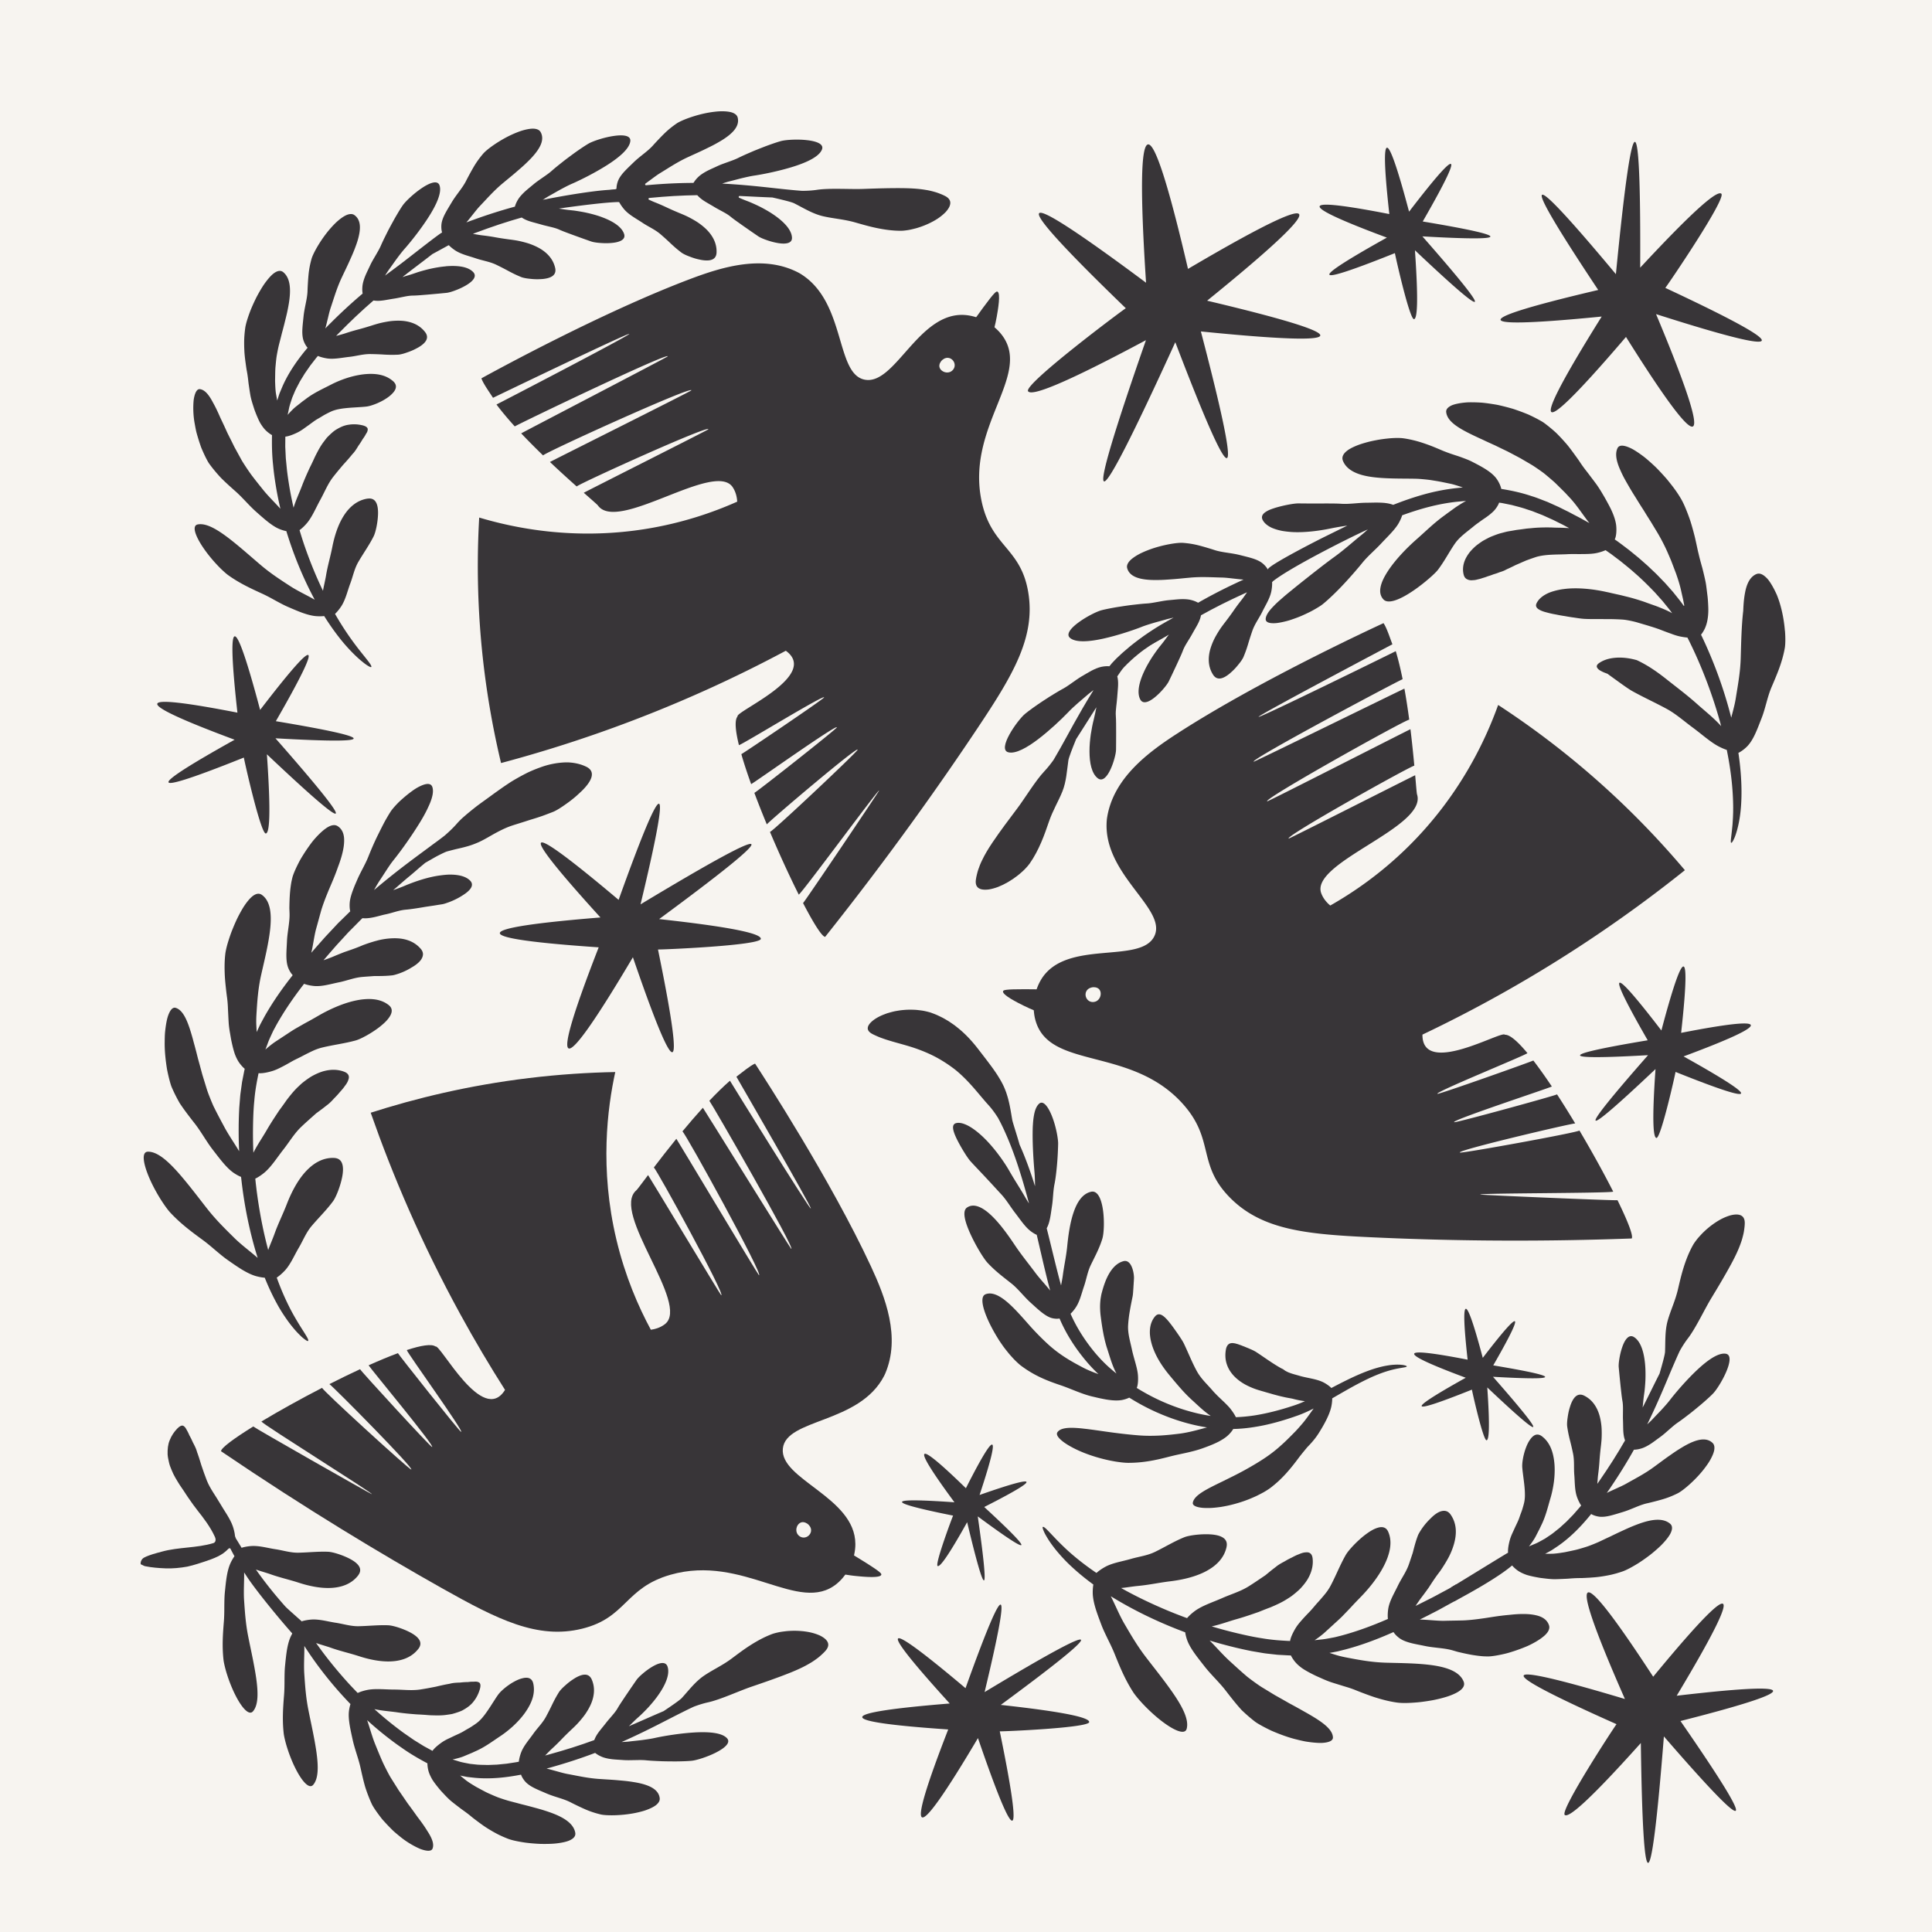
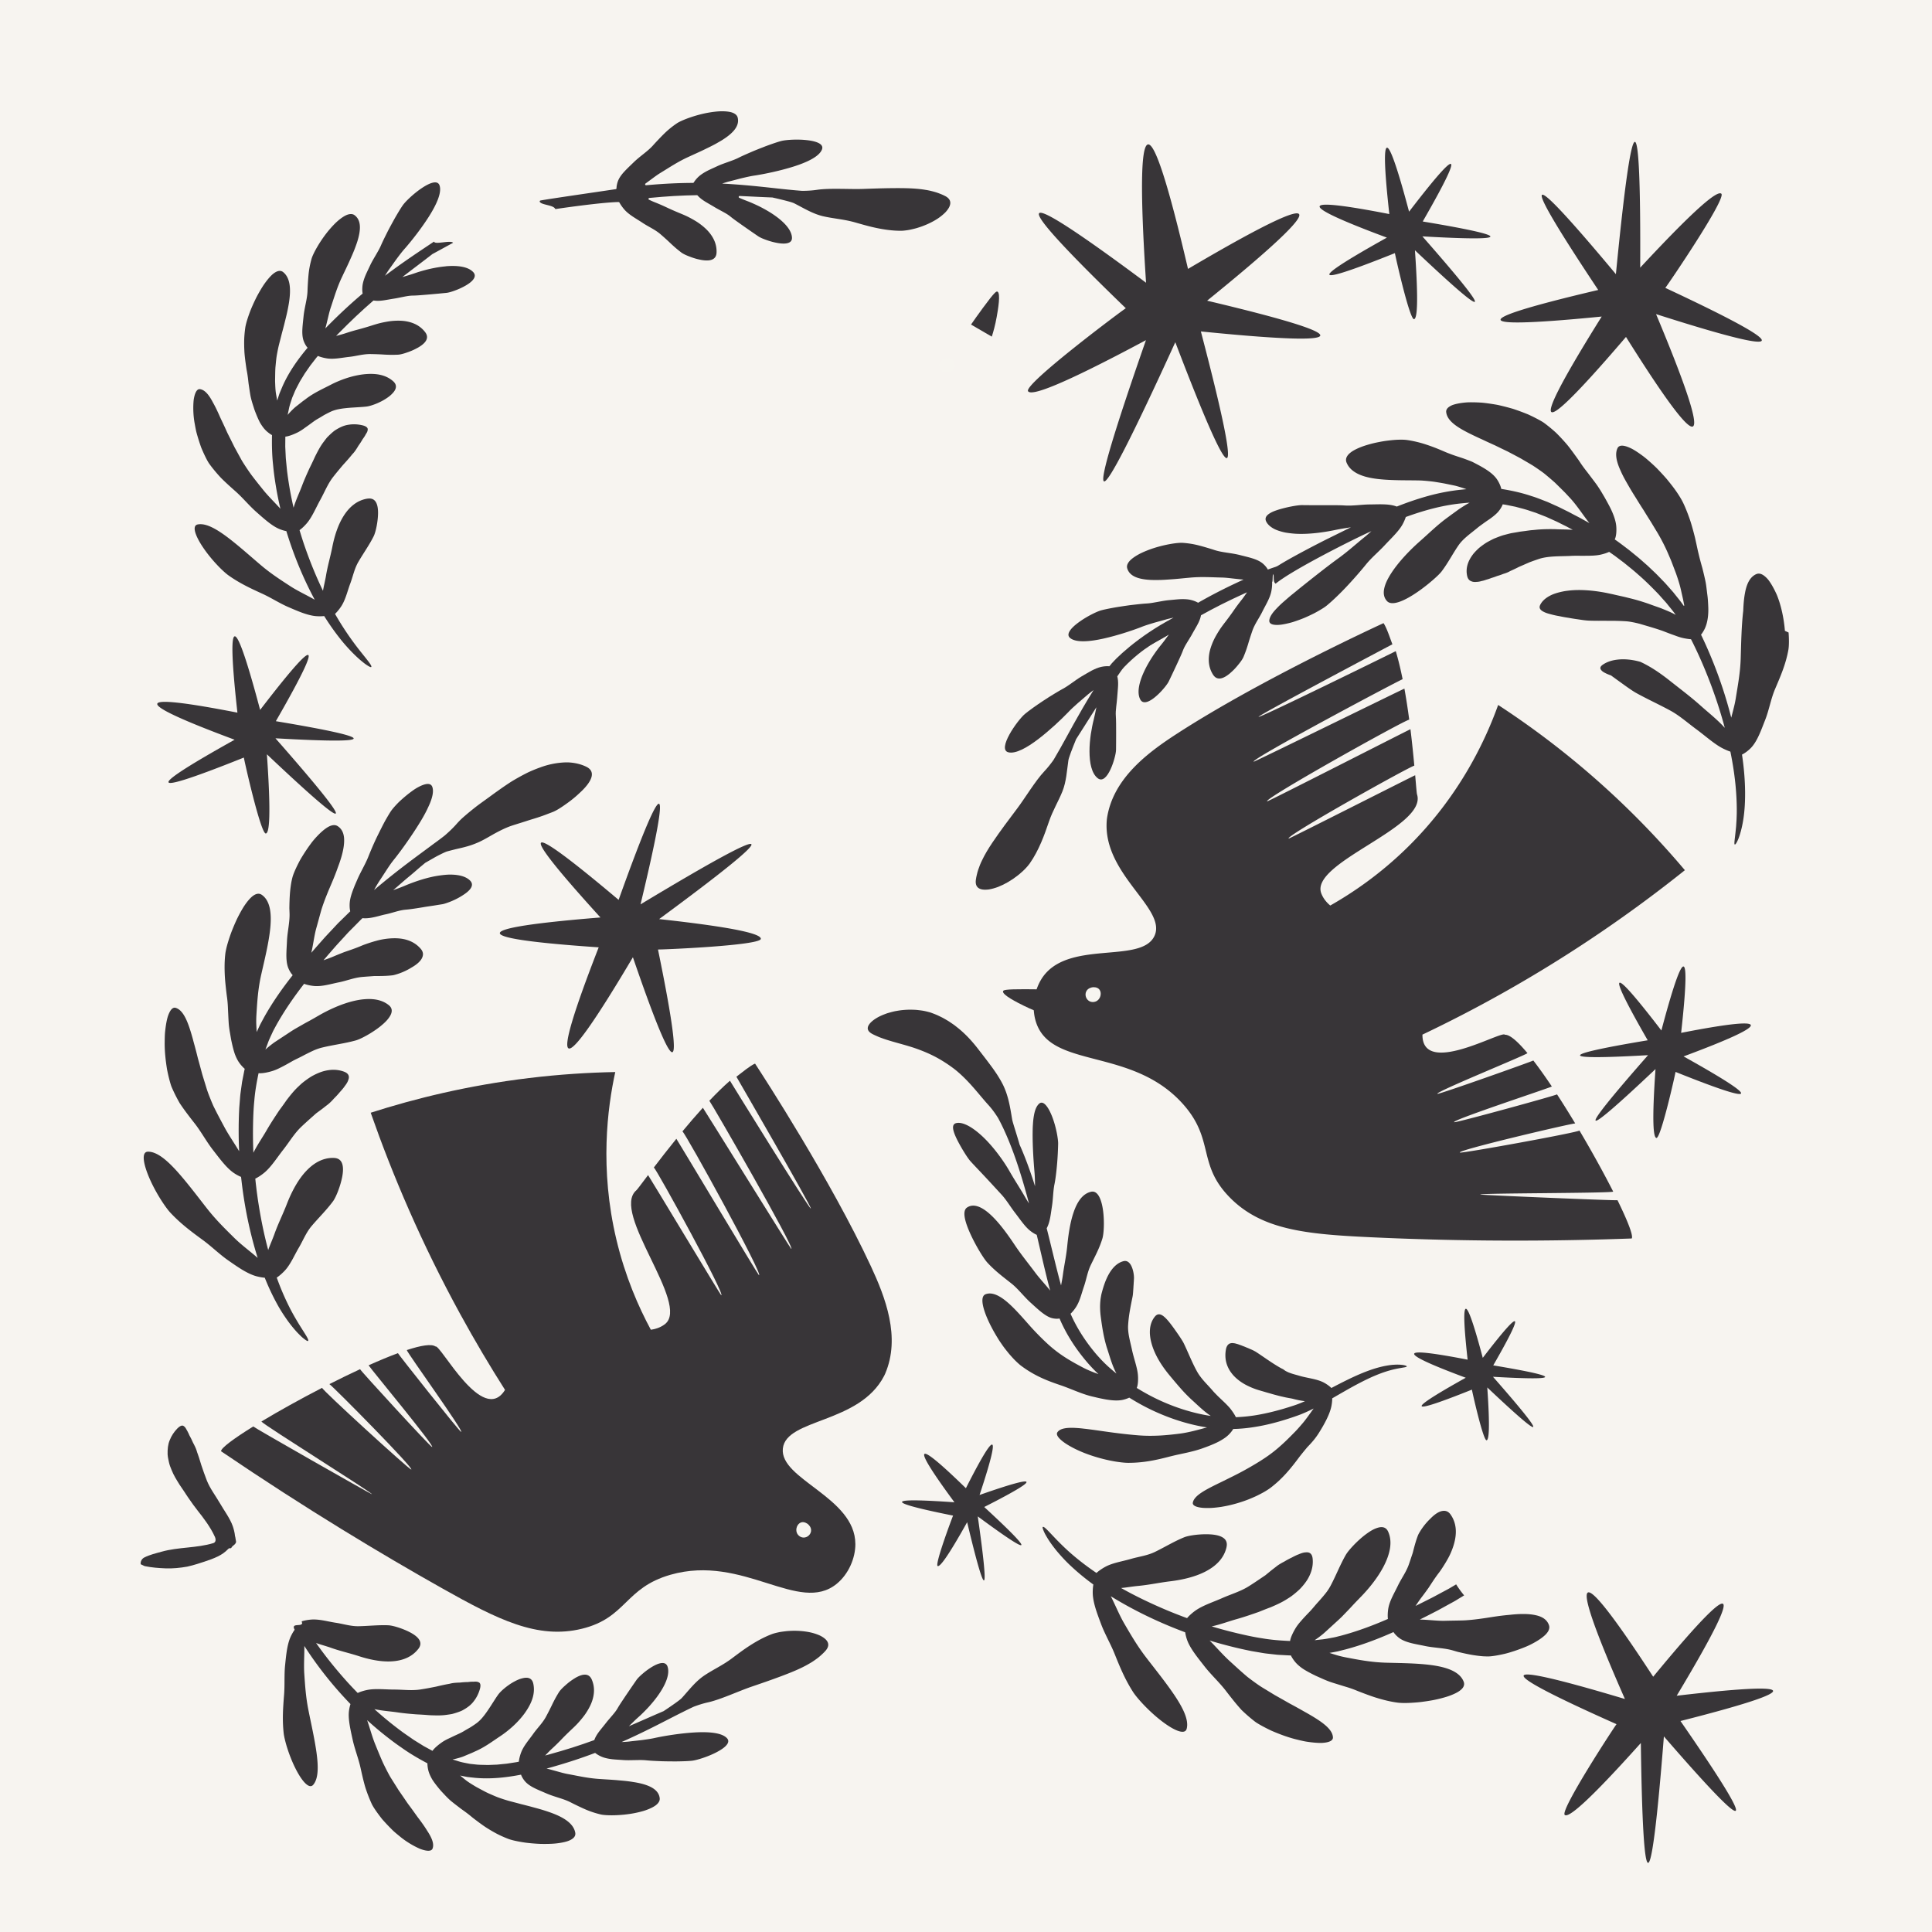
<svg xmlns="http://www.w3.org/2000/svg" id="Layer_1" viewBox="0 0 3000 3000">
  <defs>
    <style>.cls-2{fill:#f7f5f0}.cls-3{fill:#383538}</style>
  </defs>
  <g id="_5385801b16">
    <path fill="#f7f4f0" d="M0 0h3000v3000H0V0z" style="fill:#f7f4f0" />
    <path class="cls-3" fill="#383538" d="M1548.72 452.81c5.54 2.02.88 28.42-.99 38.99-2.35 13.24-5.4 23.89-7.67 30.92-10.74-6.24-21.49-12.48-32.25-18.73 4.24-6.15 10.59-15.2 18.58-26.04 17.6-23.91 20.53-25.81 22.34-25.16z" />
-     <path class="cls-3" fill="#383538" d="M1498.31 489.13c-72.14-5.2-108.11 109.3-155.39 100.46-46.09-8.63-28.7-120.63-99.89-164.41-.88-.55-1.92-1.16-3.17-1.81-54.31-28.34-117.4-9.23-167.24 9.54-137.09 51.65-303.78 142.84-325.08 154.56 2.55 7.78 12.06 20.99 18.01 30.24 0 0 208.67-100.59 211.5-99.22 2.83 1.37-206.01 109.75-205.93 109.53.03-.07-.05.15-.08.22 8.19 10.93 17.86 22.39 28.31 33.91 4.92-3.55 239.83-116.11 237.47-108.75-.34 1.07-226.88 118.85-227.48 119.55 10.98 11.63 22.53 23.18 33.94 34.22 4.53-5.26 232.8-108.95 230.26-101-.42 1.31-218.77 110.44-219.57 111.22 15.05 14.22 29.43 27.25 41.49 37.99 4.67-4.72 206.93-96.49 204.44-88.72-.29.92-192.9 97.87-193.39 98.52 12.65 11.16 20.99 18.38 21.91 19.68 30.92 43.22 181.86-70.57 209.46-28.11 5.23 8.04 6.54 16.52 6.87 22.23-36.72 16.36-84.8 33.24-142.66 42.47-111.36 17.77-203.78-1.61-257.97-17.79-2.38 41.24-2.99 85.95-.87 133.64 4.18 94.19 18.07 177.5 34.79 247.56 98.22-26.22 206.61-62.82 320.53-114.41a2059.99 2059.99 0 0 0 121.63-59.98c52.96 38.54-78.32 94.13-74.92 101.96-4.82 5.78-3.42 22.08 2.14 44.61 4.77-.63 134.11-80.01 132.2-74.03-.84 2.61-126.45 87.46-128.47 88.02 4.01 14.05 9.21 29.82 15.23 46.55 5.02-2.35 135.21-94.89 133.02-88.03-.95 2.96-125.68 101.22-128.04 101.6 5.94 15.89 12.49 32.4 19.36 48.95 4.36-5.72 143.51-123.88 140.92-115.79-1.28 3.99-132.84 127.95-136.04 127.43 14.76 34.9 30.59 69.28 44.7 97.42 5.02-2.43 126.84-168.25 124.63-161.35-.72 2.26-116.28 173.73-117.96 174.44 16.26 31.3 29.33 52.17 34.32 52.49 99.55-125.15 177.85-235.98 236.77-324.31 54.66-81.91 90.14-140.96 78.62-210.54-11.62-70.22-57.83-70.3-72.67-142.64-23.54-114.71 76.6-192.94 33.36-254.83-13.54-19.38-37.34-31.72-59.06-33.28h-.01z" />
    <path class="cls-2" fill="#f7f5f0" d="M1458.84 570.21c1.53 6.02 9.67 9.89 16.06 7.5 3.78-1.42 7.18-5.09 7.53-9.8.43-5.6-3.57-10.83-8.85-12.04-6.21-1.42-10.87 3.49-11.44 4.11-.62.68-4.59 5.15-3.3 10.24z" />
    <path class="cls-3" fill="#383538" d="M1557.52 1539.15c-1.68 5.72 22.6 17.78 32.33 22.6 12.19 6.04 22.69 9.96 29.78 12.33 1.38-12.49 2.75-25.01 4.13-37.51-7.55-.23-18.74-.51-32.36-.51-30.04-.03-33.33 1.22-33.89 3.09h.01z" />
    <path class="cls-3" fill="#383538" d="M1617.35 1519.91c39.09-61.87 153.91-22.39 175.1-66.2 20.67-42.71-80.96-95.81-73.84-180.08.08-1.05.21-2.26.43-3.66 9.54-61.25 62.99-101.15 108.2-130.46 124.38-80.61 298.73-161.58 321.06-171.89 4.8 6.74 9.84 22.43 13.81 32.83 0 0-207.21 109.51-207.8 112.64-.58 3.13 213.07-101.84 212.84-101.91-.08-.03.15.05.23.07 3.98 13.23 7.49 27.98 10.6 43.42-5.85 1.88-238.55 125.56-231.15 128.06 1.08.36 233-113.36 233.94-113.44 2.87 15.92 5.34 32.27 7.47 48.19-6.99.53-228.51 124.14-220.51 126.84 1.32.45 221.3-111.81 222.41-112.01 2.55 20.8 4.51 40.34 6.01 56.61-6.65.97-202.83 110.55-195.01 113.19.92.31 195.52-98.3 196.34-98.32 1.49 17.01 2.36 28.14 2.86 29.67 16.62 51.14-166.67 105.71-148.69 153.68 3.41 9.08 9.52 15.24 13.97 18.95 35.39-20.08 77.99-49.1 120.26-90.66 81.34-80.01 121.08-166.91 140.45-220.76 35.01 22.83 71.76 49.18 109.31 79.55 74.17 59.97 133.64 121.32 180.64 177.01-80.34 64.24-175.23 130.53-285.64 192.3a2076.966 2076.966 0 0 1-121.88 63.01c-.43 66.28 123.67-7.24 128.01.23 7.59-.46 20.03 10.48 35.03 28.53-3.37 3.51-145.68 61.17-139.66 63.2 2.63.89 147.15-50.44 148.81-51.75 9.03 11.7 18.74 25.41 28.74 40.36-4.93 2.68-158.45 53.13-151.55 55.46 2.98 1.01 157.89-41.56 159.61-43.25 9.36 14.38 18.88 29.63 28.23 45.16-7.29.12-187.04 42.46-178.89 45.22 4.01 1.35 183.94-31.34 185.44-34.26 19.55 32.98 38.03 66.52 52.45 94.91-4.99 2.63-213.14 2.23-206.2 4.58 2.28.77 211.27 9.65 212.85 8.71 15.72 32.04 24.85 55.21 22.11 59.47-161.66 5.9-298.91 3.1-406.2-1.96-99.51-4.69-168.89-11.26-218.6-62.43-50.19-51.64-22.5-89.31-72.47-144.84-79.24-88.06-203.07-53.49-227.48-125.88-7.65-22.66-3.4-49.46 8.38-68.08h.01z" />
    <path class="cls-2" fill="#f7f5f0" d="M1707.06 1536.46c3.98 4.86 2.23 13.81-3.54 17.58-3.42 2.22-8.46 2.79-12.5.25-4.81-3.02-6.67-9.42-4.48-14.44 2.57-5.91 9.37-6.76 10.22-6.84.92-.1 6.95-.65 10.31 3.46h-.01z" />
-     <path class="cls-3" fill="#383538" d="M1368.46 2445.25c-1.6 5.71-28.43 3.05-39.18 1.98a234.724 234.724 0 0 1-31.6-5.33c5.44-11.26 10.89-22.53 16.33-33.8 6.49 3.79 16.05 9.46 27.53 16.66 25.32 15.83 27.44 18.63 26.93 20.49h-.01z" />
    <path class="cls-3" fill="#383538" d="M1328.2 2397.44c-.27-72.79-117.85-100.14-112.58-148.26 5.14-46.91 118.8-38.02 157.3-112.8.48-.93 1.02-2.02 1.57-3.32 24.29-56.67.33-118.52-22.29-167.1-62.23-133.63-166.38-293.93-179.75-314.41-7.6 3.15-20.14 13.71-28.96 20.38 0 0 116.77 201.71 115.6 204.66-1.16 2.95-125.75-198.34-125.52-198.28l-.23-.06c-10.34 9.05-21.09 19.63-31.85 31 3.93 4.67 134.69 231.8 127.14 230-1.1-.27-136.46-218.59-137.21-219.14-10.82 11.9-21.54 24.38-31.73 36.68 5.61 4.14 126.98 225.3 118.82 223.35-1.34-.32-127.42-211.1-128.25-211.84-13.13 16.18-25.1 31.62-34.95 44.54 5.09 4.33 112.53 200.29 104.54 198.39-.94-.22-112.83-186.1-113.52-186.55-10.23 13.55-16.84 22.47-18.07 23.49-41 34.33 84.61 177.11 44.14 208.05-7.67 5.86-16.07 7.83-21.78 8.59-19.21-35.6-39.79-82.56-53.45-139.91-26.29-110.4-13.89-204.63-1.79-260.24-41.55.77-86.43 3.57-134.09 9.34-94.16 11.39-176.65 31.7-245.65 53.83 33.78 96.57 78.72 202.55 139.14 312.92 22.76 41.57 46.03 80.71 69.42 117.47-34.63 56.09-100.37-71.4-107.97-67.39-6.16-4.4-22.41-1.74-44.58 5.55.99 4.73 90.45 128.47 84.31 127.01-2.68-.64-97.34-120.21-98.06-122.2-13.79 5.1-29.21 11.53-45.53 18.85 2.74 4.86 105.46 128.44 98.41 126.76-3.04-.72-111.09-118.4-111.65-120.73-15.48 7.17-31.55 15.01-47.63 23.17 6.07 3.94 135.17 134.55 126.85 132.57-4.1-.98-138.43-123.54-138.16-126.79-33.88 17.47-67.16 35.99-94.3 52.31 2.82 4.85 178.4 114.43 171.31 112.73-2.32-.55-183.09-103.41-183.93-105.04-30.16 18.7-50.09 33.42-50.03 38.45 133.09 90.33 250.2 160.44 343.28 212.82 86.31 48.59 148.24 79.68 217.15 62.8 69.55-17.03 66.11-63.41 137.53-83.83 113.26-32.39 199.34 62.13 258.13 14.01 18.4-15.07 28.97-39.89 28.89-61.81z" />
    <path class="cls-2" fill="#f7f5f0" d="M1243.88 2364.03c-5.92 1.99-9.18 10.46-6.3 16.68 1.71 3.69 5.66 6.82 10.4 6.81 5.65 0 10.59-4.41 11.4-9.81.95-6.34-4.33-10.64-4.99-11.16-.72-.57-5.51-4.22-10.52-2.53h.01z" />
-     <path class="cls-3" fill="#383538" d="M1903.55 2095.76c-1.27 7.36-.99 14.5.99 21.25.99 3.33 2.39 6.59 4.17 9.77 1.8 3.07 3.97 6.08 6.51 8.91 5.06 5.55 11.53 10.5 18.74 14.41 7.22 3.86 15.09 7.01 22.68 9.11 1.91.6 3.81 1.13 5.69 1.66 1.9.56 3.77 1.13 5.63 1.67 3.76 1.01 7.46 2.17 11.22 3.17 3.76.99 7.56 2.05 11.47 2.91 1.97.44 3.95.89 5.94 1.33 2.02.39 4.08.78 6.17 1.15 1.99.35 4.11.74 5.82 1.22 1.82.47 3.71.96 5.65 1.36 1.93.44 3.93.84 5.95 1.18 2.03.38 4.09.66 6.19.9-5.63 2.48-11.23 4.76-17.08 6.68-3.15 1.01-6.32 2.02-9.53 3.05-3.21.94-6.45 2.01-9.73 2.9-13.12 3.74-26.78 7-40.97 9.3-9.77 1.52-19.81 2.55-30.03 2.92-2.13-4.68-5.99-9.9-8.42-13.06-1.91-2.44-4.09-4.65-6.4-7.03-2.31-2.38-4.75-4.6-7.19-6.94-2.44-2.39-4.92-4.6-7.27-7.02-2.36-2.44-4.65-4.67-6.72-7.14-1.06-1.23-2.12-2.45-3.2-3.63l-3.27-3.58c-2.24-2.44-4.48-4.78-6.64-7.27-1.07-1.22-2.13-2.46-3.15-3.68-1.02-1.28-2.01-2.55-2.97-3.83a70.118 70.118 0 0 1-5.2-8.03c-7.8-14.15-13.33-28.68-20.21-43-.8-1.65-2.01-3.83-3.55-6.21l-2.48-3.86a707.1 707.1 0 0 1-2.82-4.18c-3.96-5.71-8.39-12.07-12.68-17.52-4.28-5.46-8.48-10.01-12.34-12.29-1.98-1.1-3.86-1.66-5.7-1.42-1.85.23-3.67 1.27-5.36 3.29-4.27 5.09-6.84 11.47-7.66 18.73-.38 3.6-.44 7.53.04 11.48.21 1.99.53 4.04.93 6.13.44 2.05.95 4.13 1.55 6.27 2.43 8.44 6.33 17.19 11.2 25.48 4.85 8.28 10.59 16.13 16.29 22.99 5.76 6.98 11.24 13.48 16.91 19.95 5.67 6.48 11.62 12.68 18.46 18.93 8.89 8.05 18.16 17.31 28.85 24.44-.7-.09-1.38-.18-2.07-.28-12.15-1.89-24.71-4.88-37.06-8.62-12.4-3.77-24.74-8.38-36.89-13.82-13.05-5.81-26.07-12.79-38.87-20.71 2.27-5.21 2.24-14.61 1.86-19.58-.45-6.3-2.17-12.89-4-19.6-1.86-6.7-3.87-13.48-5.24-19.93-2.78-13.11-6.72-25.54-6.04-38.08.48-7.99 1.46-15.61 2.79-23.08 1.23-7.43 2.79-14.68 4.17-21.71.68-3.24.9-8.52 1.31-14.09.03-.69.07-1.39.1-2.09.05-.69.11-1.39.17-2.11.14-1.41.08-2.8.26-4.18.13-1.38.15-2.71.22-4.01.1-1.33.17-2.41.07-3.98-.28-5.76-1.8-12.85-4.52-17.85-.68-1.28-1.44-2.4-2.29-3.34-.85-.96-1.76-1.79-2.78-2.38-2.03-1.19-4.39-1.51-7.16-.7-13.98 3.91-23.3 18.72-29.17 35.53-1.46 4.15-2.72 8.43-3.81 12.49-.56 2.02-1.05 4.08-1.4 6.19-.34 2.09-.78 4.27-.93 6.42-.96 8.66-.55 17.66.57 25.96 1.12 8.4 2.23 16.53 3.82 24.66.71 4.13 1.69 8.15 2.64 12.37 1.08 4.11 2.18 8.4 3.66 12.69 3.96 12.09 7.58 25.74 14.19 38.05-2.6-2.13-5.22-4.19-7.75-6.43a190.95 190.95 0 0 1-11.73-10.79c-1.86-1.9-3.77-3.79-5.57-5.76-1.8-1.98-3.6-3.98-5.4-5.97-16.63-19.35-30.81-40.99-40.85-63.93 3.66-3.27 7.13-8.11 8.93-11.01 2.78-4.49 4.85-9.55 6.65-14.93.9-2.67 1.78-5.48 2.61-8.18.86-2.79 1.71-5.51 2.63-8.17 3.76-10.82 5.42-22.45 10.47-33 6.43-13.43 13.59-26.22 18.22-41.65 2.13-7.05 3.27-25.86 1.02-42.89-2.22-16.95-7.96-32-18.64-29.57-13.53 3.04-21.85 16.22-27.32 32.49-5.48 16.28-8.11 35.68-9.7 51.79-1.6 16.27-4.79 29.92-6.85 45.42-.68 5.17-1.76 10.43-2.77 15.78-.52-1.97-1.05-3.95-1.58-5.91-7.44-27.93-13.88-56.03-20.71-82.86.56-1.05 1.04-2.03 1.42-2.86 4.06-9.02 5.17-21.2 6.88-32.15 1.73-11.16 1.56-22.6 3.83-33.63 1.45-6.99 2.92-18.55 3.93-30.42 1.06-11.85 1.55-24.08 1.71-32.02.15-7.27-2.97-25.47-8.73-40.79-5.69-15.31-13.87-27.43-20.59-21.73-4.25 3.57-6.82 10.24-8.27 18.57-.75 4.17-1.27 8.74-1.54 13.59-.38 4.84-.42 9.94-.48 15.14-.04 20.8 1.53 43.24 2.8 58.01.71 8.07.88 15.56.92 23-7.4-23.78-15.46-45.59-23.95-64.54-4.96-17.56-10.72-34.29-11.56-39.26-1.6-9.37-3.02-18.84-5.33-28.27-1.09-4.73-2.54-9.42-4.13-14.1-1.73-4.65-3.61-9.32-6.08-13.86-2.4-4.65-5.18-9.09-7.93-13.47-2.91-4.34-5.81-8.63-8.97-12.84-6.23-8.46-12.74-16.86-19.73-25.89-8.81-11.49-18.8-22.73-30.91-32.66l-4.61-3.66c-.78-.6-1.54-1.22-2.35-1.8l-2.45-1.71-4.96-3.37c-1.66-1.14-3.45-2.1-5.18-3.15-1.76-1.02-3.52-2.05-5.31-3.02-1.84-.92-3.69-1.83-5.56-2.71-3.71-1.86-7.6-3.32-11.51-4.78-.9-.33-1.88-.68-2.93-.99-1.06-.3-2.2-.59-3.41-.9-2.41-.57-5.04-1.21-7.92-1.67-2.89-.42-5.97-.8-9.19-1.13-3.22-.26-6.61-.31-10.05-.36-6.86.06-14 .64-20.82 1.93-3.44.52-6.75 1.41-9.96 2.28-1.6.45-3.18.9-4.73 1.37-1.52.52-3.01 1.09-4.45 1.65-11.65 4.4-20.21 10.52-23.82 16.04-3.64 5.53-2.3 10.54 5.4 14.56 1.21.64 2.44 1.23 3.69 1.81 1.25.56 2.51 1.13 3.77 1.7 2.54 1.13 5.12 2.14 7.73 3.02 5.24 1.98 10.6 3.53 16.04 5.15 10.88 3.16 22 6.02 33.02 9.66 11.02 3.71 21.93 8.14 32.38 13.51 10.4 5.41 20.21 11.78 28.84 18.22 8.72 6.48 18.89 16.19 28.29 26.69 9.42 10.48 18.22 21.57 25.66 29.75 6.08 6.6 11.09 13.65 15.55 20.7 1.57 2.94 3.26 6.1 4.98 9.55 1.68 3.46 3.52 7.14 5.27 11.14 5.79 12.68 11.97 28.07 18.2 46.27 6.23 18.21 12.56 39.22 18.88 63.06.24.93.5 1.89.74 2.82-2.25-3.53-4.43-7.05-6.44-10.55-7.94-13.81-15.84-25.57-23.92-39.7-7.94-14-22.94-35.34-39.2-51.27-8.14-7.97-16.53-14.57-24.14-18.74-3.83-2.05-7.45-3.52-10.73-4.3-3.31-.76-6.31-.8-8.88-.12-8.07 2.3-4.38 13.46 1.97 26.22 3.22 6.32 7.08 13.16 10.76 19.02 1.82 2.96 3.59 5.68 5.21 7.98 1.58 2.32 3.03 4.23 4.18 5.54 5.02 5.66 14.6 15.5 24.08 25.69 9.49 10.14 18.91 20.51 23.98 25.97 8.01 8.58 14.18 19.32 21.61 28.93 7.31 9.43 14.69 20.65 22.79 27.29 2.54 2.08 6.93 5.15 10.76 6.76 5.78 24.48 11.32 49.54 17.76 74.81 1.03 3.91 2.02 7.83 3.12 11.74-7.67-9.65-16.08-18.32-23.22-27.88-11.13-14.94-21.42-27.34-32.2-43.46-10.66-15.96-23.83-34.2-37.03-46.33-13.19-12.18-26.34-18.23-36.65-11.28-8.13 5.48-2.99 23.04 5.45 41.51 8.45 18.42 20.39 37.81 26.11 44.01 12.38 13.45 24.98 22.56 37.81 32.8 10.08 8.07 19.19 20.3 29.61 29.64 5.06 4.55 10.52 9.7 15.95 14.05 5.51 4.38 11.03 7.99 16.19 9.51 3.24.95 8.47 1.69 12.49.78 10.36 24.36 25.06 47.1 42.46 67.49 1.86 2.25 3.84 4.4 5.82 6.56a158 158 0 0 0 6.06 6.37c.99.99 1.98 2.01 2.97 3.02 1.04.97 2.06 1.95 3.1 2.93-8.04-2.86-15.97-6.03-23.56-9.91-19.07-10.07-36.26-19.74-54.29-36.08-8.9-8.11-18.4-17.65-27.61-27.86-9.27-10.44-17.75-20.22-25.91-28.41-8.11-8.17-15.95-14.82-23.29-18.77-7.39-4.02-14.28-5.35-20.51-3.01-2.46.94-3.93 2.94-4.6 5.79-.65 2.87-.49 6.6.33 10.95 1.69 8.76 6.07 20.12 12.52 32.77.85 1.6 1.69 3.21 2.54 4.83l1.31 2.42 1.41 2.51 2.9 4.99c1.07 1.72 2.11 3.45 3.16 5.17 2.09 3.44 4.38 6.61 6.56 9.77 2.17 3.15 4.45 6.05 6.64 8.81 1.1 1.37 2.19 2.71 3.23 4.02 1.08 1.28 2.16 2.49 3.2 3.67 2.1 2.34 4.08 4.52 5.96 6.45 3.82 3.78 7.06 6.74 9.49 8.61 21.35 16.07 41.35 23.69 61.66 30.55 15.95 5.38 32.57 13.53 48.86 17.42 4.03.92 8.09 1.94 12.21 2.83 4.15.84 8.22 1.73 12.26 2.29 8.04 1.21 15.67 1.55 21.96.44 3.16-.58 7.68-1.86 11.43-3.71 14.76 9.23 30.02 17.38 45.67 24.11 24.56 10.65 49.83 18.23 75.06 22.16-13.81 3.65-27.81 7.74-42.03 9.59-10.6 1.35-20.74 2.42-31.15 3.01-10.39.5-21.1.64-32.8-.27-11.58-.9-24.39-2.29-37.33-3.97-12.95-1.65-25.96-3.69-38.03-5.25-3.01-.42-5.96-.78-8.84-1.08-2.88-.34-5.64-.65-8.34-.87-5.41-.42-10.38-.68-14.83-.52-8.94.36-15.66 2.14-18.92 6.82-1.27 1.83-.92 4.11.76 6.74 1.7 2.58 4.73 5.44 8.72 8.46 8.04 5.92 20.02 12.21 33.1 17.29 13.09 5.11 27.22 9.05 39.43 11.53 3.06.61 6.01 1.15 8.77 1.61 2.78.44 5.41.78 7.81 1.07 4.8.6 8.8.82 11.61.83 24.49-.04 44.32-4.61 64.35-9.82 3.93-.99 8-1.96 12.14-2.87 4.12-.89 8.29-1.79 12.5-2.71 4.17-.88 8.39-1.94 12.47-2.99 2.02-.52 4.16-1.13 6.2-1.74 2.06-.62 4.08-1.26 6.06-1.94 7.78-2.74 15.95-5.77 23.24-9.29a75.38 75.38 0 0 0 5.3-2.72c1.7-.95 3.33-1.92 4.87-2.9 3.08-1.92 5.81-4.06 8.09-6.22 2.35-2.24 5.49-5.76 7.55-9.34 3.18-.16 6.36-.16 9.52-.44 10.1-.61 19.92-1.98 29.46-3.68 9.55-1.66 18.78-3.86 27.7-6.27 8.94-2.37 17.55-5.13 25.89-7.92 4.17-1.43 8.27-2.84 12.27-4.39 3.97-1.61 7.86-3.26 11.62-5.03 2.88-1.31 5.67-2.71 8.44-4.08-4.37 5.94-8.65 12.19-13.41 18.33-2.33 3.07-4.99 6.1-7.53 9.01-2.47 2.83-4.95 5.64-7.54 8.32-7.1 7.23-13.92 14.21-21.41 20.89-7.42 6.76-15.48 13.26-25.01 19.68-9.43 6.37-20.46 12.94-32.08 19.36-11.63 6.46-23.96 12.38-35.47 18.08-23 11.24-42.96 20.66-45.16 32.41-.87 4.61 5.39 7.26 15.63 8.19 2.57.18 5.37.26 8.36.23 2.99-.02 6.18-.16 9.49-.49 3.32-.31 6.76-.72 10.29-1.22 3.51-.59 7.09-1.26 10.69-2.02 14.38-3.13 28.92-7.96 40.49-13.27a121.5 121.5 0 0 0 8.2-3.91c2.54-1.29 4.89-2.55 7.04-3.72 4.22-2.45 7.57-4.64 9.86-6.32 2.51-1.82 4.8-3.76 7.06-5.63 2.23-1.9 4.42-3.78 6.48-5.69 4.05-3.89 7.91-7.7 11.41-11.64 7.06-7.83 13.24-15.74 19.23-23.79 2.34-3.18 4.89-6.24 7.38-9.36l3.82-4.63 1.93-2.31.48-.57.6-.62 1.2-1.26c6.47-6.66 11.93-13.44 16.22-20.37 8.54-13.58 16.55-28.34 19.19-40.69.71-3.29 1.43-8.38 1.4-12.8 14.22-8.18 27.3-15.84 39.42-22.23 10.97-5.78 21.11-10.65 30.31-14.36 9.2-3.72 17.44-6.32 24.38-8.01 6.9-1.7 12.35-2.49 16.04-3.19 3.7-.54 5.65-1.1 5.63-1.74-.02-.48-.79-.97-2.31-1.43-.75-.23-1.69-.46-2.82-.69-1.13-.21-2.43-.33-3.92-.47-.74-.07-1.53-.14-2.36-.19l-2.61-.03c-.92.01-1.88.01-2.88.01-1 .04-2.04.11-3.13.18-4.32.22-9.36 1-14.85 2.05-5.45 1.15-11.4 2.71-17.7 4.75-6.28 2.07-12.91 4.58-19.83 7.51-13.85 5.85-28.78 13.45-44.71 21.79-3.62-3.7-8.92-7.01-12.26-8.73-10.73-5.46-25.35-6.68-36.95-10.13-5.9-1.75-11.64-3.07-16.57-5.09-1.29-.45-2.41-1.05-3.56-1.61l-1.69-.88c-.53-.32-1.04-.67-1.55-1.02s-.99-.71-1.47-1.07l-.74-.53c-.21-.21-.65-.35-.97-.52a61.03 61.03 0 0 1-4.09-2.14c-13.57-7.79-25.52-16.78-37.5-24.52-.68-.44-1.52-.89-2.46-1.36-.91-.51-1.93-1.02-3.03-1.52-1.09-.52-2.29-1.02-3.54-1.53a83.12 83.12 0 0 0-3.76-1.64c-.65-.26-1.31-.52-1.97-.77-.64-.27-1.28-.55-1.94-.83-1.29-.56-2.63-1.03-3.92-1.53-1.27-.54-2.53-1.02-3.78-1.44-1.27-.38-2.42-.92-3.59-1.26-.58-.18-1.16-.33-1.72-.48-.56-.16-1.1-.32-1.64-.46a19.16 19.16 0 0 0-3.11-.54c-.98-.16-1.91-.21-2.8-.15-.89.08-1.74.26-2.53.47-1.57.47-2.98 1.56-4.11 3.09-1.13 1.56-2.03 3.72-2.53 6.64l.03-.07zM2771.6 979.57c-.92-11.69-3.06-25.32-6.65-38.35-.92-3.27-1.82-6.44-2.94-9.6-.54-1.58-1.1-3.11-1.67-4.64-.61-1.56-1.05-2.83-1.95-4.76-3.25-7.11-6.73-13.47-10.23-18.64-.89-1.27-1.75-2.54-2.65-3.61-.9-1.06-1.8-2.03-2.71-2.92-1.81-1.78-3.59-3.24-5.35-4.3-3.51-2.12-6.91-2.68-10.07-1.32v-.05c-8.02 3.42-12.86 11.05-15.8 20.93-.73 2.47-1.35 5.09-1.84 7.81-.55 2.84-1.03 5.8-1.41 8.87-.78 6.12-1.18 12.69-1.44 19.38-2.82 24.22-3.23 51.28-3.93 73.67-.69 22.6-4.33 41.27-7.66 62.22-.8 5.01-1.89 10.02-3.16 15.04-1.21 5.03-2.6 10.07-3.88 15.1-7.58-29.85-17.87-61.74-31.54-94.55-4.7-11.33-9.77-22.78-15.38-34.31 1.92-2.29 3.73-5.26 5.27-8.22s2.57-6.09 3.3-8.49c2.17-7.48 3.13-17.06 2.65-26.76-.19-4.88-.45-10.08-.99-15.09-.62-5.03-1.24-10.03-1.84-14.89-.32-2.48-.66-5.08-1.14-7.53-.47-2.45-1-4.92-1.57-7.42-1.12-4.95-2.34-10.03-3.62-15.01-1.37-4.88-2.73-9.78-4.01-14.69-.62-2.46-1.23-4.92-1.8-7.38-.59-2.42-1.17-4.78-1.67-7.16-1.29-6.06-2.61-12.15-4.01-18.29-1.48-5.98-3.09-11.99-4.86-18.11-.9-3.04-1.81-6.2-2.85-9.22-1.04-3.03-2.14-6.09-3.31-9.19-2.37-6.16-4.94-12.64-8.11-18.89-2.9-5.78-9.14-15.91-17.8-26.81-2.14-2.75-4.43-5.6-6.8-8.48-2.43-2.8-4.96-5.64-7.58-8.46-2.61-2.83-5.28-5.68-8.02-8.46-2.75-2.74-5.61-5.38-8.45-7.95-2.85-2.57-5.69-5.06-8.52-7.41-2.82-2.36-5.74-4.46-8.52-6.47-2.8-1.99-5.53-3.82-8.16-5.45-2.62-1.64-5.16-3.05-7.61-4.14-9.77-4.48-17.08-5.1-19.69.41-3.32 6.98-2.38 15.98 1.18 26.05.88 2.52 1.94 5.1 3.14 7.75 1.15 2.69 2.42 5.45 3.83 8.24 2.77 5.63 6.12 11.3 9.56 17.31 3.44 6.02 7.2 12.07 11.08 18.18 3.78 6.24 7.71 12.47 11.68 18.58 3.85 6.29 7.71 12.47 11.49 18.42 3.66 6.06 7.23 11.96 10.64 17.6 6.68 11.51 12.13 22.32 16.82 33.41l3.51 8.19c1.11 2.77 2.17 5.6 3.24 8.4 1.06 2.78 2.12 5.6 3.2 8.42.53 1.41 1.07 2.82 1.61 4.25.51 1.45 1.01 2.92 1.52 4.41 2.6 7.69 4.92 15.39 6.62 23.52.9 3.97 1.79 7.95 2.7 11.93.64 3.25 1.26 6.52 1.93 9.72l-.9.37c-4.45-6.59-9.59-12.67-14.56-18.95l-1.86-2.32-1.95-2.22c-1.31-1.47-2.62-2.97-3.94-4.46-1.31-1.49-2.61-2.98-3.94-4.46-1.32-1.49-2.61-3-4.02-4.4-5.58-5.67-10.98-11.61-16.9-17.04-2.91-2.76-5.82-5.54-8.75-8.32-3.03-2.66-6.05-5.33-9.09-8.01-1.64-1.43-3.27-2.86-4.92-4.31-1.7-1.38-3.4-2.77-5.1-4.16-3.42-2.77-6.83-5.61-10.33-8.39-7.14-5.36-14.22-10.97-21.76-16.09 2.99-5.86 2.95-17.07 2.05-23.19-1.12-7.53-4.16-15.87-8.18-24.26-2.05-4.14-4.31-8.33-6.62-12.52-1.17-2.09-2.31-4.21-3.51-6.26-1.22-2.04-2.4-4.06-3.59-6.06-2.39-4.1-5.03-8.15-7.8-12.18-2.81-3.96-5.82-7.84-8.81-11.8-1.5-1.98-2.98-3.96-4.47-5.92-1.48-1.99-3.04-3.89-4.53-5.85-3-3.91-5.88-7.89-8.54-11.96-1.64-2.62-3.53-5.1-5.32-7.65-1.84-2.55-3.69-5.1-5.54-7.63-3.77-5.08-7.57-10.28-11.99-15.16-4.35-4.96-8.97-9.93-13.99-14.91-5.21-4.79-10.89-9.53-17.09-14.25-1.45-1.06-3.16-2.38-5.35-3.62-2.17-1.28-4.64-2.66-7.41-4.11-2.77-1.46-5.81-2.98-9.09-4.55-1.65-.78-3.34-1.58-5.1-2.38-1.82-.72-3.67-1.45-5.56-2.2a397.84 397.84 0 0 0-11.97-4.41c-2.09-.71-4.18-1.46-6.35-2.12-2.19-.61-4.4-1.22-6.62-1.84-4.46-1.19-9.02-2.33-13.6-3.39-2.29-.55-4.6-.97-6.92-1.35-2.31-.39-4.63-.75-6.94-1.1-4.62-.68-9.21-1.29-13.69-1.69-4.46-.3-8.83-.47-13.04-.54-4.18-.02-8.26-.06-11.98.3-3.74.34-7.25.79-10.46 1.38-3.21.59-6.11 1.29-8.62 2.12-2.55.82-4.61 1.93-6.32 3.07-3.4 2.31-5.11 5.1-4.76 8.4 1.9 16.82 24.97 28.11 52.53 40.93 3.44 1.48 6.95 3.23 10.52 4.88 3.55 1.62 7.16 3.27 10.79 4.92 1.82.78 3.62 1.67 5.43 2.57 1.81.87 3.61 1.76 5.42 2.65 3.59 1.72 7.19 3.46 10.8 5.19 7.06 3.74 14.05 7.35 20.7 10.99 6.55 3.88 12.92 7.47 18.77 11.09 5.83 3.81 11.26 7.6 16.38 11.36 4.97 4.01 9.67 8.01 14.21 11.97 1.14 1.01 2.28 1.96 3.38 2.99l3.22 3.15c2.11 2.08 4.23 4.19 6.37 6.3l6.33 6.3c2.04 2.18 4.07 4.4 6.16 6.62 11.73 12.28 20.96 27.35 31.39 40.39-3.56-1.96-7.11-3.94-10.7-5.92-5.68-3.26-11.42-5.97-17.12-9.1-1.44-.75-2.85-1.55-4.31-2.29-1.46-.73-2.94-1.46-4.41-2.17-2.94-1.45-5.89-2.93-8.85-4.4-3.49-1.78-7.16-3.28-10.75-4.94l-5.43-2.44c-1.81-.8-3.6-1.66-5.48-2.33-7.46-2.8-14.82-5.97-22.55-8.24-15.23-5.21-31.17-8.7-47.28-11.25-1.1-5.55-4.54-11.91-7.08-15.46-7.69-10.97-23.38-19.15-37.72-26.5l-2.77-1.41-2.82-1.24c-1.89-.81-3.81-1.58-5.78-2.33-3.9-1.47-7.94-3-11.94-4.3-3.98-1.28-7.98-2.56-11.94-3.96-1.97-.7-3.94-1.42-5.9-2.2-1.91-.7-3.8-1.44-5.67-2.23-4.74-2.03-9.51-4.06-14.38-6.03-4.78-1.89-9.61-3.67-14.64-5.35-2.51-.83-5.08-1.68-7.65-2.43-2.54-.72-5.1-1.42-7.75-2.06-2.65-.65-5.34-1.23-8.11-1.79-1.39-.25-2.8-.51-4.21-.77-1.37-.21-2.76-.43-4.17-.6-5.12-.69-14.9-.67-25.69.59-2.74.3-5.58.67-8.51 1.08-2.8.45-5.68.94-8.57 1.52-2.9.56-5.83 1.19-8.74 1.86-2.83.69-5.58 1.44-8.32 2.22-2.73.8-5.4 1.64-7.99 2.55-2.54.91-4.89 1.85-7.15 2.84-4.48 1.98-8.62 4.17-11.61 6.49-6.12 4.65-9.09 9.96-6.76 15.82 2.97 7.44 8.71 12.88 16.18 16.86 3.75 1.98 7.88 3.6 12.4 4.93 4.58 1.31 9.47 2.33 14.55 3.1 20.48 3.09 45.01 2.62 65.81 2.92 2.61.03 5.19.1 7.68.2 2.55.16 5.06.36 7.53.58 4.94.48 9.63.91 14.43 1.72 4.76.77 9.42 1.51 14.12 2.42 4.69.97 9.43 1.94 14.3 2.95 3.21.66 6.46 1.67 9.66 2.62 3.2 1.01 6.36 1.99 9.53 3.17-2.56.15-5.11.48-7.65.71-18.05 1.84-35.68 5.28-52.45 9.94-16.78 4.65-32.79 10.28-48.02 16.3-1.3-.48-2.52-.87-3.56-1.16-2.79-.79-5.78-1.34-8.94-1.71-3.13-.36-6.35-.51-9.67-.59-6.65-.15-13.43.15-19.86.19-6.62.04-13.02.67-19.51 1.15-6.44.49-12.76.85-19.09.46-3.97-.28-9.17-.4-14.99-.42-5.79-.06-12.13-.05-18.47 0-6.23 0-12.49-.01-18.2-.02-5.57-.05-10.61-.09-14.56-.13-7.18-.13-24.1 3.08-37.19 7.12-3.32 1.11-6.37 2.11-9.1 3.4-2.72 1.26-5.06 2.73-6.84 4.17-3.56 2.98-4.99 6.68-2.67 11.1 1.47 2.8 3.67 5.29 6.47 7.48a38.23 38.23 0 0 0 10.12 5.6c3.91 1.51 8.3 2.75 13.06 3.72 4.76.84 9.84 1.43 15.11 1.82 21.12 1.33 45.3-2.28 61.32-5.61 8.77-1.83 17.02-3.1 25.34-4.36-12.47 6.15-24.48 12.09-35.96 17.74-5.69 2.74-88.11 44.51-87.48 50.44.19 1.82 2.46-1.21 0 0 6.42 2.66.64 15.77 6.55 19.35.65-.28-.55.46 0 0 25.47-21.15 119.92-68.6 145.68-80.19 1.01-.44 2.05-.91 3.05-1.35-3.59 3.19-7.14 6.34-10.74 9.25-14.18 11.51-26.17 22.52-41.59 33.63-15.24 11.03-39.23 29.93-61.65 47.95-1.39 1.15-2.77 2.29-4.15 3.42-1.39 1.11-2.76 2.23-4.11 3.31-2.71 2.2-5.35 4.41-7.9 6.61-2.53 2.2-4.99 4.34-7.36 6.41-2.34 2.09-4.55 4.17-6.6 6.2-4.06 4.15-7.6 7.85-10.11 11.51-2.53 3.64-4.1 7.07-4.39 10.2-.47 4.95 4.01 7.04 11.4 7.12 1.84.03 3.87-.07 6.04-.29 2.12-.27 4.4-.64 6.77-1.12 2.37-.48 4.85-1.05 7.4-1.69 2.55-.64 5.16-1.37 7.74-2.27 5.17-1.74 10.54-3.66 15.62-5.81 5.05-2.19 9.95-4.49 14.46-6.76 4.43-2.31 8.4-4.61 11.78-6.66 1.68-1.03 3.21-2 4.56-2.9 1.3-.93 2.43-1.78 3.34-2.52 8.03-6.49 21.16-18.94 32.87-31.6 11.79-12.65 22.59-25.34 28.08-32.17 8.71-10.76 19.74-19.77 29.19-29.98 9.26-9.98 20.39-20.32 26.59-30.5 1.95-3.19 4.7-8.74 6.06-13.3 27.16-9.92 55.88-18.02 85.5-21.09l6.88-.66c1.16-.1 2.29-.24 3.45-.3l3.45-.14c-3.15 1.46-6.15 3.29-9.04 5.1-2.9 1.83-5.72 3.6-8.46 5.53-2.7 1.96-5.38 3.92-8.06 5.86-1.32.96-2.63 1.85-3.95 2.85-1.3 1-2.61 1.96-3.92 2.91-16.38 11.79-28.44 23.97-44.05 37.7-15.44 13.61-32.6 31.52-43.94 48.83-2.79 4.29-5.3 8.6-7.24 12.73-1.96 4.15-3.32 8.1-4.12 11.92-1.57 7.6-.43 14.31 4.57 19.53 8.06 8.21 28.39-1.55 46.3-13.8 2.24-1.53 4.39-3.03 6.57-4.63 2.13-1.56 4.36-3.28 6.32-4.78 2.02-1.56 3.98-3.13 5.88-4.69 1.84-1.56 3.65-3.07 5.38-4.53 6.81-5.91 11.91-10.84 14.36-14.13 10.39-13.88 17.07-27.35 26.27-40.61 7.2-10.3 18.78-18.13 29.14-26.73 2.55-2.16 5.3-4.06 8.15-6.14 2.83-2.03 5.76-4.18 8.61-6.04 5.7-3.86 11.15-8.1 15.02-12.3 2.41-2.71 5.93-7.53 7.46-12.05 1.8.28 3.62.44 5.44.82l5.4 1.09 5.38 1.09c1.8.37 3.6.68 5.35 1.2 7.08 1.92 14.2 3.6 21.11 6.07l5.21 1.7c1.74.58 3.48 1.09 5.18 1.81l10.23 4.01c1.69.68 3.42 1.29 5.1 2.03l5.01 2.27 10.01 4.52c2.89 1.34 5.71 2.85 8.58 4.26 2.84 1.45 5.75 2.78 8.59 4.31 2.69 1.47 5.46 2.93 8.22 4.37-4.71-.22-9.31-.52-13.9-.58-4.61-.06-9.1-.15-13.51-.4-11.26-.22-21.53.03-31.7 1.1-2.54.26-5.03.39-7.56.71-2.5.34-5.02.69-7.57 1.05-2.49.32-5.02.64-7.58.97-2.55.47-5.11.91-7.69 1.35-2.56.45-5.14.81-7.75 1.4-2.6.65-5.21 1.32-7.81 2.03-5.19 1.23-10.33 3.33-15.25 5.26-2.45.9-4.87 2.21-7.2 3.41-2.34 1.21-4.6 2.45-6.79 3.71-2.18 1.43-4.28 2.88-6.29 4.34-.99.73-1.97 1.47-2.91 2.2l-1.4 1.11c-.45.41-.92.82-1.37 1.23-1.8 1.64-3.47 3.3-5.03 4.96-1.56 1.68-2.98 3.26-4.3 5.12-2.64 3.6-4.75 7.22-6.26 10.83-3.09 7.48-3.82 15.06-1.98 22.48.73 2.94 2.12 5.01 3.95 6.36.92.69 1.98 1.1 3.07 1.53s2.28.68 3.53.78c1.26.11 2.59.06 3.99-.1a28.5 28.5 0 0 0 4.26-.48c.73-.15 1.48-.31 2.24-.52.39-.11.77-.22 1.15-.32l1.15-.23c1.54-.34 3.11-.8 4.73-1.34 1.62-.62 3.25-.99 4.92-1.54 1.66-.52 3.34-1.19 5.02-1.8 1.7-.48 3.39-1.04 5.07-1.65 1.68-.59 3.34-1.32 5.01-1.75 1.65-.49 3.27-1.04 4.8-1.6 1.55-.55 3.01-1.21 4.43-1.59 2.8-.89 5.22-1.83 6.94-2.71.94-.49 1.89-.99 2.83-1.47.96-.44 1.93-.88 2.87-1.3 1.93-.88 3.84-1.79 5.77-2.73 1.93-.91 3.86-1.97 5.83-2.83 2.01-.87 3.98-1.73 5.95-2.58 2.03-.9 4.04-1.78 6.05-2.65l3.08-1.35c1.04-.4 2.08-.77 3.14-1.16 4.19-1.54 8.5-3.05 12.95-4.5 14.12-4.15 30.66-3.53 46.75-4.18 8-.55 16.46-.13 24.83-.29 8.3-.03 16.27-.21 23.22-1.83 3.43-.78 8.42-2.2 12.78-4.23l5.87 4.1 2.93 2.04 2.85 2.16c3.79 2.87 7.59 5.72 11.37 8.58 7.33 5.99 14.76 11.8 21.72 18.08 11.17 9.61 21.47 19.91 31.45 30.26 2.43 2.65 4.78 5.35 7.17 8 2.35 2.69 4.85 5.25 7.01 8.05 4.41 5.54 9.05 10.88 13.02 16.62-6.73-3.92-14.19-6.84-21.2-9.67-3.47-1.43-7.15-2.64-10.69-3.9-3.54-1.24-7-2.47-10.36-3.74-10.38-3.56-19.91-6.41-29.81-8.77-2.42-.6-4.86-1.21-7.3-1.83-2.48-.56-4.97-1.1-7.51-1.67-2.48-.56-5-1.12-7.56-1.7-1.26-.3-2.53-.59-3.81-.89-1.3-.27-2.62-.55-3.96-.82-20.77-4.64-45.72-7.31-66.32-4.46-2.55.27-5.06.73-7.49 1.24-2.43.51-4.77 1.06-7.02 1.7-4.47 1.27-8.54 2.72-12.18 4.67-7.24 3.79-12.51 8.59-15.32 14.47-2.21 4.68.27 7.99 5.52 10.58 2.61 1.38 5.92 2.52 9.76 3.48 3.79 1.06 8.03 2.1 12.59 2.92 2.3.37 4.55.91 6.89 1.34 2.33.45 4.71.85 7.08 1.23 2.41.35 4.7.79 7 1.18 2.3.39 4.58.75 6.8 1.08 4.51.59 8.5 1.29 12.09 1.73 3.58.44 6.65.71 8.93.74 9.49.39 19.06.16 28.11.25h6.95l3.49.02 3.41.07c4.54.12 9.17.3 13.91.59 3.79.2 7.31.79 11.04 1.49 3.69.71 7.46 1.57 11.24 2.56 3.68 1.09 7.38 2.17 11.06 3.27 1.9.56 3.8 1.1 5.67 1.66 1.85.56 3.69 1.14 5.52 1.7 3.63 1.09 7.4 2.34 11.26 3.67 1.97.65 3.75 1.38 5.62 2.09 1.86.72 3.73 1.44 5.59 2.14 1.89.71 3.77 1.4 5.61 2.08 1.86.67 3.74 1.31 5.44 1.97 3.49 1.29 6.93 2.4 10.26 3.2 3.42.83 8.78 1.77 13.43 2.14 1.59 3.17 3.23 6.33 4.73 9.51 9.95 20.32 18.43 40.61 25.9 60.31 7.39 19.73 13.72 38.91 18.91 57.32 1.02 3.49 1.95 6.95 2.84 10.39-11.36-12.66-25.1-23.38-37.06-34.08-16.37-14.61-31.92-26.11-48.99-39.66-8.47-6.68-17.95-13.58-27.8-19.56-4.95-2.95-9.94-5.72-14.95-8.11l-1.87-.89c-.64-.32-1.19-.36-1.79-.56-1.17-.33-2.35-.6-3.51-.88-2.32-.55-4.59-1.01-6.83-1.38-4.3-.74-9.15-1.2-13.46-1.29-2.19-.05-4.3 0-6.38.13-2.05.14-4.03.34-6.11.64-8.17 1.18-15.12 3.78-20.77 7.69-2.23 1.54-3.34 3.07-3.59 4.55-.12.74 0 1.46.31 2.17.28.7.91 1.43 1.41 2.07 1.09 1.31 2.89 2.55 5.25 3.78 1.29.64 2.26 1.15 3.52 1.7 1.23.55 2.58 1.07 4.04 1.61l1.11.41.57.21c.2.05.38.1.61.32.91.67 1.83 1.35 2.75 2.03l2.83 2.02 2.88 2.11 11.53 8.3c7.48 5.4 14.26 10.04 18.42 12.35 18.17 10.05 35.88 18.02 53.65 27.71 13.97 7.64 26.49 18.8 39.86 28.66 13.17 9.64 26.85 22.05 39.53 28.95 3.38 1.83 8.7 4.35 13.57 5.93 3.79 18.53 6.35 35.8 7.91 51.45 1.39 14.17 1.97 27.05 2.03 38.36-.05 2.83.02 5.56-.1 8.2-.09 2.63-.17 5.17-.28 7.59-.12 2.42-.31 4.76-.44 6.97-.07 1.11-.14 2.2-.2 3.24-.1 1.05-.21 2.08-.3 3.08-1.51 15.98-3.32 24.91-1.77 25.34 1.06.29 3.05-2.75 5.65-8.99 2.41-6.26 5.25-15.74 7.28-28.06 4.16-24.6 4.62-60.31-1.73-102.58 5.4-2.58 11.04-7.34 14.05-10.55 9.85-10.32 15.76-27.65 21.79-42.9 6.19-15.55 8.95-32.85 15.38-48.02 8.18-19.33 16.65-38.09 20.82-61.3.93-5.34 1.19-15.09.27-26.78zM692.1 413.58c-8.92.74-17.91 2.42-26.33 4.35a272.58 272.58 0 0 0-11.85 3.17c-1.85.53-3.65 1.07-5.34 1.61l-4.77 1.62c-3.26 1.14-6.47 2.16-9.64 3.09-3.17.94-6.29 1.87-9.39 2.8 16.78-12.98 32.65-24.77 46.66-35.71 2.55-1.31 29.64-16.22 32.11-17.47-3.13-4.77-29.19 3.53-29.47-1.98-19.3 12.98-44.47 29.3-74.18 51.54-.69.52-1.38 1.04-2.07 1.55 1.97-3.21 3.97-6.38 6.07-9.38 4.25-5.77 8.1-11.45 12.19-17.01 4.12-5.5 8.31-11.15 13.31-16.68 9.72-11.17 24.71-30.09 36.59-48.79 11.86-18.72 20.33-37.32 16.53-48.39-1.49-4.35-5.26-5.4-10.21-4.31-4.94 1.08-11.08 4.28-17.34 8.51-12.48 8.31-25.39 20.71-29.5 26.62-2.24 3.18-5.16 7.84-8.35 13.23-1.6 2.69-3.27 5.56-4.94 8.52l-5.03 9.17c-1.65 3.09-3.31 6.15-4.85 9.15-1.52 3.04-2.99 5.97-4.36 8.73-2.72 5.49-4.97 10.25-6.43 13.67-2.3 5.33-5.28 10.24-8.19 15.29-2.92 5.04-5.94 10.01-8.41 15.25-2.4 5.19-5.09 10.54-7.36 15.82-2.2 5.36-3.96 10.68-4.62 15.71-.2 1.58-.36 3.67-.39 5.89 0 2.24.18 4.62.57 6.72-17.08 14.38-33.9 29.94-50.34 46.38-2.6 2.51-5.07 5.13-7.61 7.71.79-2.72 1.5-5.46 2.15-8.22.67-2.74 1.34-5.47 1.99-8.18 1.31-5.45 2.57-10.92 4.33-16.15 5.54-16.36 9.71-31.25 17.78-48.01 3.91-8.4 8.42-17.4 12.49-26.74 2.08-4.62 4.12-9.21 5.95-13.83.91-2.3 1.78-4.6 2.59-6.87.84-2.25 1.61-4.47 2.31-6.66 2.78-8.79 4.43-17.14 4.06-24.17-.39-7.08-2.84-13.03-8.36-17.04-2.18-1.59-4.8-2.02-7.77-1.53-1.48.24-3.05.71-4.67 1.39-1.62.71-3.31 1.62-5.03 2.72-3.44 2.19-7.09 5.07-10.73 8.41-3.62 3.43-7.26 7.35-10.79 11.47-14.1 16.62-25.47 37.21-27.73 45.49-2.53 9.03-4.03 17.39-4.76 25.67-.39 4.12-.67 8.18-.91 12.21-.24 4.04-.46 8.04-.57 12.05-.22 6.31-1.42 12.77-2.74 19.24-1.31 6.57-2.7 13.24-3.36 19.7-.34 3.21-.69 6.52-1.03 9.84-.33 3.34-.65 6.67-.81 9.92-.38 6.43-.02 12.72 1.66 17.83 1.05 3.2 3.38 8.17 6.42 11.47-15.07 17.91-29.09 37.58-38.94 59.82l-3.08 7.32-1.53 3.68c-.46 1.25-.84 2.51-1.27 3.78-.79 2.41-1.57 4.88-2.33 7.36-.74-3.9-1.48-7.86-2.15-11.9-.52-3.98-.79-7.94-.95-11.96-.07-2.54-.25-5.11-.23-7.59.04-2.49.08-4.95.11-7.42.1-4.93.13-10 .64-14.85.46-4.9.9-10.01 1.67-15.1.84-5.01 1.84-10.2 3.07-15.62 1.28-5.27 2.74-10.65 4.16-16.36.36-1.43.72-2.85 1.08-4.29.38-1.39.76-2.78 1.14-4.19.74-2.82 1.48-5.67 2.22-8.52.71-2.86 1.43-5.72 2.13-8.6.7-2.79 1.36-5.57 2.01-8.35 1.26-5.52 2.35-11.22 3.2-16.35 3.38-21.08 2.49-39.09-8.89-48.32-4.48-3.61-10.16-1.8-16.21 3.23-3.05 2.63-6.26 6.24-9.42 10.3-1.58 2.04-3.16 4.22-4.72 6.5-1.58 2.38-3.17 4.94-4.7 7.53-1.54 2.6-3.05 5.26-4.51 7.93-.73 1.36-1.44 2.67-2.15 4.05-.7 1.45-1.4 2.88-2.1 4.31-2.74 5.77-5.21 11.31-7.33 16.74-4.26 11.27-7.04 20.6-7.79 26.45-.83 6.15-1.36 11.9-1.56 17.65-.16 5.89-.05 11.54.23 17.02.2 5.39.88 10.99 1.54 16.36l1.1 7.99.58 3.95c.19 1.31.48 2.68.72 4.02.8 4.22 1.4 8.5 1.91 12.79.24 2.15.49 4.29.74 6.44.33 2.17.65 4.34.96 6.53.64 4.33 1.29 8.62 2.05 12.8.88 4.21 2.02 8.3 3.26 12.23.6 1.92 1.23 3.86 1.86 5.82.3.97.62 1.94.94 2.92.32.97.72 1.94 1.08 2.91 1.48 3.85 3.02 7.64 4.63 11.22.81 1.8 1.65 3.53 2.51 5.21.86 1.68 1.9 3.26 2.89 4.78 2.01 3.03 4.14 5.74 6.41 8.01 2.27 2.27 5.95 5.28 9.75 7.4-.31 15.6 0 31.05 1.68 46.08 1.06 11.87 2.71 23.43 4.62 34.83 1.91 11.4 4.2 22.57 6.76 33.5-8.75-9.83-18.68-19.24-26.8-29.4-6.11-7.58-11.89-14.8-17.59-22.32-2.83-3.79-5.53-7.79-8.31-11.9a467.66 467.66 0 0 1-4.15-6.34c-1.39-2.18-2.79-4.38-4.07-6.77-2.6-4.74-5.33-9.71-8.12-14.82-.71-1.29-1.42-2.59-2.15-3.89-.66-1.34-1.34-2.7-2.01-4.07l-4.12-8.3c-1.4-2.8-2.82-5.6-4.23-8.41-1.41-2.81-2.63-5.76-3.98-8.64-2.61-5.78-5.38-11.44-7.96-17-2.44-5.62-4.92-11.04-7.45-16.03-1.27-2.49-2.54-4.88-3.83-7.14-1.19-2.3-2.41-4.46-3.64-6.46-4.94-7.99-10.33-13.45-16.5-14.23-4.83-.67-8.08 5.85-9.71 16.28-1.13 10.12-.98 24.36 1.65 37.88.59 3.43 1.25 6.9 1.97 10.32.73 3.41 1.73 6.57 2.66 9.79.95 3.2 1.93 6.31 2.93 9.34.51 1.49 1.02 2.99 1.51 4.45.51 1.45 1 2.89 1.58 4.19 4.51 10.58 8.78 19.14 11.73 23.41 3.29 4.54 6.62 8.75 9.96 12.71 1.67 1.98 3.35 3.91 5.04 5.78 1.69 1.88 3.36 3.71 5.11 5.39 6.88 6.81 13.93 13.04 21.01 19.34 11.17 9.9 21.11 22.21 32.43 32.11 11.07 9.74 23.22 20.83 34.55 25.79 2.94 1.29 7.52 2.89 11.73 3.68.79 2.69 1.66 5.39 2.51 8.03 10.85 34.06 23.98 64.68 37.63 91.06 1.3 2.49 2.59 4.96 3.88 7.41-12.02-6.96-25.77-13.21-37.6-20.83-16.1-10.46-30.82-19.94-46.34-33.15-15.4-13.05-33.61-29.45-50.91-42.58-17.36-13.06-33.9-22.82-46.73-20.35-10.11 1.9-3.02 19.58 9.42 37.49 3.09 4.48 6.49 8.98 10.03 13.28 3.48 4.31 7.13 8.4 10.62 12.1 3.45 3.71 6.85 7.02 9.84 9.75 3 2.75 5.57 4.91 7.61 6.35 17.49 12.47 34.87 20.47 52.56 28.55 6.9 3.18 13.75 6.9 20.45 10.63 6.84 3.69 13.55 7.39 20.63 10.38 6.84 2.96 14.12 6.11 21.18 8.68 7.15 2.54 14.11 4.48 20.55 5.12 3.46.34 8.79.47 13.4-.07 7.71 12.35 15.45 23.28 22.83 32.73 6.6 8.6 13.12 15.85 18.98 21.97 5.9 6.11 11.19 11.04 15.71 14.8 2.28 1.87 4.31 3.48 6.1 4.85 1.84 1.3 3.43 2.35 4.77 3.15 2.65 1.58 4.24 2.15 4.7 1.6 1.46-1.72-4.78-9.14-15.47-22.53-10.7-13.36-25.51-33.23-40.77-59.9 4.05-3.83 7.92-9.06 9.99-12.31 6.54-10.38 9.36-23.4 13.64-34.78 4.35-11.6 6.39-23.07 12.65-33.79 7.89-13.55 16.92-26.05 23.78-39.8 1.53-3.14 3.2-8.72 4.44-15.08 1.28-6.41 2.19-13.64 2.29-20.35.15-13.39-3.23-24.71-16.06-22.89l.04-.07c-16.3 2.36-28.79 13.01-37.72 27.42-8.98 14.37-14.26 32.34-17.26 47.66-3.04 15.47-7.22 29.05-9.83 44.71-.31 1.88-.68 3.78-1.09 5.7-.4 1.91-.79 3.86-1.2 5.8-.86 3.93-1.73 7.92-2.38 11.91-9.78-20.2-19.27-42.97-27.92-67.78-3.02-8.55-5.76-17.41-8.49-26.44 4.48-3.14 9.26-8.15 11.84-11.29 8.1-9.83 13.77-23.81 20.35-35.63 6.66-12.03 11.5-24.57 19.64-35.17 2.62-3.36 5.26-6.63 7.9-9.85 2.7-3.2 5.35-6.44 8.04-9.56 2.76-3.01 5.46-6.01 8.09-9.03 1.31-1.52 2.61-3.04 3.88-4.57.62-.77 1.26-1.54 1.88-2.31.64-.76 1.34-1.45 1.97-2.18 1.21-1.34 2.62-3.22 4.12-5.46.74-1.12 1.52-2.33 2.29-3.59.38-.64.77-1.29 1.15-1.95.4-.64.86-1.22 1.29-1.85 1.74-2.48 3.43-5.09 4.95-7.71l.55-.98.63-.86 1.21-1.7c.78-1.12 1.49-2.23 2.11-3.31 1.15-2.31 2.45-3.92 3.14-5.57.72-1.62.88-3.28.86-4.36-.24-2.4-2.76-4.55-8.39-5.88-7.16-1.65-14.23-1.99-21.39-.82-7.34 1.01-13.92 4.21-20.69 8.48-3.27 2.25-6.24 5.02-9.29 7.91l-2.25 2.23c-.76.75-1.5 1.53-2.14 2.39a149.11 149.11 0 0 0-3.95 5.16c-5.4 6.88-9.45 14.94-13.27 22.38-1.81 3.82-3.48 7.64-5.31 11.36-1.76 3.77-3.7 7.38-5.36 11.22-1.73 3.81-3.47 7.63-5.11 11.54-1.68 3.92-3.32 7.92-4.89 12.09-4.08 10.83-9.63 22.28-13.1 34.06l-.44-1.87c-2.5-11.1-4.79-22.48-6.64-34.06-.92-5.79-1.82-11.64-2.56-17.53-.42-2.95-.71-5.9-1-8.84-.29-2.95-.57-5.92-.87-8.9l-.48-4.8c-.15-1.6-.18-3.21-.27-4.82-.15-3.22-.31-6.47-.46-9.75-.06-1.63-.19-3.27-.2-4.92.02-1.64.03-3.28.04-4.93l.09-9.94c6.14-.54 15.12-4.53 19.65-6.83 2.84-1.47 5.56-3.19 8.2-5.03 1.3-.94 2.61-1.88 3.94-2.84 1.33-.95 2.68-1.89 4.04-2.86 5.35-3.82 10.23-7.79 15.66-10.72 2.69-1.53 5.21-3.08 7.63-4.57 2.48-1.48 5.13-2.79 7.61-4.07 2.56-1.25 4.91-2.46 7.62-3.41 2.73-.94 5.48-1.71 8.33-2.27 1.81-.34 3.6-.66 5.38-.93 1.8-.27 3.74-.49 5.56-.69 3.7-.4 7.3-.69 10.78-.91 3.59-.23 7.19-.46 10.82-.69 1.72-.11 3.44-.23 5.17-.35 1.76-.14 3.62-.34 5.39-.52 3.33-.39 7.88-1.57 13.66-3.81 1.39-.52 2.78-1.1 4.16-1.71.72-.32 1.45-.66 2.19-1.01.76-.37 1.53-.75 2.3-1.1 1.52-.76 3-1.55 4.44-2.38.71-.41 1.42-.83 2.1-1.26.72-.46 1.44-.91 2.16-1.36 2.95-1.93 5.61-3.94 7.79-6.04.55-.54 1.04-1.04 1.57-1.59.55-.56 1.06-1.14 1.55-1.69.94-1.14 1.76-2.3 2.39-3.43 2.55-4.6 2.29-9.27-2.29-13.58-5.92-5.4-13.07-8.76-21.08-10.43-7.97-1.69-17.07-1.64-25.83-.62-2.23.27-4.47.61-6.74 1.02-2.25.4-4.6.89-6.72 1.38-4.34 1.01-8.72 2.26-13.08 3.69-8.29 2.79-16.51 6.24-23.26 9.77-13.89 7.18-27.01 12.89-39.78 22.76-1.16.85-2.35 1.71-3.54 2.58-1.22.87-2.29 1.8-3.48 2.71-2.39 1.89-4.82 3.79-7.26 5.71-2.55 1.95-4.76 4.1-7.01 6.34-2.23 2.24-4.41 4.58-6.47 7.04.6-2.85 1.22-5.7 1.82-8.58.82-4.66 2.28-8.94 3.71-13.36.36-1.09.72-2.21 1.08-3.3l.55-1.65.68-1.62c.92-2.15 1.83-4.3 2.73-6.46 2.05-5.15 4.92-10.01 7.44-14.97 1.22-2.5 2.8-4.85 4.24-7.26l4.38-7.17 4.84-6.96 2.41-3.47 1.2-1.74 1.31-1.69 5.23-6.74 2.61-3.35c.88-1.11 1.85-2.19 2.76-3.28 4.88 2.11 11.07 3.42 14.66 3.92 10.87 1.48 22.84-1.23 33.71-2.41 11.43-1.21 21.58-4.54 33.28-4.41 7.33.12 14.6.37 21.69.84 3.56.18 7.1.32 10.61.35 3.52.02 7.01-.08 10.56-.23 3.26-.17 8.43-1.44 14.05-3.49 2.85-.95 5.84-2.09 8.76-3.39 2.92-1.28 5.73-2.8 8.45-4.28 10.59-6.17 18.1-14.21 10.79-23.83-4.64-6.04-10.4-10.33-16.98-13.17-6.56-2.84-14.02-4.34-21.6-4.57-3.82-.15-7.73-.03-11.66.29-3.94.3-7.78.96-11.65 1.66-3.85.74-7.71 1.57-11.36 2.58-3.64 1.02-7.18 2.11-10.56 3.2-6.86 2.15-13.31 4.07-19.93 5.82-6.6 1.71-13.2 3.66-20.1 5.96-2.3.77-4.68 1.46-7.13 2.12-2.4.65-4.86 1.32-7.31 1.99 1.26-1.29 2.52-2.6 3.79-3.9 4.57-4.57 9.09-9.11 13.61-13.62 4.54-4.38 9.06-8.75 13.54-13.06 4.55-4.2 9.08-8.36 13.57-12.51 4.56-4.03 9.07-7.99 13.52-11.94 1.17.17 2.23.29 3.11.38 4.76.41 9.73-.1 14.66-.9 4.94-.81 10.02-1.76 14.8-2.48 2.45-.36 4.81-.85 7.2-1.33 2.39-.48 4.77-.97 7.14-1.44 4.75-.95 9.4-1.81 14.39-1.84 3.14-.04 7.17-.28 11.63-.63 4.44-.36 9.45-.73 14.35-1.18 4.93-.44 9.88-.89 14.38-1.3 4.51-.43 8.56-.83 11.73-1.14 2.95-.29 7.76-1.59 13.06-3.59 5.43-1.97 11.38-4.64 16.63-7.69 5.32-3.05 9.84-6.51 12.28-10.09 2.48-3.58 2.81-7.28-.41-10.76-8.16-8.85-25-10.68-42.7-9.14zM518.87 1798.03c-8.93-.36-17.19 1.74-24.81 5.74-3.81 2-7.47 4.47-10.94 7.34-3.44 2.84-6.71 6.08-9.85 9.6-12.4 14.06-21.61 32.74-27.87 48.93-6.32 16.34-13.47 30.27-19.36 46.83-1.44 3.96-3.04 7.97-4.7 12.05-.83 2.06-1.69 4.13-2.53 6.21-.82 2.08-1.59 4.17-2.33 6.29-6.53-24.11-12.04-51.06-16.31-80.07-.67-5.02-1.43-10.07-2.01-15.22-.3-2.56-.61-5.15-.93-7.74-.27-2.59-.55-5.21-.81-7.82 5.37-2.51 11.42-7 14.84-9.93 10.52-9.13 19.43-23.37 28.7-35.14 9.42-12 16.98-25.02 27.75-35.28 6.81-6.52 13.78-12.62 20.68-18.78l2.58-2.3 2.61-1.91c1.7-1.26 3.41-2.53 5.14-3.79 3.43-2.51 6.58-5.13 9.93-7.66 1.55-1.16 3.43-2.83 5.47-4.85 1.01-1.02 2.08-2.11 3.13-3.27.53-.58 1.06-1.18 1.62-1.79.58-.59 1.17-1.19 1.79-1.8 2.39-2.44 4.73-5.04 6.92-7.69 2.34-2.59 4.64-5.17 6.52-7.72.48-.64.91-1.28 1.34-1.91.5-.61.96-1.23 1.39-1.84.88-1.22 1.65-2.43 2.29-3.6.64-1.18 1.16-2.34 1.54-3.47.4-1.13.8-2.2.94-3.24.66-4.17-1.29-7.79-7.15-10.02-7.42-2.81-15.28-3.6-23.47-2.56-2.04.27-4.11.64-6.2 1.13-1.04.24-2.09.52-3.14.81-1.01.3-2.02.64-3.03.98-4.05 1.42-8.15 3.26-12.26 5.44-2.1 1.07-4.05 2.28-5.96 3.56a160.6 160.6 0 0 0-5.8 4.06c-1.93 1.44-3.85 2.92-5.74 4.47-1.79 1.59-3.55 3.22-5.29 4.91-7.21 6.65-13.15 14.3-18.73 21.56a414.16 414.16 0 0 1-7.81 10.99c-1.32 1.83-2.67 3.57-3.97 5.45-1.3 1.96-2.57 3.9-3.85 5.84-5.15 7.79-10.2 15.66-15.17 24.24-6.42 11.18-14.51 22.67-20.57 34.91l-.09-2.15c-.53-12.72-.67-25.66-.48-38.78.23-13.06.65-26.52 1.97-39.55 1.07-14.13 3.59-28.49 6.64-43.06 6.72.69 17.09-1.97 22.4-3.68 3.33-1.1 6.59-2.5 9.8-4.07 1.61-.81 3.23-1.64 4.88-2.46 1.65-.85 3.29-1.72 4.91-2.6 3.24-1.78 6.43-3.6 9.57-5.38 3.11-1.78 6.49-3.43 9.61-4.94 3.24-1.54 6.34-3.16 9.35-4.78 3.11-1.6 6.25-3.18 9.31-4.68 3.1-1.49 6.1-2.92 9.3-4.17 3.25-1.24 6.56-2.32 9.96-3.13 17.21-4.17 34.72-6.21 51.77-10.95 2.01-.56 4.59-1.56 7.5-2.89 2.94-1.34 6.04-2.96 9.65-4.95 3.52-1.97 7.16-4.17 10.69-6.54 3.74-2.45 7.4-5.07 10.7-7.76 1.61-1.34 3.29-2.74 4.89-4.18a71.17 71.17 0 0 0 4.36-4.3c2.65-2.87 4.73-5.74 6.25-8.65 2.92-5.74 2.7-11.16-2.61-15.46-6.73-5.44-14.92-8.32-24.01-9.25-4.53-.46-9.35-.41-14.22 0-4.83.4-9.81 1.23-14.88 2.36-20.1 4.55-40.98 14.26-57.08 23.71-1.05.59-2.07 1.17-3.1 1.77-.99.58-1.99 1.16-2.98 1.72-2.01 1.13-3.99 2.24-5.96 3.35-3.99 2.19-8.01 4.3-11.8 6.51-3.91 2.22-7.8 4.44-11.74 6.69-3.82 2.35-7.66 4.81-11.64 7.48-5.6 3.69-11.45 7.54-17.35 11.41-1.48 1-3.04 1.99-4.45 3.04-1.43 1.05-2.85 2.12-4.25 3.22-2.82 2.21-5.58 4.5-8.21 6.93 1.16-3.11 2.32-6.2 3.49-9.33 1.76-5.06 4-9.73 6.2-14.54 1.15-2.39 2.18-4.83 3.48-7.18 1.28-2.35 2.55-4.71 3.82-7.06 12.44-22.27 27.18-43.58 43.07-64.04 5.34 2.06 12.22 3.15 16.21 3.45 6.13.45 12.42-.35 18.65-1.59 6.34-1.21 12.69-2.86 18.77-4.08 6.15-1.22 12.25-3.07 18.22-4.73 3.01-.83 6.01-1.62 9.05-2.27 3.08-.65 6.22-1.17 9.42-1.44 4.08-.36 8.15-.63 12.18-.93l6.05-.45c1.98-.07 3.88 0 5.82-.03 7.71-.03 15.28-.23 22.7-1.11 1.72-.19 3.85-.76 6.39-1.55 2.61-.76 5.54-1.79 8.57-3.02 3.04-1.24 6.17-2.7 9.23-4.32 1.53-.81 3.03-1.67 4.51-2.57 1.43-.9 3.04-1.77 4.47-2.7 5.81-3.73 10.57-8.02 12.83-12.62 1.09-2.33 1.71-4.66 1.48-7.05-.23-2.39-1.31-4.86-3.42-7.32-5.37-6.26-11.95-10.52-19.41-13.15-7.36-2.59-15.41-3.48-23.85-3.23-8.43.26-17.31 1.58-25.47 3.87-4.15 1.1-8.23 2.36-12.23 3.68-1.99.66-3.96 1.35-5.89 2.05-.96.35-1.91.7-2.85 1.05-.9.39-1.8.76-2.68 1.13-7.11 3.03-14.11 5.46-21.2 7.9l-5.33 1.84c-1.79.71-3.6 1.43-5.41 2.14-3.62 1.44-7.29 2.93-11.02 4.54-5.01 2.15-10.26 3.99-15.64 5.91 1.33-1.54 2.67-3.1 4-4.65 4.68-5.49 9.47-10.92 14.15-16.33 4.7-5.32 9.41-10.28 14.03-15.38 2.32-2.52 4.58-5.07 6.92-7.54 2.42-2.42 4.82-4.82 7.2-7.22 4.79-4.77 9.38-9.61 14.15-14.21 1.28.09 2.46.16 3.43.18 5.26.1 10.71-.83 16.13-2.06 2.7-.63 5.42-1.33 8.07-2.03 2.68-.69 5.29-1.42 7.99-1.95 10.88-2.2 20.64-6.35 31.46-7.33 6.98-.55 17.86-2.23 28.55-4.04 2.64-.48 5.4-.85 8.07-1.26 2.66-.41 5.24-.79 7.73-1.16 4.89-.79 9.31-1.5 12.77-2.05 1.57-.27 3.64-.84 5.99-1.68 2.4-.79 5.17-1.78 8.03-2.98 5.74-2.39 12.01-5.57 17.42-9.13 11.04-6.86 18.81-15.28 11.69-22.7-4.53-4.68-11.28-7.4-19.39-8.64-4.05-.63-8.43-.88-13.02-.84-4.51.14-9.22.59-14.03 1.26-19.35 2.49-39.37 9.6-52.49 14.94-7.02 3.07-13.8 5.54-20.65 7.95 9.05-7.64 17.47-15.33 25.97-22.2 4.19-3.51 8.23-6.98 12.16-10.4.98-.85 1.95-1.71 2.91-2.55.99-.81 1.97-1.63 2.94-2.43 1.94-1.63 3.85-3.23 5.73-4.8 3.76-2.15 7.47-4.29 10.99-6.31 3.53-2 6.83-3.92 9.93-5.45 6.15-3.13 10.93-5.4 13.23-6.03 4.34-1.19 8.68-2.28 13.01-3.37 4.37-1.01 8.76-1.98 13.05-3.09 4.31-1.11 8.55-2.32 12.71-3.8 2.08-.73 4.13-1.52 6.16-2.38 2.06-.8 4.1-1.69 6.11-2.67 8.2-3.92 15.64-8.55 23.34-12.79 7.74-4.16 15.59-8.16 24.25-11.26 5.54-1.88 11.14-3.56 16.67-5.32 5.56-1.7 11.02-3.58 16.55-5.24 5.54-1.67 11.04-3.43 16.48-5.36 2.71-.97 5.43-1.98 8.11-3.04 2.7-1.03 5.42-2.02 8.1-3.11 4.96-1.97 12.4-6.66 20.46-12.47 4.05-2.83 8.24-6.01 12.31-9.41 4.09-3.35 8.01-7.11 11.66-10.55 7.23-7.04 12.99-14.45 14.98-21.09 1.97-6.65.17-12.55-7.97-16.52-5.17-2.52-10.67-4.27-16.39-5.38-5.72-1.08-11.74-1.64-17.77-1.29-12.09.59-24.92 3.11-37.26 7.7-6.2 2.22-12.42 4.72-18.46 7.54a332.96 332.96 0 0 0-17.57 9.33c-2.84 1.61-5.66 3.27-8.41 4.93-2.73 1.71-5.37 3.49-7.97 5.22-5.19 3.49-10.14 6.98-14.78 10.31-4.74 3.3-9.98 7.27-15.59 11.28-5.58 4.08-11.52 8.21-17.24 12.65-5.69 4.47-11.28 8.98-16.4 13.4-2.55 2.21-5.02 4.35-7.25 6.54-2.22 2.21-4.28 4.35-6.12 6.45-5.96 6.79-12.2 12.56-18.37 17.97-5.14 4.05-11.15 8.59-18.11 13.58-21.8 16.36-52.54 38.07-89.66 69.43-.73.61-1.46 1.24-2.19 1.86 2.01-3.69 4.04-7.32 6.2-10.78 2.09-3.45 4.31-6.6 6.37-9.84 2.11-3.24 4.18-6.44 6.27-9.65 2.1-3.21 4.24-6.43 6.51-9.7 2.27-3.23 4.76-6.34 7.35-9.6 10.22-12.93 25.89-34.77 38.88-56.02 3.24-5.3 6.27-10.6 8.94-15.79 1.34-2.6 2.57-5.15 3.7-7.66 1.16-2.44 2.22-4.84 3.13-7.18 3.67-9.34 5.21-17.63 3.2-23.68-1.58-4.76-5.85-5.71-11.6-4.23-5.72 1.53-12.98 5.27-20.07 10.51-7.13 5.14-14.34 11.29-20.32 16.96-5.88 5.85-10.51 11.29-12.74 14.69-2.42 3.7-5.55 9.02-8.97 15.09-3.32 6.23-6.87 13.29-10.31 20.28-6.97 13.83-12.8 28.23-15.79 35.71-4.77 11.71-11.73 22.92-16.77 34.67-1.24 2.87-2.53 5.82-3.81 8.79-1.22 3.04-2.42 6.08-3.51 9.1-2.18 6.05-3.9 11.98-4.4 17.52-.32 3.47-.37 9.19.76 13.79l-13.4 13.13c-2.22 2.23-4.58 4.35-6.72 6.67-2.16 2.3-4.31 4.63-6.49 6.96-4.34 4.65-8.76 9.29-13.1 14.02-4.26 4.81-8.54 9.64-12.83 14.49-2.63 3.04-5.26 6.07-7.9 9.11 2.9-12.23 4.26-24.63 7.26-36.44 2.64-9.21 4.94-18.04 7.48-27.06 1.22-4.58 2.74-8.92 4.34-13.45 1.62-4.52 3.38-9.16 5.36-13.96 3.83-9.69 8.49-19.73 12.55-30.26 1.03-2.62 2.02-5.26 2.98-7.9.46-1.32.94-2.65 1.41-3.96.48-1.29.94-2.58 1.42-3.84 1.84-5.1 3.46-10.16 4.78-15.08 1.31-4.91 2.31-9.69 2.87-14.21.28-2.26.46-4.45.51-6.57.07-2.1.03-4.08-.15-6-.75-7.66-3.72-13.95-9.99-17.94-4.94-3.15-11.72-1.27-19 4.13-3.66 2.65-7.48 6.08-11.32 10.02-3.82 3.96-7.71 8.28-11.3 13.23-3.61 4.85-7.09 9.94-10.32 14.97-3.21 5.05-6.2 9.91-8.64 14.81-4.95 9.65-8.39 17.88-9.56 22.51-.64 2.53-1.2 4.98-1.68 7.44-.45 2.51-.81 4.99-1.14 7.43-.64 4.87-1.06 9.59-1.33 14.22-.28 4.63-.43 9.17-.52 13.66-.01 2.22-.16 4.54-.03 6.67.08 2.16.15 4.33.23 6.51.22 6.86-.64 13.89-1.6 21.11-.96 7.24-2.08 14.47-2.39 21.57-.28 7.04-.88 14.49-.94 21.55-.02 7.13.57 13.88 2.54 19.37 1.22 3.44 3.9 8.75 7.28 12.26-16.12 20.43-31.35 42.03-44.31 65.22l-4.14 7.65-2.05 3.85-1.86 3.95c-1.19 2.52-2.38 5.09-3.54 7.69-.26-4.33-.52-8.72-.69-13.11-.12-4.36-.01-8.65.22-12.95 1.3-21.77 2.53-41.55 7.69-64.06 5.05-22.35 11.65-48.78 13.88-71.65 1.1-11.33 1.06-22.01-.9-30.85-1.95-8.81-5.8-15.97-12.3-20.48-5.13-3.53-11.04-1.35-17.16 4.59-3.06 3.01-6.17 6.9-9.22 11.36-1.51 2.2-3.05 4.66-4.54 7.25a219.4 219.4 0 0 0-4.41 7.97c-1.44 2.78-2.82 5.48-4.17 8.43-1.35 2.93-2.66 5.9-3.89 8.83-1.23 2.94-2.42 5.86-3.53 8.73-1.11 2.88-2.13 5.85-3.07 8.64-1.88 5.64-3.46 10.78-4.59 15.34-1.14 4.64-1.87 8.49-2.16 11.29-1.34 11.98-1.19 23.73-.6 34.65.33 5.56.9 11.12 1.47 16.53.59 5.45 1.2 10.74 1.98 16.29.59 4.31.94 8.69 1.18 13.08.09 2.2.2 4.42.29 6.63.12 2.25.22 4.5.34 6.77.22 4.5.44 8.98.73 13.39.35 4.43.98 8.91 1.7 13.19.77 4.22 1.41 8.52 2.25 12.82.91 4.35 1.86 8.64 2.95 12.76.54 2.07 1.11 4.06 1.72 6.02.31.97.61 1.93.94 2.88.37.94.73 1.89 1.12 2.81 1.54 3.66 3.27 7.01 5.26 9.92 1.96 2.9 5.27 6.91 8.89 9.99-.99 4.23-1.73 8.49-2.59 12.72l-1.25 6.35c-.42 2.11-.64 4.25-.96 6.37-.59 4.26-1.17 8.49-1.76 12.72-.54 4.23-.77 8.47-1.14 12.7-.26 3.31-.53 6.62-.79 9.91-.15 3.27-.29 6.54-.44 9.79-.22 6.51-.41 12.97-.44 19.41-.09 12.85.1 25.55.72 38.03-7.43-12.52-16.09-24.77-22.88-37.43-5.04-9.46-9.91-18.42-14.54-27.69-1.14-2.35-2.36-4.57-3.42-7.09-1.07-2.51-2.15-5.04-3.19-7.64-2.08-5.2-4.27-10.61-6.14-16.39-1.77-5.8-3.64-11.87-5.56-18.11-.48-1.58-.97-3.18-1.46-4.78-.44-1.6-.87-3.22-1.31-4.84-.88-3.26-1.78-6.55-2.66-9.85-.92-3.33-1.84-6.66-2.76-9.97-.83-3.32-1.66-6.65-2.49-9.93-.88-3.31-1.74-6.58-2.6-9.82-.89-3.24-1.81-6.45-2.58-9.56-6.86-24.94-13.97-45.68-26.94-49.55-5.08-1.51-9.22 4.15-12.36 13.88-1.48 4.91-2.57 10.91-3.43 17.45-.4 3.28-.82 6.68-1.01 10.21-.16 3.55-.26 7.19-.27 10.87-.31 14.7 1.53 30.07 3.59 42.9 1.26 6.42 2.61 12.23 3.9 17.11 1.32 4.88 2.48 8.86 3.73 11.56 2.57 5.91 5.26 11.44 8.03 16.66 1.39 2.61 2.79 5.17 4.21 7.61 1.49 2.23 3.01 4.43 4.53 6.6 3.02 4.31 6.13 8.49 9.27 12.61 3.13 4.13 6.28 8.18 9.5 12.27 10.01 12.85 18.18 28.15 28.36 41.18 9.93 12.8 20.58 27.38 31.73 35.14 2.86 2.02 7.42 4.72 11.73 6.45.36 3.11.72 6.23 1.08 9.3 4.74 39.53 12.58 75.84 21.99 107.57.92 3.01 1.81 5.97 2.7 8.91-11.49-10.15-24.97-19.93-36.04-30.82-15.09-14.9-28.89-28.41-42.74-46.08-13.73-17.47-29.89-39.05-45.71-56.77-7.9-8.82-15.84-16.66-23.49-22.28-7.72-5.63-15.17-9.05-22.25-8.99-11.19.04-6.99 20.35 2.61 42.2 4.78 10.9 10.97 22.19 16.9 31.64 5.97 9.48 11.62 17.12 15.36 21.09 16.14 17.21 32.96 29.64 50.25 42.27 3.36 2.47 6.67 5.1 9.97 7.8 3.29 2.7 6.5 5.45 9.74 8.21 6.58 5.52 13.02 11 20.02 15.81 6.73 4.72 13.93 9.72 20.98 14.04 7.15 4.3 14.27 7.89 21.03 9.94 3.65 1.08 9.33 2.33 14.38 2.7 6.02 15.07 12.45 28.52 18.86 40.2 5.72 10.64 11.78 19.6 17.23 27.26 5.57 7.58 10.73 13.73 15.22 18.42 2.28 2.32 4.32 4.35 6.14 6.05a70.98 70.98 0 0 0 4.9 3.95c2.73 2.02 4.41 2.79 4.94 2.27 1.77-1.77-4.47-10.35-14.34-26.3-4.85-8.05-10.73-17.89-16.58-29.96-5.91-12.01-11.99-26.05-17.74-42.07 5.03-3.33 10.15-8.24 12.95-11.34 4.49-4.96 8.01-10.79 11.4-16.87 3.28-6.02 6.44-12.3 9.79-17.99 6.89-11.66 11.32-23.67 20.11-34.02 11.08-13.07 23.23-24.81 33.26-38.49 4.54-6.31 11.29-22.97 14.16-37.93 1.41-7.51 1.76-14.61 0-19.94-1.69-5.34-5.59-8.92-12.61-9.21l.07-.04zM1874.42 466.92c140.97 33.39 176.75 47.82 175.69 54.1-1.07 6.32-39.86 8.27-185.4-6.36 36.42 139.03 46.67 194.63 40.38 196.64-6.23 2-29.83-48.25-80.09-179.91-66.99 146.8-103.91 218.83-110.72 216.08-6.62-2.66 15.09-75.75 65.14-219.27-134.43 71.91-178.1 86.91-183.06 79.29-7.07-10.92 147.84-126.74 151.81-128.84-112.16-108.29-138.97-142.39-134.58-147.55 4.37-5.15 42.11 15.64 166 107.93-9.29-141.5-8.27-213.11 3.04-214.77 10.99-1.62 31.68 62.81 62.09 193.31 132.56-78.1 168.34-90.96 172.49-85.01 4.17 6.01-20.73 35.44-142.81 134.36h.01z" />
+     <path class="cls-3" fill="#383538" d="M1903.55 2095.76c-1.27 7.36-.99 14.5.99 21.25.99 3.33 2.39 6.59 4.17 9.77 1.8 3.07 3.97 6.08 6.51 8.91 5.06 5.55 11.53 10.5 18.74 14.41 7.22 3.86 15.09 7.01 22.68 9.11 1.91.6 3.81 1.13 5.69 1.66 1.9.56 3.77 1.13 5.63 1.67 3.76 1.01 7.46 2.17 11.22 3.17 3.76.99 7.56 2.05 11.47 2.91 1.97.44 3.95.89 5.94 1.33 2.02.39 4.08.78 6.17 1.15 1.99.35 4.11.74 5.82 1.22 1.82.47 3.71.96 5.65 1.36 1.93.44 3.93.84 5.95 1.18 2.03.38 4.09.66 6.19.9-5.63 2.48-11.23 4.76-17.08 6.68-3.15 1.01-6.32 2.02-9.53 3.05-3.21.94-6.45 2.01-9.73 2.9-13.12 3.74-26.78 7-40.97 9.3-9.77 1.52-19.81 2.55-30.03 2.92-2.13-4.68-5.99-9.9-8.42-13.06-1.91-2.44-4.09-4.65-6.4-7.03-2.31-2.38-4.75-4.6-7.19-6.94-2.44-2.39-4.92-4.6-7.27-7.02-2.36-2.44-4.65-4.67-6.72-7.14-1.06-1.23-2.12-2.45-3.2-3.63l-3.27-3.58c-2.24-2.44-4.48-4.78-6.64-7.27-1.07-1.22-2.13-2.46-3.15-3.68-1.02-1.28-2.01-2.55-2.97-3.83a70.118 70.118 0 0 1-5.2-8.03c-7.8-14.15-13.33-28.68-20.21-43-.8-1.65-2.01-3.83-3.55-6.21l-2.48-3.86a707.1 707.1 0 0 1-2.82-4.18c-3.96-5.71-8.39-12.07-12.68-17.52-4.28-5.46-8.48-10.01-12.34-12.29-1.98-1.1-3.86-1.66-5.7-1.42-1.85.23-3.67 1.27-5.36 3.29-4.27 5.09-6.84 11.47-7.66 18.73-.38 3.6-.44 7.53.04 11.48.21 1.99.53 4.04.93 6.13.44 2.05.95 4.13 1.55 6.27 2.43 8.44 6.33 17.19 11.2 25.48 4.85 8.28 10.59 16.13 16.29 22.99 5.76 6.98 11.24 13.48 16.91 19.95 5.67 6.48 11.62 12.68 18.46 18.93 8.89 8.05 18.16 17.31 28.85 24.44-.7-.09-1.38-.18-2.07-.28-12.15-1.89-24.71-4.88-37.06-8.62-12.4-3.77-24.74-8.38-36.89-13.82-13.05-5.81-26.07-12.79-38.87-20.71 2.27-5.21 2.24-14.61 1.86-19.58-.45-6.3-2.17-12.89-4-19.6-1.86-6.7-3.87-13.48-5.24-19.93-2.78-13.11-6.72-25.54-6.04-38.08.48-7.99 1.46-15.61 2.79-23.08 1.23-7.43 2.79-14.68 4.17-21.71.68-3.24.9-8.52 1.31-14.09.03-.69.07-1.39.1-2.09.05-.69.11-1.39.17-2.11.14-1.41.08-2.8.26-4.18.13-1.38.15-2.71.22-4.01.1-1.33.17-2.41.07-3.98-.28-5.76-1.8-12.85-4.52-17.85-.68-1.28-1.44-2.4-2.29-3.34-.85-.96-1.76-1.79-2.78-2.38-2.03-1.19-4.39-1.51-7.16-.7-13.98 3.91-23.3 18.72-29.17 35.53-1.46 4.15-2.72 8.43-3.81 12.49-.56 2.02-1.05 4.08-1.4 6.19-.34 2.09-.78 4.27-.93 6.42-.96 8.66-.55 17.66.57 25.96 1.12 8.4 2.23 16.53 3.82 24.66.71 4.13 1.69 8.15 2.64 12.37 1.08 4.11 2.18 8.4 3.66 12.69 3.96 12.09 7.58 25.74 14.19 38.05-2.6-2.13-5.22-4.19-7.75-6.43a190.95 190.95 0 0 1-11.73-10.79c-1.86-1.9-3.77-3.79-5.57-5.76-1.8-1.98-3.6-3.98-5.4-5.97-16.63-19.35-30.81-40.99-40.85-63.93 3.66-3.27 7.13-8.11 8.93-11.01 2.78-4.49 4.85-9.55 6.65-14.93.9-2.67 1.78-5.48 2.61-8.18.86-2.79 1.71-5.51 2.63-8.17 3.76-10.82 5.42-22.45 10.47-33 6.43-13.43 13.59-26.22 18.22-41.65 2.13-7.05 3.27-25.86 1.02-42.89-2.22-16.95-7.96-32-18.64-29.57-13.53 3.04-21.85 16.22-27.32 32.49-5.48 16.28-8.11 35.68-9.7 51.79-1.6 16.27-4.79 29.92-6.85 45.42-.68 5.17-1.76 10.43-2.77 15.78-.52-1.97-1.05-3.95-1.58-5.91-7.44-27.93-13.88-56.03-20.71-82.86.56-1.05 1.04-2.03 1.42-2.86 4.06-9.02 5.17-21.2 6.88-32.15 1.73-11.16 1.56-22.6 3.83-33.63 1.45-6.99 2.92-18.55 3.93-30.42 1.06-11.85 1.55-24.08 1.71-32.02.15-7.27-2.97-25.47-8.73-40.79-5.69-15.31-13.87-27.43-20.59-21.73-4.25 3.57-6.82 10.24-8.27 18.57-.75 4.17-1.27 8.74-1.54 13.59-.38 4.84-.42 9.94-.48 15.14-.04 20.8 1.53 43.24 2.8 58.01.71 8.07.88 15.56.92 23-7.4-23.78-15.46-45.59-23.95-64.54-4.96-17.56-10.72-34.29-11.56-39.26-1.6-9.37-3.02-18.84-5.33-28.27-1.09-4.73-2.54-9.42-4.13-14.1-1.73-4.65-3.61-9.32-6.08-13.86-2.4-4.65-5.18-9.09-7.93-13.47-2.91-4.34-5.81-8.63-8.97-12.84-6.23-8.46-12.74-16.86-19.73-25.89-8.81-11.49-18.8-22.73-30.91-32.66l-4.61-3.66c-.78-.6-1.54-1.22-2.35-1.8l-2.45-1.71-4.96-3.37c-1.66-1.14-3.45-2.1-5.18-3.15-1.76-1.02-3.52-2.05-5.31-3.02-1.84-.92-3.69-1.83-5.56-2.71-3.71-1.86-7.6-3.32-11.51-4.78-.9-.33-1.88-.68-2.93-.99-1.06-.3-2.2-.59-3.41-.9-2.41-.57-5.04-1.21-7.92-1.67-2.89-.42-5.97-.8-9.19-1.13-3.22-.26-6.61-.31-10.05-.36-6.86.06-14 .64-20.82 1.93-3.44.52-6.75 1.41-9.96 2.28-1.6.45-3.18.9-4.73 1.37-1.52.52-3.01 1.09-4.45 1.65-11.65 4.4-20.21 10.52-23.82 16.04-3.64 5.53-2.3 10.54 5.4 14.56 1.21.64 2.44 1.23 3.69 1.81 1.25.56 2.51 1.13 3.77 1.7 2.54 1.13 5.12 2.14 7.73 3.02 5.24 1.98 10.6 3.53 16.04 5.15 10.88 3.16 22 6.02 33.02 9.66 11.02 3.71 21.93 8.14 32.38 13.51 10.4 5.41 20.21 11.78 28.84 18.22 8.72 6.48 18.89 16.19 28.29 26.69 9.42 10.48 18.22 21.57 25.66 29.75 6.08 6.6 11.09 13.65 15.55 20.7 1.57 2.94 3.26 6.1 4.98 9.55 1.68 3.46 3.52 7.14 5.27 11.14 5.79 12.68 11.97 28.07 18.2 46.27 6.23 18.21 12.56 39.22 18.88 63.06.24.93.5 1.89.74 2.82-2.25-3.53-4.43-7.05-6.44-10.55-7.94-13.81-15.84-25.57-23.92-39.7-7.94-14-22.94-35.34-39.2-51.27-8.14-7.97-16.53-14.57-24.14-18.74-3.83-2.05-7.45-3.52-10.73-4.3-3.31-.76-6.31-.8-8.88-.12-8.07 2.3-4.38 13.46 1.97 26.22 3.22 6.32 7.08 13.16 10.76 19.02 1.82 2.96 3.59 5.68 5.21 7.98 1.58 2.32 3.03 4.23 4.18 5.54 5.02 5.66 14.6 15.5 24.08 25.69 9.49 10.14 18.91 20.51 23.98 25.97 8.01 8.58 14.18 19.32 21.61 28.93 7.31 9.43 14.69 20.65 22.79 27.29 2.54 2.08 6.93 5.15 10.76 6.76 5.78 24.48 11.32 49.54 17.76 74.81 1.03 3.91 2.02 7.83 3.12 11.74-7.67-9.65-16.08-18.32-23.22-27.88-11.13-14.94-21.42-27.34-32.2-43.46-10.66-15.96-23.83-34.2-37.03-46.33-13.19-12.18-26.34-18.23-36.65-11.28-8.13 5.48-2.99 23.04 5.45 41.51 8.45 18.42 20.39 37.81 26.11 44.01 12.38 13.45 24.98 22.56 37.81 32.8 10.08 8.07 19.19 20.3 29.61 29.64 5.06 4.55 10.52 9.7 15.95 14.05 5.51 4.38 11.03 7.99 16.19 9.51 3.24.95 8.47 1.69 12.49.78 10.36 24.36 25.06 47.1 42.46 67.49 1.86 2.25 3.84 4.4 5.82 6.56a158 158 0 0 0 6.06 6.37c.99.99 1.98 2.01 2.97 3.02 1.04.97 2.06 1.95 3.1 2.93-8.04-2.86-15.97-6.03-23.56-9.91-19.07-10.07-36.26-19.74-54.29-36.08-8.9-8.11-18.4-17.65-27.61-27.86-9.27-10.44-17.75-20.22-25.91-28.41-8.11-8.17-15.95-14.82-23.29-18.77-7.39-4.02-14.28-5.35-20.51-3.01-2.46.94-3.93 2.94-4.6 5.79-.65 2.87-.49 6.6.33 10.95 1.69 8.76 6.07 20.12 12.52 32.77.85 1.6 1.69 3.21 2.54 4.83l1.31 2.42 1.41 2.51 2.9 4.99c1.07 1.72 2.11 3.45 3.16 5.17 2.09 3.44 4.38 6.61 6.56 9.77 2.17 3.15 4.45 6.05 6.64 8.81 1.1 1.37 2.19 2.71 3.23 4.02 1.08 1.28 2.16 2.49 3.2 3.67 2.1 2.34 4.08 4.52 5.96 6.45 3.82 3.78 7.06 6.74 9.49 8.61 21.35 16.07 41.35 23.69 61.66 30.55 15.95 5.38 32.57 13.53 48.86 17.42 4.03.92 8.09 1.94 12.21 2.83 4.15.84 8.22 1.73 12.26 2.29 8.04 1.21 15.67 1.55 21.96.44 3.16-.58 7.68-1.86 11.43-3.71 14.76 9.23 30.02 17.38 45.67 24.11 24.56 10.65 49.83 18.23 75.06 22.16-13.81 3.65-27.81 7.74-42.03 9.59-10.6 1.35-20.74 2.42-31.15 3.01-10.39.5-21.1.64-32.8-.27-11.58-.9-24.39-2.29-37.33-3.97-12.95-1.65-25.96-3.69-38.03-5.25-3.01-.42-5.96-.78-8.84-1.08-2.88-.34-5.64-.65-8.34-.87-5.41-.42-10.38-.68-14.83-.52-8.94.36-15.66 2.14-18.92 6.82-1.27 1.83-.92 4.11.76 6.74 1.7 2.58 4.73 5.44 8.72 8.46 8.04 5.92 20.02 12.21 33.1 17.29 13.09 5.11 27.22 9.05 39.43 11.53 3.06.61 6.01 1.15 8.77 1.61 2.78.44 5.41.78 7.81 1.07 4.8.6 8.8.82 11.61.83 24.49-.04 44.32-4.61 64.35-9.82 3.93-.99 8-1.96 12.14-2.87 4.12-.89 8.29-1.79 12.5-2.71 4.17-.88 8.39-1.94 12.47-2.99 2.02-.52 4.16-1.13 6.2-1.74 2.06-.62 4.08-1.26 6.06-1.94 7.78-2.74 15.95-5.77 23.24-9.29a75.38 75.38 0 0 0 5.3-2.72c1.7-.95 3.33-1.92 4.87-2.9 3.08-1.92 5.81-4.06 8.09-6.22 2.35-2.24 5.49-5.76 7.55-9.34 3.18-.16 6.36-.16 9.52-.44 10.1-.61 19.92-1.98 29.46-3.68 9.55-1.66 18.78-3.86 27.7-6.27 8.94-2.37 17.55-5.13 25.89-7.92 4.17-1.43 8.27-2.84 12.27-4.39 3.97-1.61 7.86-3.26 11.62-5.03 2.88-1.31 5.67-2.71 8.44-4.08-4.37 5.94-8.65 12.19-13.41 18.33-2.33 3.07-4.99 6.1-7.53 9.01-2.47 2.83-4.95 5.64-7.54 8.32-7.1 7.23-13.92 14.21-21.41 20.89-7.42 6.76-15.48 13.26-25.01 19.68-9.43 6.37-20.46 12.94-32.08 19.36-11.63 6.46-23.96 12.38-35.47 18.08-23 11.24-42.96 20.66-45.16 32.41-.87 4.61 5.39 7.26 15.63 8.19 2.57.18 5.37.26 8.36.23 2.99-.02 6.18-.16 9.49-.49 3.32-.31 6.76-.72 10.29-1.22 3.51-.59 7.09-1.26 10.69-2.02 14.38-3.13 28.92-7.96 40.49-13.27a121.5 121.5 0 0 0 8.2-3.91c2.54-1.29 4.89-2.55 7.04-3.72 4.22-2.45 7.57-4.64 9.86-6.32 2.51-1.82 4.8-3.76 7.06-5.63 2.23-1.9 4.42-3.78 6.48-5.69 4.05-3.89 7.91-7.7 11.41-11.64 7.06-7.83 13.24-15.74 19.23-23.79 2.34-3.18 4.89-6.24 7.38-9.36l3.82-4.63 1.93-2.31.48-.57.6-.62 1.2-1.26c6.47-6.66 11.93-13.44 16.22-20.37 8.54-13.58 16.55-28.34 19.19-40.69.71-3.29 1.43-8.38 1.4-12.8 14.22-8.18 27.3-15.84 39.42-22.23 10.97-5.78 21.11-10.65 30.31-14.36 9.2-3.72 17.44-6.32 24.38-8.01 6.9-1.7 12.35-2.49 16.04-3.19 3.7-.54 5.65-1.1 5.63-1.74-.02-.48-.79-.97-2.31-1.43-.75-.23-1.69-.46-2.82-.69-1.13-.21-2.43-.33-3.92-.47-.74-.07-1.53-.14-2.36-.19l-2.61-.03c-.92.01-1.88.01-2.88.01-1 .04-2.04.11-3.13.18-4.32.22-9.36 1-14.85 2.05-5.45 1.15-11.4 2.71-17.7 4.75-6.28 2.07-12.91 4.58-19.83 7.51-13.85 5.85-28.78 13.45-44.71 21.79-3.62-3.7-8.92-7.01-12.26-8.73-10.73-5.46-25.35-6.68-36.95-10.13-5.9-1.75-11.64-3.07-16.57-5.09-1.29-.45-2.41-1.05-3.56-1.61l-1.69-.88c-.53-.32-1.04-.67-1.55-1.02s-.99-.71-1.47-1.07l-.74-.53c-.21-.21-.65-.35-.97-.52a61.03 61.03 0 0 1-4.09-2.14c-13.57-7.79-25.52-16.78-37.5-24.52-.68-.44-1.52-.89-2.46-1.36-.91-.51-1.93-1.02-3.03-1.52-1.09-.52-2.29-1.02-3.54-1.53a83.12 83.12 0 0 0-3.76-1.64c-.65-.26-1.31-.52-1.97-.77-.64-.27-1.28-.55-1.94-.83-1.29-.56-2.63-1.03-3.92-1.53-1.27-.54-2.53-1.02-3.78-1.44-1.27-.38-2.42-.92-3.59-1.26-.58-.18-1.16-.33-1.72-.48-.56-.16-1.1-.32-1.64-.46a19.16 19.16 0 0 0-3.11-.54c-.98-.16-1.91-.21-2.8-.15-.89.08-1.74.26-2.53.47-1.57.47-2.98 1.56-4.11 3.09-1.13 1.56-2.03 3.72-2.53 6.64l.03-.07zM2771.6 979.57c-.92-11.69-3.06-25.32-6.65-38.35-.92-3.27-1.82-6.44-2.94-9.6-.54-1.58-1.1-3.11-1.67-4.64-.61-1.56-1.05-2.83-1.95-4.76-3.25-7.11-6.73-13.47-10.23-18.64-.89-1.27-1.75-2.54-2.65-3.61-.9-1.06-1.8-2.03-2.71-2.92-1.81-1.78-3.59-3.24-5.35-4.3-3.51-2.12-6.91-2.68-10.07-1.32v-.05c-8.02 3.42-12.86 11.05-15.8 20.93-.73 2.47-1.35 5.09-1.84 7.81-.55 2.84-1.03 5.8-1.41 8.87-.78 6.12-1.18 12.69-1.44 19.38-2.82 24.22-3.23 51.28-3.93 73.67-.69 22.6-4.33 41.27-7.66 62.22-.8 5.01-1.89 10.02-3.16 15.04-1.21 5.03-2.6 10.07-3.88 15.1-7.58-29.85-17.87-61.74-31.54-94.55-4.7-11.33-9.77-22.78-15.38-34.31 1.92-2.29 3.73-5.26 5.27-8.22s2.57-6.09 3.3-8.49c2.17-7.48 3.13-17.06 2.65-26.76-.19-4.88-.45-10.08-.99-15.09-.62-5.03-1.24-10.03-1.84-14.89-.32-2.48-.66-5.08-1.14-7.53-.47-2.45-1-4.92-1.57-7.42-1.12-4.95-2.34-10.03-3.62-15.01-1.37-4.88-2.73-9.78-4.01-14.69-.62-2.46-1.23-4.92-1.8-7.38-.59-2.42-1.17-4.78-1.67-7.16-1.29-6.06-2.61-12.15-4.01-18.29-1.48-5.98-3.09-11.99-4.86-18.11-.9-3.04-1.81-6.2-2.85-9.22-1.04-3.03-2.14-6.09-3.31-9.19-2.37-6.16-4.94-12.64-8.11-18.89-2.9-5.78-9.14-15.91-17.8-26.81-2.14-2.75-4.43-5.6-6.8-8.48-2.43-2.8-4.96-5.64-7.58-8.46-2.61-2.83-5.28-5.68-8.02-8.46-2.75-2.74-5.61-5.38-8.45-7.95-2.85-2.57-5.69-5.06-8.52-7.41-2.82-2.36-5.74-4.46-8.52-6.47-2.8-1.99-5.53-3.82-8.16-5.45-2.62-1.64-5.16-3.05-7.61-4.14-9.77-4.48-17.08-5.1-19.69.41-3.32 6.98-2.38 15.98 1.18 26.05.88 2.52 1.94 5.1 3.14 7.75 1.15 2.69 2.42 5.45 3.83 8.24 2.77 5.63 6.12 11.3 9.56 17.31 3.44 6.02 7.2 12.07 11.08 18.18 3.78 6.24 7.71 12.47 11.68 18.58 3.85 6.29 7.71 12.47 11.49 18.42 3.66 6.06 7.23 11.96 10.64 17.6 6.68 11.51 12.13 22.32 16.82 33.41l3.51 8.19c1.11 2.77 2.17 5.6 3.24 8.4 1.06 2.78 2.12 5.6 3.2 8.42.53 1.41 1.07 2.82 1.61 4.25.51 1.45 1.01 2.92 1.52 4.41 2.6 7.69 4.92 15.39 6.62 23.52.9 3.97 1.79 7.95 2.7 11.93.64 3.25 1.26 6.52 1.93 9.72l-.9.37c-4.45-6.59-9.59-12.67-14.56-18.95l-1.86-2.32-1.95-2.22c-1.31-1.47-2.62-2.97-3.94-4.46-1.31-1.49-2.61-2.98-3.94-4.46-1.32-1.49-2.61-3-4.02-4.4-5.58-5.67-10.98-11.61-16.9-17.04-2.91-2.76-5.82-5.54-8.75-8.32-3.03-2.66-6.05-5.33-9.09-8.01-1.64-1.43-3.27-2.86-4.92-4.31-1.7-1.38-3.4-2.77-5.1-4.16-3.42-2.77-6.83-5.61-10.33-8.39-7.14-5.36-14.22-10.97-21.76-16.09 2.99-5.86 2.95-17.07 2.05-23.19-1.12-7.53-4.16-15.87-8.18-24.26-2.05-4.14-4.31-8.33-6.62-12.52-1.17-2.09-2.31-4.21-3.51-6.26-1.22-2.04-2.4-4.06-3.59-6.06-2.39-4.1-5.03-8.15-7.8-12.18-2.81-3.96-5.82-7.84-8.81-11.8-1.5-1.98-2.98-3.96-4.47-5.92-1.48-1.99-3.04-3.89-4.53-5.85-3-3.91-5.88-7.89-8.54-11.96-1.64-2.62-3.53-5.1-5.32-7.65-1.84-2.55-3.69-5.1-5.54-7.63-3.77-5.08-7.57-10.28-11.99-15.16-4.35-4.96-8.97-9.93-13.99-14.91-5.21-4.79-10.89-9.53-17.09-14.25-1.45-1.06-3.16-2.38-5.35-3.62-2.17-1.28-4.64-2.66-7.41-4.11-2.77-1.46-5.81-2.98-9.09-4.55-1.65-.78-3.34-1.58-5.1-2.38-1.82-.72-3.67-1.45-5.56-2.2a397.84 397.84 0 0 0-11.97-4.41c-2.09-.71-4.18-1.46-6.35-2.12-2.19-.61-4.4-1.22-6.62-1.84-4.46-1.19-9.02-2.33-13.6-3.39-2.29-.55-4.6-.97-6.92-1.35-2.31-.39-4.63-.75-6.94-1.1-4.62-.68-9.21-1.29-13.69-1.69-4.46-.3-8.83-.47-13.04-.54-4.18-.02-8.26-.06-11.98.3-3.74.34-7.25.79-10.46 1.38-3.21.59-6.11 1.29-8.62 2.12-2.55.82-4.61 1.93-6.32 3.07-3.4 2.31-5.11 5.1-4.76 8.4 1.9 16.82 24.97 28.11 52.53 40.93 3.44 1.48 6.95 3.23 10.52 4.88 3.55 1.62 7.16 3.27 10.79 4.92 1.82.78 3.62 1.67 5.43 2.57 1.81.87 3.61 1.76 5.42 2.65 3.59 1.72 7.19 3.46 10.8 5.19 7.06 3.74 14.05 7.35 20.7 10.99 6.55 3.88 12.92 7.47 18.77 11.09 5.83 3.81 11.26 7.6 16.38 11.36 4.97 4.01 9.67 8.01 14.21 11.97 1.14 1.01 2.28 1.96 3.38 2.99l3.22 3.15c2.11 2.08 4.23 4.19 6.37 6.3l6.33 6.3c2.04 2.18 4.07 4.4 6.16 6.62 11.73 12.28 20.96 27.35 31.39 40.39-3.56-1.96-7.11-3.94-10.7-5.92-5.68-3.26-11.42-5.97-17.12-9.1-1.44-.75-2.85-1.55-4.31-2.29-1.46-.73-2.94-1.46-4.41-2.17-2.94-1.45-5.89-2.93-8.85-4.4-3.49-1.78-7.16-3.28-10.75-4.94l-5.43-2.44c-1.81-.8-3.6-1.66-5.48-2.33-7.46-2.8-14.82-5.97-22.55-8.24-15.23-5.21-31.17-8.7-47.28-11.25-1.1-5.55-4.54-11.91-7.08-15.46-7.69-10.97-23.38-19.15-37.72-26.5c-1.89-.81-3.81-1.58-5.78-2.33-3.9-1.47-7.94-3-11.94-4.3-3.98-1.28-7.98-2.56-11.94-3.96-1.97-.7-3.94-1.42-5.9-2.2-1.91-.7-3.8-1.44-5.67-2.23-4.74-2.03-9.51-4.06-14.38-6.03-4.78-1.89-9.61-3.67-14.64-5.35-2.51-.83-5.08-1.68-7.65-2.43-2.54-.72-5.1-1.42-7.75-2.06-2.65-.65-5.34-1.23-8.11-1.79-1.39-.25-2.8-.51-4.21-.77-1.37-.21-2.76-.43-4.17-.6-5.12-.69-14.9-.67-25.69.59-2.74.3-5.58.67-8.51 1.08-2.8.45-5.68.94-8.57 1.52-2.9.56-5.83 1.19-8.74 1.86-2.83.69-5.58 1.44-8.32 2.22-2.73.8-5.4 1.64-7.99 2.55-2.54.91-4.89 1.85-7.15 2.84-4.48 1.98-8.62 4.17-11.61 6.49-6.12 4.65-9.09 9.96-6.76 15.82 2.97 7.44 8.71 12.88 16.18 16.86 3.75 1.98 7.88 3.6 12.4 4.93 4.58 1.31 9.47 2.33 14.55 3.1 20.48 3.09 45.01 2.62 65.81 2.92 2.61.03 5.19.1 7.68.2 2.55.16 5.06.36 7.53.58 4.94.48 9.63.91 14.43 1.72 4.76.77 9.42 1.51 14.12 2.42 4.69.97 9.43 1.94 14.3 2.95 3.21.66 6.46 1.67 9.66 2.62 3.2 1.01 6.36 1.99 9.53 3.17-2.56.15-5.11.48-7.65.71-18.05 1.84-35.68 5.28-52.45 9.94-16.78 4.65-32.79 10.28-48.02 16.3-1.3-.48-2.52-.87-3.56-1.16-2.79-.79-5.78-1.34-8.94-1.71-3.13-.36-6.35-.51-9.67-.59-6.65-.15-13.43.15-19.86.19-6.62.04-13.02.67-19.51 1.15-6.44.49-12.76.85-19.09.46-3.97-.28-9.17-.4-14.99-.42-5.79-.06-12.13-.05-18.47 0-6.23 0-12.49-.01-18.2-.02-5.57-.05-10.61-.09-14.56-.13-7.18-.13-24.1 3.08-37.19 7.12-3.32 1.11-6.37 2.11-9.1 3.4-2.72 1.26-5.06 2.73-6.84 4.17-3.56 2.98-4.99 6.68-2.67 11.1 1.47 2.8 3.67 5.29 6.47 7.48a38.23 38.23 0 0 0 10.12 5.6c3.91 1.51 8.3 2.75 13.06 3.72 4.76.84 9.84 1.43 15.11 1.82 21.12 1.33 45.3-2.28 61.32-5.61 8.77-1.83 17.02-3.1 25.34-4.36-12.47 6.15-24.48 12.09-35.96 17.74-5.69 2.74-88.11 44.51-87.48 50.44.19 1.82 2.46-1.21 0 0 6.42 2.66.64 15.77 6.55 19.35.65-.28-.55.46 0 0 25.47-21.15 119.92-68.6 145.68-80.19 1.01-.44 2.05-.91 3.05-1.35-3.59 3.19-7.14 6.34-10.74 9.25-14.18 11.51-26.17 22.52-41.59 33.63-15.24 11.03-39.23 29.93-61.65 47.95-1.39 1.15-2.77 2.29-4.15 3.42-1.39 1.11-2.76 2.23-4.11 3.31-2.71 2.2-5.35 4.41-7.9 6.61-2.53 2.2-4.99 4.34-7.36 6.41-2.34 2.09-4.55 4.17-6.6 6.2-4.06 4.15-7.6 7.85-10.11 11.51-2.53 3.64-4.1 7.07-4.39 10.2-.47 4.95 4.01 7.04 11.4 7.12 1.84.03 3.87-.07 6.04-.29 2.12-.27 4.4-.64 6.77-1.12 2.37-.48 4.85-1.05 7.4-1.69 2.55-.64 5.16-1.37 7.74-2.27 5.17-1.74 10.54-3.66 15.62-5.81 5.05-2.19 9.95-4.49 14.46-6.76 4.43-2.31 8.4-4.61 11.78-6.66 1.68-1.03 3.21-2 4.56-2.9 1.3-.93 2.43-1.78 3.34-2.52 8.03-6.49 21.16-18.94 32.87-31.6 11.79-12.65 22.59-25.34 28.08-32.17 8.71-10.76 19.74-19.77 29.19-29.98 9.26-9.98 20.39-20.32 26.59-30.5 1.95-3.19 4.7-8.74 6.06-13.3 27.16-9.92 55.88-18.02 85.5-21.09l6.88-.66c1.16-.1 2.29-.24 3.45-.3l3.45-.14c-3.15 1.46-6.15 3.29-9.04 5.1-2.9 1.83-5.72 3.6-8.46 5.53-2.7 1.96-5.38 3.92-8.06 5.86-1.32.96-2.63 1.85-3.95 2.85-1.3 1-2.61 1.96-3.92 2.91-16.38 11.79-28.44 23.97-44.05 37.7-15.44 13.61-32.6 31.52-43.94 48.83-2.79 4.29-5.3 8.6-7.24 12.73-1.96 4.15-3.32 8.1-4.12 11.92-1.57 7.6-.43 14.31 4.57 19.53 8.06 8.21 28.39-1.55 46.3-13.8 2.24-1.53 4.39-3.03 6.57-4.63 2.13-1.56 4.36-3.28 6.32-4.78 2.02-1.56 3.98-3.13 5.88-4.69 1.84-1.56 3.65-3.07 5.38-4.53 6.81-5.91 11.91-10.84 14.36-14.13 10.39-13.88 17.07-27.35 26.27-40.61 7.2-10.3 18.78-18.13 29.14-26.73 2.55-2.16 5.3-4.06 8.15-6.14 2.83-2.03 5.76-4.18 8.61-6.04 5.7-3.86 11.15-8.1 15.02-12.3 2.41-2.71 5.93-7.53 7.46-12.05 1.8.28 3.62.44 5.44.82l5.4 1.09 5.38 1.09c1.8.37 3.6.68 5.35 1.2 7.08 1.92 14.2 3.6 21.11 6.07l5.21 1.7c1.74.58 3.48 1.09 5.18 1.81l10.23 4.01c1.69.68 3.42 1.29 5.1 2.03l5.01 2.27 10.01 4.52c2.89 1.34 5.71 2.85 8.58 4.26 2.84 1.45 5.75 2.78 8.59 4.31 2.69 1.47 5.46 2.93 8.22 4.37-4.71-.22-9.31-.52-13.9-.58-4.61-.06-9.1-.15-13.51-.4-11.26-.22-21.53.03-31.7 1.1-2.54.26-5.03.39-7.56.71-2.5.34-5.02.69-7.57 1.05-2.49.32-5.02.64-7.58.97-2.55.47-5.11.91-7.69 1.35-2.56.45-5.14.81-7.75 1.4-2.6.65-5.21 1.32-7.81 2.03-5.19 1.23-10.33 3.33-15.25 5.26-2.45.9-4.87 2.21-7.2 3.41-2.34 1.21-4.6 2.45-6.79 3.71-2.18 1.43-4.28 2.88-6.29 4.34-.99.73-1.97 1.47-2.91 2.2l-1.4 1.11c-.45.41-.92.82-1.37 1.23-1.8 1.64-3.47 3.3-5.03 4.96-1.56 1.68-2.98 3.26-4.3 5.12-2.64 3.6-4.75 7.22-6.26 10.83-3.09 7.48-3.82 15.06-1.98 22.48.73 2.94 2.12 5.01 3.95 6.36.92.69 1.98 1.1 3.07 1.53s2.28.68 3.53.78c1.26.11 2.59.06 3.99-.1a28.5 28.5 0 0 0 4.26-.48c.73-.15 1.48-.31 2.24-.52.39-.11.77-.22 1.15-.32l1.15-.23c1.54-.34 3.11-.8 4.73-1.34 1.62-.62 3.25-.99 4.92-1.54 1.66-.52 3.34-1.19 5.02-1.8 1.7-.48 3.39-1.04 5.07-1.65 1.68-.59 3.34-1.32 5.01-1.75 1.65-.49 3.27-1.04 4.8-1.6 1.55-.55 3.01-1.21 4.43-1.59 2.8-.89 5.22-1.83 6.94-2.71.94-.49 1.89-.99 2.83-1.47.96-.44 1.93-.88 2.87-1.3 1.93-.88 3.84-1.79 5.77-2.73 1.93-.91 3.86-1.97 5.83-2.83 2.01-.87 3.98-1.73 5.95-2.58 2.03-.9 4.04-1.78 6.05-2.65l3.08-1.35c1.04-.4 2.08-.77 3.14-1.16 4.19-1.54 8.5-3.05 12.95-4.5 14.12-4.15 30.66-3.53 46.75-4.18 8-.55 16.46-.13 24.83-.29 8.3-.03 16.27-.21 23.22-1.83 3.43-.78 8.42-2.2 12.78-4.23l5.87 4.1 2.93 2.04 2.85 2.16c3.79 2.87 7.59 5.72 11.37 8.58 7.33 5.99 14.76 11.8 21.72 18.08 11.17 9.61 21.47 19.91 31.45 30.26 2.43 2.65 4.78 5.35 7.17 8 2.35 2.69 4.85 5.25 7.01 8.05 4.41 5.54 9.05 10.88 13.02 16.62-6.73-3.92-14.19-6.84-21.2-9.67-3.47-1.43-7.15-2.64-10.69-3.9-3.54-1.24-7-2.47-10.36-3.74-10.38-3.56-19.91-6.41-29.81-8.77-2.42-.6-4.86-1.21-7.3-1.83-2.48-.56-4.97-1.1-7.51-1.67-2.48-.56-5-1.12-7.56-1.7-1.26-.3-2.53-.59-3.81-.89-1.3-.27-2.62-.55-3.96-.82-20.77-4.64-45.72-7.31-66.32-4.46-2.55.27-5.06.73-7.49 1.24-2.43.51-4.77 1.06-7.02 1.7-4.47 1.27-8.54 2.72-12.18 4.67-7.24 3.79-12.51 8.59-15.32 14.47-2.21 4.68.27 7.99 5.52 10.58 2.61 1.38 5.92 2.52 9.76 3.48 3.79 1.06 8.03 2.1 12.59 2.92 2.3.37 4.55.91 6.89 1.34 2.33.45 4.71.85 7.08 1.23 2.41.35 4.7.79 7 1.18 2.3.39 4.58.75 6.8 1.08 4.51.59 8.5 1.29 12.09 1.73 3.58.44 6.65.71 8.93.74 9.49.39 19.06.16 28.11.25h6.95l3.49.02 3.41.07c4.54.12 9.17.3 13.91.59 3.79.2 7.31.79 11.04 1.49 3.69.71 7.46 1.57 11.24 2.56 3.68 1.09 7.38 2.17 11.06 3.27 1.9.56 3.8 1.1 5.67 1.66 1.85.56 3.69 1.14 5.52 1.7 3.63 1.09 7.4 2.34 11.26 3.67 1.97.65 3.75 1.38 5.62 2.09 1.86.72 3.73 1.44 5.59 2.14 1.89.71 3.77 1.4 5.61 2.08 1.86.67 3.74 1.31 5.44 1.97 3.49 1.29 6.93 2.4 10.26 3.2 3.42.83 8.78 1.77 13.43 2.14 1.59 3.17 3.23 6.33 4.73 9.51 9.95 20.32 18.43 40.61 25.9 60.31 7.39 19.73 13.72 38.91 18.91 57.32 1.02 3.49 1.95 6.95 2.84 10.39-11.36-12.66-25.1-23.38-37.06-34.08-16.37-14.61-31.92-26.11-48.99-39.66-8.47-6.68-17.95-13.58-27.8-19.56-4.95-2.95-9.94-5.72-14.95-8.11l-1.87-.89c-.64-.32-1.19-.36-1.79-.56-1.17-.33-2.35-.6-3.51-.88-2.32-.55-4.59-1.01-6.83-1.38-4.3-.74-9.15-1.2-13.46-1.29-2.19-.05-4.3 0-6.38.13-2.05.14-4.03.34-6.11.64-8.17 1.18-15.12 3.78-20.77 7.69-2.23 1.54-3.34 3.07-3.59 4.55-.12.74 0 1.46.31 2.17.28.7.91 1.43 1.41 2.07 1.09 1.31 2.89 2.55 5.25 3.78 1.29.64 2.26 1.15 3.52 1.7 1.23.55 2.58 1.07 4.04 1.61l1.11.41.57.21c.2.05.38.1.61.32.91.67 1.83 1.35 2.75 2.03l2.83 2.02 2.88 2.11 11.53 8.3c7.48 5.4 14.26 10.04 18.42 12.35 18.17 10.05 35.88 18.02 53.65 27.71 13.97 7.64 26.49 18.8 39.86 28.66 13.17 9.64 26.85 22.05 39.53 28.95 3.38 1.83 8.7 4.35 13.57 5.93 3.79 18.53 6.35 35.8 7.91 51.45 1.39 14.17 1.97 27.05 2.03 38.36-.05 2.83.02 5.56-.1 8.2-.09 2.63-.17 5.17-.28 7.59-.12 2.42-.31 4.76-.44 6.97-.07 1.11-.14 2.2-.2 3.24-.1 1.05-.21 2.08-.3 3.08-1.51 15.98-3.32 24.91-1.77 25.34 1.06.29 3.05-2.75 5.65-8.99 2.41-6.26 5.25-15.74 7.28-28.06 4.16-24.6 4.62-60.31-1.73-102.58 5.4-2.58 11.04-7.34 14.05-10.55 9.85-10.32 15.76-27.65 21.79-42.9 6.19-15.55 8.95-32.85 15.38-48.02 8.18-19.33 16.65-38.09 20.82-61.3.93-5.34 1.19-15.09.27-26.78zM692.1 413.58c-8.92.74-17.91 2.42-26.33 4.35a272.58 272.58 0 0 0-11.85 3.17c-1.85.53-3.65 1.07-5.34 1.61l-4.77 1.62c-3.26 1.14-6.47 2.16-9.64 3.09-3.17.94-6.29 1.87-9.39 2.8 16.78-12.98 32.65-24.77 46.66-35.71 2.55-1.31 29.64-16.22 32.11-17.47-3.13-4.77-29.19 3.53-29.47-1.98-19.3 12.98-44.47 29.3-74.18 51.54-.69.52-1.38 1.04-2.07 1.55 1.97-3.21 3.97-6.38 6.07-9.38 4.25-5.77 8.1-11.45 12.19-17.01 4.12-5.5 8.31-11.15 13.31-16.68 9.72-11.17 24.71-30.09 36.59-48.79 11.86-18.72 20.33-37.32 16.53-48.39-1.49-4.35-5.26-5.4-10.21-4.31-4.94 1.08-11.08 4.28-17.34 8.51-12.48 8.31-25.39 20.71-29.5 26.62-2.24 3.18-5.16 7.84-8.35 13.23-1.6 2.69-3.27 5.56-4.94 8.52l-5.03 9.17c-1.65 3.09-3.31 6.15-4.85 9.15-1.52 3.04-2.99 5.97-4.36 8.73-2.72 5.49-4.97 10.25-6.43 13.67-2.3 5.33-5.28 10.24-8.19 15.29-2.92 5.04-5.94 10.01-8.41 15.25-2.4 5.19-5.09 10.54-7.36 15.82-2.2 5.36-3.96 10.68-4.62 15.71-.2 1.58-.36 3.67-.39 5.89 0 2.24.18 4.62.57 6.72-17.08 14.38-33.9 29.94-50.34 46.38-2.6 2.51-5.07 5.13-7.61 7.71.79-2.72 1.5-5.46 2.15-8.22.67-2.74 1.34-5.47 1.99-8.18 1.31-5.45 2.57-10.92 4.33-16.15 5.54-16.36 9.71-31.25 17.78-48.01 3.91-8.4 8.42-17.4 12.49-26.74 2.08-4.62 4.12-9.21 5.95-13.83.91-2.3 1.78-4.6 2.59-6.87.84-2.25 1.61-4.47 2.31-6.66 2.78-8.79 4.43-17.14 4.06-24.17-.39-7.08-2.84-13.03-8.36-17.04-2.18-1.59-4.8-2.02-7.77-1.53-1.48.24-3.05.71-4.67 1.39-1.62.71-3.31 1.62-5.03 2.72-3.44 2.19-7.09 5.07-10.73 8.41-3.62 3.43-7.26 7.35-10.79 11.47-14.1 16.62-25.47 37.21-27.73 45.49-2.53 9.03-4.03 17.39-4.76 25.67-.39 4.12-.67 8.18-.91 12.21-.24 4.04-.46 8.04-.57 12.05-.22 6.31-1.42 12.77-2.74 19.24-1.31 6.57-2.7 13.24-3.36 19.7-.34 3.21-.69 6.52-1.03 9.84-.33 3.34-.65 6.67-.81 9.92-.38 6.43-.02 12.72 1.66 17.83 1.05 3.2 3.38 8.17 6.42 11.47-15.07 17.91-29.09 37.58-38.94 59.82l-3.08 7.32-1.53 3.68c-.46 1.25-.84 2.51-1.27 3.78-.79 2.41-1.57 4.88-2.33 7.36-.74-3.9-1.48-7.86-2.15-11.9-.52-3.98-.79-7.94-.95-11.96-.07-2.54-.25-5.11-.23-7.59.04-2.49.08-4.95.11-7.42.1-4.93.13-10 .64-14.85.46-4.9.9-10.01 1.67-15.1.84-5.01 1.84-10.2 3.07-15.62 1.28-5.27 2.74-10.65 4.16-16.36.36-1.43.72-2.85 1.08-4.29.38-1.39.76-2.78 1.14-4.19.74-2.82 1.48-5.67 2.22-8.52.71-2.86 1.43-5.72 2.13-8.6.7-2.79 1.36-5.57 2.01-8.35 1.26-5.52 2.35-11.22 3.2-16.35 3.38-21.08 2.49-39.09-8.89-48.32-4.48-3.61-10.16-1.8-16.21 3.23-3.05 2.63-6.26 6.24-9.42 10.3-1.58 2.04-3.16 4.22-4.72 6.5-1.58 2.38-3.17 4.94-4.7 7.53-1.54 2.6-3.05 5.26-4.51 7.93-.73 1.36-1.44 2.67-2.15 4.05-.7 1.45-1.4 2.88-2.1 4.31-2.74 5.77-5.21 11.31-7.33 16.74-4.26 11.27-7.04 20.6-7.79 26.45-.83 6.15-1.36 11.9-1.56 17.65-.16 5.89-.05 11.54.23 17.02.2 5.39.88 10.99 1.54 16.36l1.1 7.99.58 3.95c.19 1.31.48 2.68.72 4.02.8 4.22 1.4 8.5 1.91 12.79.24 2.15.49 4.29.74 6.44.33 2.17.65 4.34.96 6.53.64 4.33 1.29 8.62 2.05 12.8.88 4.21 2.02 8.3 3.26 12.23.6 1.92 1.23 3.86 1.86 5.82.3.97.62 1.94.94 2.92.32.97.72 1.94 1.08 2.91 1.48 3.85 3.02 7.64 4.63 11.22.81 1.8 1.65 3.53 2.51 5.21.86 1.68 1.9 3.26 2.89 4.78 2.01 3.03 4.14 5.74 6.41 8.01 2.27 2.27 5.95 5.28 9.75 7.4-.31 15.6 0 31.05 1.68 46.08 1.06 11.87 2.71 23.43 4.62 34.83 1.91 11.4 4.2 22.57 6.76 33.5-8.75-9.83-18.68-19.24-26.8-29.4-6.11-7.58-11.89-14.8-17.59-22.32-2.83-3.79-5.53-7.79-8.31-11.9a467.66 467.66 0 0 1-4.15-6.34c-1.39-2.18-2.79-4.38-4.07-6.77-2.6-4.74-5.33-9.71-8.12-14.82-.71-1.29-1.42-2.59-2.15-3.89-.66-1.34-1.34-2.7-2.01-4.07l-4.12-8.3c-1.4-2.8-2.82-5.6-4.23-8.41-1.41-2.81-2.63-5.76-3.98-8.64-2.61-5.78-5.38-11.44-7.96-17-2.44-5.62-4.92-11.04-7.45-16.03-1.27-2.49-2.54-4.88-3.83-7.14-1.19-2.3-2.41-4.46-3.64-6.46-4.94-7.99-10.33-13.45-16.5-14.23-4.83-.67-8.08 5.85-9.71 16.28-1.13 10.12-.98 24.36 1.65 37.88.59 3.43 1.25 6.9 1.97 10.32.73 3.41 1.73 6.57 2.66 9.79.95 3.2 1.93 6.31 2.93 9.34.51 1.49 1.02 2.99 1.51 4.45.51 1.45 1 2.89 1.58 4.19 4.51 10.58 8.78 19.14 11.73 23.41 3.29 4.54 6.62 8.75 9.96 12.71 1.67 1.98 3.35 3.91 5.04 5.78 1.69 1.88 3.36 3.71 5.11 5.39 6.88 6.81 13.93 13.04 21.01 19.34 11.17 9.9 21.11 22.21 32.43 32.11 11.07 9.74 23.22 20.83 34.55 25.79 2.94 1.29 7.52 2.89 11.73 3.68.79 2.69 1.66 5.39 2.51 8.03 10.85 34.06 23.98 64.68 37.63 91.06 1.3 2.49 2.59 4.96 3.88 7.41-12.02-6.96-25.77-13.21-37.6-20.83-16.1-10.46-30.82-19.94-46.34-33.15-15.4-13.05-33.61-29.45-50.91-42.58-17.36-13.06-33.9-22.82-46.73-20.35-10.11 1.9-3.02 19.58 9.42 37.49 3.09 4.48 6.49 8.98 10.03 13.28 3.48 4.31 7.13 8.4 10.62 12.1 3.45 3.71 6.85 7.02 9.84 9.75 3 2.75 5.57 4.91 7.61 6.35 17.49 12.47 34.87 20.47 52.56 28.55 6.9 3.18 13.75 6.9 20.45 10.63 6.84 3.69 13.55 7.39 20.63 10.38 6.84 2.96 14.12 6.11 21.18 8.68 7.15 2.54 14.11 4.48 20.55 5.12 3.46.34 8.79.47 13.4-.07 7.71 12.35 15.45 23.28 22.83 32.73 6.6 8.6 13.12 15.85 18.98 21.97 5.9 6.11 11.19 11.04 15.71 14.8 2.28 1.87 4.31 3.48 6.1 4.85 1.84 1.3 3.43 2.35 4.77 3.15 2.65 1.58 4.24 2.15 4.7 1.6 1.46-1.72-4.78-9.14-15.47-22.53-10.7-13.36-25.51-33.23-40.77-59.9 4.05-3.83 7.92-9.06 9.99-12.31 6.54-10.38 9.36-23.4 13.64-34.78 4.35-11.6 6.39-23.07 12.65-33.79 7.89-13.55 16.92-26.05 23.78-39.8 1.53-3.14 3.2-8.72 4.44-15.08 1.28-6.41 2.19-13.64 2.29-20.35.15-13.39-3.23-24.71-16.06-22.89l.04-.07c-16.3 2.36-28.79 13.01-37.72 27.42-8.98 14.37-14.26 32.34-17.26 47.66-3.04 15.47-7.22 29.05-9.83 44.71-.31 1.88-.68 3.78-1.09 5.7-.4 1.91-.79 3.86-1.2 5.8-.86 3.93-1.73 7.92-2.38 11.91-9.78-20.2-19.27-42.97-27.92-67.78-3.02-8.55-5.76-17.41-8.49-26.44 4.48-3.14 9.26-8.15 11.84-11.29 8.1-9.83 13.77-23.81 20.35-35.63 6.66-12.03 11.5-24.57 19.64-35.17 2.62-3.36 5.26-6.63 7.9-9.85 2.7-3.2 5.35-6.44 8.04-9.56 2.76-3.01 5.46-6.01 8.09-9.03 1.31-1.52 2.61-3.04 3.88-4.57.62-.77 1.26-1.54 1.88-2.31.64-.76 1.34-1.45 1.97-2.18 1.21-1.34 2.62-3.22 4.12-5.46.74-1.12 1.52-2.33 2.29-3.59.38-.64.77-1.29 1.15-1.95.4-.64.86-1.22 1.29-1.85 1.74-2.48 3.43-5.09 4.95-7.71l.55-.98.63-.86 1.21-1.7c.78-1.12 1.49-2.23 2.11-3.31 1.15-2.31 2.45-3.92 3.14-5.57.72-1.62.88-3.28.86-4.36-.24-2.4-2.76-4.55-8.39-5.88-7.16-1.65-14.23-1.99-21.39-.82-7.34 1.01-13.92 4.21-20.69 8.48-3.27 2.25-6.24 5.02-9.29 7.91l-2.25 2.23c-.76.75-1.5 1.53-2.14 2.39a149.11 149.11 0 0 0-3.95 5.16c-5.4 6.88-9.45 14.94-13.27 22.38-1.81 3.82-3.48 7.64-5.31 11.36-1.76 3.77-3.7 7.38-5.36 11.22-1.73 3.81-3.47 7.63-5.11 11.54-1.68 3.92-3.32 7.92-4.89 12.09-4.08 10.83-9.63 22.28-13.1 34.06l-.44-1.87c-2.5-11.1-4.79-22.48-6.64-34.06-.92-5.79-1.82-11.64-2.56-17.53-.42-2.95-.71-5.9-1-8.84-.29-2.95-.57-5.92-.87-8.9l-.48-4.8c-.15-1.6-.18-3.21-.27-4.82-.15-3.22-.31-6.47-.46-9.75-.06-1.63-.19-3.27-.2-4.92.02-1.64.03-3.28.04-4.93l.09-9.94c6.14-.54 15.12-4.53 19.65-6.83 2.84-1.47 5.56-3.19 8.2-5.03 1.3-.94 2.61-1.88 3.94-2.84 1.33-.95 2.68-1.89 4.04-2.86 5.35-3.82 10.23-7.79 15.66-10.72 2.69-1.53 5.21-3.08 7.63-4.57 2.48-1.48 5.13-2.79 7.61-4.07 2.56-1.25 4.91-2.46 7.62-3.41 2.73-.94 5.48-1.71 8.33-2.27 1.81-.34 3.6-.66 5.38-.93 1.8-.27 3.74-.49 5.56-.69 3.7-.4 7.3-.69 10.78-.91 3.59-.23 7.19-.46 10.82-.69 1.72-.11 3.44-.23 5.17-.35 1.76-.14 3.62-.34 5.39-.52 3.33-.39 7.88-1.57 13.66-3.81 1.39-.52 2.78-1.1 4.16-1.71.72-.32 1.45-.66 2.19-1.01.76-.37 1.53-.75 2.3-1.1 1.52-.76 3-1.55 4.44-2.38.71-.41 1.42-.83 2.1-1.26.72-.46 1.44-.91 2.16-1.36 2.95-1.93 5.61-3.94 7.79-6.04.55-.54 1.04-1.04 1.57-1.59.55-.56 1.06-1.14 1.55-1.69.94-1.14 1.76-2.3 2.39-3.43 2.55-4.6 2.29-9.27-2.29-13.58-5.92-5.4-13.07-8.76-21.08-10.43-7.97-1.69-17.07-1.64-25.83-.62-2.23.27-4.47.61-6.74 1.02-2.25.4-4.6.89-6.72 1.38-4.34 1.01-8.72 2.26-13.08 3.69-8.29 2.79-16.51 6.24-23.26 9.77-13.89 7.18-27.01 12.89-39.78 22.76-1.16.85-2.35 1.71-3.54 2.58-1.22.87-2.29 1.8-3.48 2.71-2.39 1.89-4.82 3.79-7.26 5.71-2.55 1.95-4.76 4.1-7.01 6.34-2.23 2.24-4.41 4.58-6.47 7.04.6-2.85 1.22-5.7 1.82-8.58.82-4.66 2.28-8.94 3.71-13.36.36-1.09.72-2.21 1.08-3.3l.55-1.65.68-1.62c.92-2.15 1.83-4.3 2.73-6.46 2.05-5.15 4.92-10.01 7.44-14.97 1.22-2.5 2.8-4.85 4.24-7.26l4.38-7.17 4.84-6.96 2.41-3.47 1.2-1.74 1.31-1.69 5.23-6.74 2.61-3.35c.88-1.11 1.85-2.19 2.76-3.28 4.88 2.11 11.07 3.42 14.66 3.92 10.87 1.48 22.84-1.23 33.71-2.41 11.43-1.21 21.58-4.54 33.28-4.41 7.33.12 14.6.37 21.69.84 3.56.18 7.1.32 10.61.35 3.52.02 7.01-.08 10.56-.23 3.26-.17 8.43-1.44 14.05-3.49 2.85-.95 5.84-2.09 8.76-3.39 2.92-1.28 5.73-2.8 8.45-4.28 10.59-6.17 18.1-14.21 10.79-23.83-4.64-6.04-10.4-10.33-16.98-13.17-6.56-2.84-14.02-4.34-21.6-4.57-3.82-.15-7.73-.03-11.66.29-3.94.3-7.78.96-11.65 1.66-3.85.74-7.71 1.57-11.36 2.58-3.64 1.02-7.18 2.11-10.56 3.2-6.86 2.15-13.31 4.07-19.93 5.82-6.6 1.71-13.2 3.66-20.1 5.96-2.3.77-4.68 1.46-7.13 2.12-2.4.65-4.86 1.32-7.31 1.99 1.26-1.29 2.52-2.6 3.79-3.9 4.57-4.57 9.09-9.11 13.61-13.62 4.54-4.38 9.06-8.75 13.54-13.06 4.55-4.2 9.08-8.36 13.57-12.51 4.56-4.03 9.07-7.99 13.52-11.94 1.17.17 2.23.29 3.11.38 4.76.41 9.73-.1 14.66-.9 4.94-.81 10.02-1.76 14.8-2.48 2.45-.36 4.81-.85 7.2-1.33 2.39-.48 4.77-.97 7.14-1.44 4.75-.95 9.4-1.81 14.39-1.84 3.14-.04 7.17-.28 11.63-.63 4.44-.36 9.45-.73 14.35-1.18 4.93-.44 9.88-.89 14.38-1.3 4.51-.43 8.56-.83 11.73-1.14 2.95-.29 7.76-1.59 13.06-3.59 5.43-1.97 11.38-4.64 16.63-7.69 5.32-3.05 9.84-6.51 12.28-10.09 2.48-3.58 2.81-7.28-.41-10.76-8.16-8.85-25-10.68-42.7-9.14zM518.87 1798.03c-8.93-.36-17.19 1.74-24.81 5.74-3.81 2-7.47 4.47-10.94 7.34-3.44 2.84-6.71 6.08-9.85 9.6-12.4 14.06-21.61 32.74-27.87 48.93-6.32 16.34-13.47 30.27-19.36 46.83-1.44 3.96-3.04 7.97-4.7 12.05-.83 2.06-1.69 4.13-2.53 6.21-.82 2.08-1.59 4.17-2.33 6.29-6.53-24.11-12.04-51.06-16.31-80.07-.67-5.02-1.43-10.07-2.01-15.22-.3-2.56-.61-5.15-.93-7.74-.27-2.59-.55-5.21-.81-7.82 5.37-2.51 11.42-7 14.84-9.93 10.52-9.13 19.43-23.37 28.7-35.14 9.42-12 16.98-25.02 27.75-35.28 6.81-6.52 13.78-12.62 20.68-18.78l2.58-2.3 2.61-1.91c1.7-1.26 3.41-2.53 5.14-3.79 3.43-2.51 6.58-5.13 9.93-7.66 1.55-1.16 3.43-2.83 5.47-4.85 1.01-1.02 2.08-2.11 3.13-3.27.53-.58 1.06-1.18 1.62-1.79.58-.59 1.17-1.19 1.79-1.8 2.39-2.44 4.73-5.04 6.92-7.69 2.34-2.59 4.64-5.17 6.52-7.72.48-.64.91-1.28 1.34-1.91.5-.61.96-1.23 1.39-1.84.88-1.22 1.65-2.43 2.29-3.6.64-1.18 1.16-2.34 1.54-3.47.4-1.13.8-2.2.94-3.24.66-4.17-1.29-7.79-7.15-10.02-7.42-2.81-15.28-3.6-23.47-2.56-2.04.27-4.11.64-6.2 1.13-1.04.24-2.09.52-3.14.81-1.01.3-2.02.64-3.03.98-4.05 1.42-8.15 3.26-12.26 5.44-2.1 1.07-4.05 2.28-5.96 3.56a160.6 160.6 0 0 0-5.8 4.06c-1.93 1.44-3.85 2.92-5.74 4.47-1.79 1.59-3.55 3.22-5.29 4.91-7.21 6.65-13.15 14.3-18.73 21.56a414.16 414.16 0 0 1-7.81 10.99c-1.32 1.83-2.67 3.57-3.97 5.45-1.3 1.96-2.57 3.9-3.85 5.84-5.15 7.79-10.2 15.66-15.17 24.24-6.42 11.18-14.51 22.67-20.57 34.91l-.09-2.15c-.53-12.72-.67-25.66-.48-38.78.23-13.06.65-26.52 1.97-39.55 1.07-14.13 3.59-28.49 6.64-43.06 6.72.69 17.09-1.97 22.4-3.68 3.33-1.1 6.59-2.5 9.8-4.07 1.61-.81 3.23-1.64 4.88-2.46 1.65-.85 3.29-1.72 4.91-2.6 3.24-1.78 6.43-3.6 9.57-5.38 3.11-1.78 6.49-3.43 9.61-4.94 3.24-1.54 6.34-3.16 9.35-4.78 3.11-1.6 6.25-3.18 9.31-4.68 3.1-1.49 6.1-2.92 9.3-4.17 3.25-1.24 6.56-2.32 9.96-3.13 17.21-4.17 34.72-6.21 51.77-10.95 2.01-.56 4.59-1.56 7.5-2.89 2.94-1.34 6.04-2.96 9.65-4.95 3.52-1.97 7.16-4.17 10.69-6.54 3.74-2.45 7.4-5.07 10.7-7.76 1.61-1.34 3.29-2.74 4.89-4.18a71.17 71.17 0 0 0 4.36-4.3c2.65-2.87 4.73-5.74 6.25-8.65 2.92-5.74 2.7-11.16-2.61-15.46-6.73-5.44-14.92-8.32-24.01-9.25-4.53-.46-9.35-.41-14.22 0-4.83.4-9.81 1.23-14.88 2.36-20.1 4.55-40.98 14.26-57.08 23.71-1.05.59-2.07 1.17-3.1 1.77-.99.58-1.99 1.16-2.98 1.72-2.01 1.13-3.99 2.24-5.96 3.35-3.99 2.19-8.01 4.3-11.8 6.51-3.91 2.22-7.8 4.44-11.74 6.69-3.82 2.35-7.66 4.81-11.64 7.48-5.6 3.69-11.45 7.54-17.35 11.41-1.48 1-3.04 1.99-4.45 3.04-1.43 1.05-2.85 2.12-4.25 3.22-2.82 2.21-5.58 4.5-8.21 6.93 1.16-3.11 2.32-6.2 3.49-9.33 1.76-5.06 4-9.73 6.2-14.54 1.15-2.39 2.18-4.83 3.48-7.18 1.28-2.35 2.55-4.71 3.82-7.06 12.44-22.27 27.18-43.58 43.07-64.04 5.34 2.06 12.22 3.15 16.21 3.45 6.13.45 12.42-.35 18.65-1.59 6.34-1.21 12.69-2.86 18.77-4.08 6.15-1.22 12.25-3.07 18.22-4.73 3.01-.83 6.01-1.62 9.05-2.27 3.08-.65 6.22-1.17 9.42-1.44 4.08-.36 8.15-.63 12.18-.93l6.05-.45c1.98-.07 3.88 0 5.82-.03 7.71-.03 15.28-.23 22.7-1.11 1.72-.19 3.85-.76 6.39-1.55 2.61-.76 5.54-1.79 8.57-3.02 3.04-1.24 6.17-2.7 9.23-4.32 1.53-.81 3.03-1.67 4.51-2.57 1.43-.9 3.04-1.77 4.47-2.7 5.81-3.73 10.57-8.02 12.83-12.62 1.09-2.33 1.71-4.66 1.48-7.05-.23-2.39-1.31-4.86-3.42-7.32-5.37-6.26-11.95-10.52-19.41-13.15-7.36-2.59-15.41-3.48-23.85-3.23-8.43.26-17.31 1.58-25.47 3.87-4.15 1.1-8.23 2.36-12.23 3.68-1.99.66-3.96 1.35-5.89 2.05-.96.35-1.91.7-2.85 1.05-.9.39-1.8.76-2.68 1.13-7.11 3.03-14.11 5.46-21.2 7.9l-5.33 1.84c-1.79.71-3.6 1.43-5.41 2.14-3.62 1.44-7.29 2.93-11.02 4.54-5.01 2.15-10.26 3.99-15.64 5.91 1.33-1.54 2.67-3.1 4-4.65 4.68-5.49 9.47-10.92 14.15-16.33 4.7-5.32 9.41-10.28 14.03-15.38 2.32-2.52 4.58-5.07 6.92-7.54 2.42-2.42 4.82-4.82 7.2-7.22 4.79-4.77 9.38-9.61 14.15-14.21 1.28.09 2.46.16 3.43.18 5.26.1 10.71-.83 16.13-2.06 2.7-.63 5.42-1.33 8.07-2.03 2.68-.69 5.29-1.42 7.99-1.95 10.88-2.2 20.64-6.35 31.46-7.33 6.98-.55 17.86-2.23 28.55-4.04 2.64-.48 5.4-.85 8.07-1.26 2.66-.41 5.24-.79 7.73-1.16 4.89-.79 9.31-1.5 12.77-2.05 1.57-.27 3.64-.84 5.99-1.68 2.4-.79 5.17-1.78 8.03-2.98 5.74-2.39 12.01-5.57 17.42-9.13 11.04-6.86 18.81-15.28 11.69-22.7-4.53-4.68-11.28-7.4-19.39-8.64-4.05-.63-8.43-.88-13.02-.84-4.51.14-9.22.59-14.03 1.26-19.35 2.49-39.37 9.6-52.49 14.94-7.02 3.07-13.8 5.54-20.65 7.95 9.05-7.64 17.47-15.33 25.97-22.2 4.19-3.51 8.23-6.98 12.16-10.4.98-.85 1.95-1.71 2.91-2.55.99-.81 1.97-1.63 2.94-2.43 1.94-1.63 3.85-3.23 5.73-4.8 3.76-2.15 7.47-4.29 10.99-6.31 3.53-2 6.83-3.92 9.93-5.45 6.15-3.13 10.93-5.4 13.23-6.03 4.34-1.19 8.68-2.28 13.01-3.37 4.37-1.01 8.76-1.98 13.05-3.09 4.31-1.11 8.55-2.32 12.71-3.8 2.08-.73 4.13-1.52 6.16-2.38 2.06-.8 4.1-1.69 6.11-2.67 8.2-3.92 15.64-8.55 23.34-12.79 7.74-4.16 15.59-8.16 24.25-11.26 5.54-1.88 11.14-3.56 16.67-5.32 5.56-1.7 11.02-3.58 16.55-5.24 5.54-1.67 11.04-3.43 16.48-5.36 2.71-.97 5.43-1.98 8.11-3.04 2.7-1.03 5.42-2.02 8.1-3.11 4.96-1.97 12.4-6.66 20.46-12.47 4.05-2.83 8.24-6.01 12.31-9.41 4.09-3.35 8.01-7.11 11.66-10.55 7.23-7.04 12.99-14.45 14.98-21.09 1.97-6.65.17-12.55-7.97-16.52-5.17-2.52-10.67-4.27-16.39-5.38-5.72-1.08-11.74-1.64-17.77-1.29-12.09.59-24.92 3.11-37.26 7.7-6.2 2.22-12.42 4.72-18.46 7.54a332.96 332.96 0 0 0-17.57 9.33c-2.84 1.61-5.66 3.27-8.41 4.93-2.73 1.71-5.37 3.49-7.97 5.22-5.19 3.49-10.14 6.98-14.78 10.31-4.74 3.3-9.98 7.27-15.59 11.28-5.58 4.08-11.52 8.21-17.24 12.65-5.69 4.47-11.28 8.98-16.4 13.4-2.55 2.21-5.02 4.35-7.25 6.54-2.22 2.21-4.28 4.35-6.12 6.45-5.96 6.79-12.2 12.56-18.37 17.97-5.14 4.05-11.15 8.59-18.11 13.58-21.8 16.36-52.54 38.07-89.66 69.43-.73.61-1.46 1.24-2.19 1.86 2.01-3.69 4.04-7.32 6.2-10.78 2.09-3.45 4.31-6.6 6.37-9.84 2.11-3.24 4.18-6.44 6.27-9.65 2.1-3.21 4.24-6.43 6.51-9.7 2.27-3.23 4.76-6.34 7.35-9.6 10.22-12.93 25.89-34.77 38.88-56.02 3.24-5.3 6.27-10.6 8.94-15.79 1.34-2.6 2.57-5.15 3.7-7.66 1.16-2.44 2.22-4.84 3.13-7.18 3.67-9.34 5.21-17.63 3.2-23.68-1.58-4.76-5.85-5.71-11.6-4.23-5.72 1.53-12.98 5.27-20.07 10.51-7.13 5.14-14.34 11.29-20.32 16.96-5.88 5.85-10.51 11.29-12.74 14.69-2.42 3.7-5.55 9.02-8.97 15.09-3.32 6.23-6.87 13.29-10.31 20.28-6.97 13.83-12.8 28.23-15.79 35.71-4.77 11.71-11.73 22.92-16.77 34.67-1.24 2.87-2.53 5.82-3.81 8.79-1.22 3.04-2.42 6.08-3.51 9.1-2.18 6.05-3.9 11.98-4.4 17.52-.32 3.47-.37 9.19.76 13.79l-13.4 13.13c-2.22 2.23-4.58 4.35-6.72 6.67-2.16 2.3-4.31 4.63-6.49 6.96-4.34 4.65-8.76 9.29-13.1 14.02-4.26 4.81-8.54 9.64-12.83 14.49-2.63 3.04-5.26 6.07-7.9 9.11 2.9-12.23 4.26-24.63 7.26-36.44 2.64-9.21 4.94-18.04 7.48-27.06 1.22-4.58 2.74-8.92 4.34-13.45 1.62-4.52 3.38-9.16 5.36-13.96 3.83-9.69 8.49-19.73 12.55-30.26 1.03-2.62 2.02-5.26 2.98-7.9.46-1.32.94-2.65 1.41-3.96.48-1.29.94-2.58 1.42-3.84 1.84-5.1 3.46-10.16 4.78-15.08 1.31-4.91 2.31-9.69 2.87-14.21.28-2.26.46-4.45.51-6.57.07-2.1.03-4.08-.15-6-.75-7.66-3.72-13.95-9.99-17.94-4.94-3.15-11.72-1.27-19 4.13-3.66 2.65-7.48 6.08-11.32 10.02-3.82 3.96-7.71 8.28-11.3 13.23-3.61 4.85-7.09 9.94-10.32 14.97-3.21 5.05-6.2 9.91-8.64 14.81-4.95 9.65-8.39 17.88-9.56 22.51-.64 2.53-1.2 4.98-1.68 7.44-.45 2.51-.81 4.99-1.14 7.43-.64 4.87-1.06 9.59-1.33 14.22-.28 4.63-.43 9.17-.52 13.66-.01 2.22-.16 4.54-.03 6.67.08 2.16.15 4.33.23 6.51.22 6.86-.64 13.89-1.6 21.11-.96 7.24-2.08 14.47-2.39 21.57-.28 7.04-.88 14.49-.94 21.55-.02 7.13.57 13.88 2.54 19.37 1.22 3.44 3.9 8.75 7.28 12.26-16.12 20.43-31.35 42.03-44.31 65.22l-4.14 7.65-2.05 3.85-1.86 3.95c-1.19 2.52-2.38 5.09-3.54 7.69-.26-4.33-.52-8.72-.69-13.11-.12-4.36-.01-8.65.22-12.95 1.3-21.77 2.53-41.55 7.69-64.06 5.05-22.35 11.65-48.78 13.88-71.65 1.1-11.33 1.06-22.01-.9-30.85-1.95-8.81-5.8-15.97-12.3-20.48-5.13-3.53-11.04-1.35-17.16 4.59-3.06 3.01-6.17 6.9-9.22 11.36-1.51 2.2-3.05 4.66-4.54 7.25a219.4 219.4 0 0 0-4.41 7.97c-1.44 2.78-2.82 5.48-4.17 8.43-1.35 2.93-2.66 5.9-3.89 8.83-1.23 2.94-2.42 5.86-3.53 8.73-1.11 2.88-2.13 5.85-3.07 8.64-1.88 5.64-3.46 10.78-4.59 15.34-1.14 4.64-1.87 8.49-2.16 11.29-1.34 11.98-1.19 23.73-.6 34.65.33 5.56.9 11.12 1.47 16.53.59 5.45 1.2 10.74 1.98 16.29.59 4.31.94 8.69 1.18 13.08.09 2.2.2 4.42.29 6.63.12 2.25.22 4.5.34 6.77.22 4.5.44 8.98.73 13.39.35 4.43.98 8.91 1.7 13.19.77 4.22 1.41 8.52 2.25 12.82.91 4.35 1.86 8.64 2.95 12.76.54 2.07 1.11 4.06 1.72 6.02.31.97.61 1.93.94 2.88.37.94.73 1.89 1.12 2.81 1.54 3.66 3.27 7.01 5.26 9.92 1.96 2.9 5.27 6.91 8.89 9.99-.99 4.23-1.73 8.49-2.59 12.72l-1.25 6.35c-.42 2.11-.64 4.25-.96 6.37-.59 4.26-1.17 8.49-1.76 12.72-.54 4.23-.77 8.47-1.14 12.7-.26 3.31-.53 6.62-.79 9.91-.15 3.27-.29 6.54-.44 9.79-.22 6.51-.41 12.97-.44 19.41-.09 12.85.1 25.55.72 38.03-7.43-12.52-16.09-24.77-22.88-37.43-5.04-9.46-9.91-18.42-14.54-27.69-1.14-2.35-2.36-4.57-3.42-7.09-1.07-2.51-2.15-5.04-3.19-7.64-2.08-5.2-4.27-10.61-6.14-16.39-1.77-5.8-3.64-11.87-5.56-18.11-.48-1.58-.97-3.18-1.46-4.78-.44-1.6-.87-3.22-1.31-4.84-.88-3.26-1.78-6.55-2.66-9.85-.92-3.33-1.84-6.66-2.76-9.97-.83-3.32-1.66-6.65-2.49-9.93-.88-3.31-1.74-6.58-2.6-9.82-.89-3.24-1.81-6.45-2.58-9.56-6.86-24.94-13.97-45.68-26.94-49.55-5.08-1.51-9.22 4.15-12.36 13.88-1.48 4.91-2.57 10.91-3.43 17.45-.4 3.28-.82 6.68-1.01 10.21-.16 3.55-.26 7.19-.27 10.87-.31 14.7 1.53 30.07 3.59 42.9 1.26 6.42 2.61 12.23 3.9 17.11 1.32 4.88 2.48 8.86 3.73 11.56 2.57 5.91 5.26 11.44 8.03 16.66 1.39 2.61 2.79 5.17 4.21 7.61 1.49 2.23 3.01 4.43 4.53 6.6 3.02 4.31 6.13 8.49 9.27 12.61 3.13 4.13 6.28 8.18 9.5 12.27 10.01 12.85 18.18 28.15 28.36 41.18 9.93 12.8 20.58 27.38 31.73 35.14 2.86 2.02 7.42 4.72 11.73 6.45.36 3.11.72 6.23 1.08 9.3 4.74 39.53 12.58 75.84 21.99 107.57.92 3.01 1.81 5.97 2.7 8.91-11.49-10.15-24.97-19.93-36.04-30.82-15.09-14.9-28.89-28.41-42.74-46.08-13.73-17.47-29.89-39.05-45.71-56.77-7.9-8.82-15.84-16.66-23.49-22.28-7.72-5.63-15.17-9.05-22.25-8.99-11.19.04-6.99 20.35 2.61 42.2 4.78 10.9 10.97 22.19 16.9 31.64 5.97 9.48 11.62 17.12 15.36 21.09 16.14 17.21 32.96 29.64 50.25 42.27 3.36 2.47 6.67 5.1 9.97 7.8 3.29 2.7 6.5 5.45 9.74 8.21 6.58 5.52 13.02 11 20.02 15.81 6.73 4.72 13.93 9.72 20.98 14.04 7.15 4.3 14.27 7.89 21.03 9.94 3.65 1.08 9.33 2.33 14.38 2.7 6.02 15.07 12.45 28.52 18.86 40.2 5.72 10.64 11.78 19.6 17.23 27.26 5.57 7.58 10.73 13.73 15.22 18.42 2.28 2.32 4.32 4.35 6.14 6.05a70.98 70.98 0 0 0 4.9 3.95c2.73 2.02 4.41 2.79 4.94 2.27 1.77-1.77-4.47-10.35-14.34-26.3-4.85-8.05-10.73-17.89-16.58-29.96-5.91-12.01-11.99-26.05-17.74-42.07 5.03-3.33 10.15-8.24 12.95-11.34 4.49-4.96 8.01-10.79 11.4-16.87 3.28-6.02 6.44-12.3 9.79-17.99 6.89-11.66 11.32-23.67 20.11-34.02 11.08-13.07 23.23-24.81 33.26-38.49 4.54-6.31 11.29-22.97 14.16-37.93 1.41-7.51 1.76-14.61 0-19.94-1.69-5.34-5.59-8.92-12.61-9.21l.07-.04zM1874.42 466.92c140.97 33.39 176.75 47.82 175.69 54.1-1.07 6.32-39.86 8.27-185.4-6.36 36.42 139.03 46.67 194.63 40.38 196.64-6.23 2-29.83-48.25-80.09-179.91-66.99 146.8-103.91 218.83-110.72 216.08-6.62-2.66 15.09-75.75 65.14-219.27-134.43 71.91-178.1 86.91-183.06 79.29-7.07-10.92 147.84-126.74 151.81-128.84-112.16-108.29-138.97-142.39-134.58-147.55 4.37-5.15 42.11 15.64 166 107.93-9.29-141.5-8.27-213.11 3.04-214.77 10.99-1.62 31.68 62.81 62.09 193.31 132.56-78.1 168.34-90.96 172.49-85.01 4.17 6.01-20.73 35.44-142.81 134.36h.01z" />
    <path class="cls-3" fill="#383538" d="M932.37 1424.65c-78.58-86.44-95.81-112.34-92.24-116.04 3.58-3.71 30.29 12.66 120.45 88.7 39.1-109.09 57.62-150.75 62.72-149.23 5.06 1.51-2.14 45.7-28.67 156.19 111.45-67.15 168.83-98.26 172.12-93.33 3.19 4.79-44.56 43.53-143.24 116.21 122.2 13.4 158.09 23.31 157.91 30.64-.27 10.49-156.1 16.97-159.7 16.57 25.29 123.14 27.59 158.04 22.32 159.47-5.25 1.44-20.88-29.58-61.28-147.43-58.29 98.37-91.58 145.55-99.87 141.51-8.05-3.93 7.54-56.23 46.76-156.9-123.78-8.43-153.45-16.17-153.49-22.03-.03-5.9 29.94-14.13 156.23-24.34h-.01zM2187.99 328.7c47.27-61.63 62.18-75.97 65.03-74.07 2.85 1.9-4.7 21.31-43.81 89.3 76.01 12.69 105.45 19.88 105.06 23.4-.39 3.49-30.15 4.01-105.59-.3 57.11 64.99 84.24 98.86 81.41 101.59-2.76 2.65-33.74-24.01-92.97-79.99 5.67 81.54 3.43 106.2-1.39 106.95-6.9 1.06-29.55-100.14-29.71-102.54-77.59 31.1-100.16 36.73-101.71 33.45-1.56-3.27 16.89-17.17 89.23-57.52-71.26-26.51-106.06-42.73-104.4-48.63 1.62-5.73 37.68-1.71 108.19 12.05-9.11-81.99-7.55-102.32-3.72-103.04 3.85-.72 12.78 17.92 34.39 99.35zM649.73 2560.16c-9.98 13.1-25.36 18.83-42.3 19.63-16.92.86-35.19-3.26-50.04-8.09-14.99-4.86-28.89-7.81-43.86-13.15-1.79-.65-3.63-1.24-5.51-1.82-1.87-.58-3.76-1.18-5.66-1.77-3.85-1.16-7.76-2.34-11.56-3.72 12.9 18.37 28.19 37.73 45.66 57.35 6 6.79 12.41 13.49 18.98 20.27 4.92-2.39 11.61-4.13 15.62-4.85 12.54-2.3 27.49-.45 41.03-.46 13.75.04 27.07 1.9 40.29-.06 4.21-.65 8.35-1.37 12.45-2.1 4.11-.81 8.23-1.55 12.26-2.38 3.97-.95 7.91-1.85 11.82-2.69 1.96-.41 3.92-.81 5.88-1.17.97-.17 1.96-.35 2.93-.52.97-.19 1.92-.46 2.87-.66 1.76-.41 4.09-.72 6.78-.94 1.34-.1 2.77-.19 4.25-.25.74-.02 1.49-.05 2.27-.06.75-.04 1.48-.16 2.24-.22 3.01-.32 6.11-.53 9.15-.58h1.13l1.06-.13 2.07-.23c1.36-.14 2.67-.22 3.92-.23 2.58.12 4.62-.23 6.4-.03 1.77.16 3.29.82 4.23 1.37 1.98 1.38 2.64 4.63 1.06 10.19-2.04 7.06-5.17 13.41-9.68 19.09-4.45 5.92-10.45 10.12-17.48 13.96-3.55 1.76-7.42 3.01-11.42 4.27l-3.05.88c-1.02.3-2.07.57-3.13.71-2.12.35-4.26.68-6.43.95-8.64 1.38-17.65.99-26.01.71-4.22-.28-8.37-.67-12.51-.89-4.15-.3-8.25-.35-12.42-.77-4.17-.34-8.35-.67-12.57-1.14-4.24-.43-8.53-.95-12.94-1.61-11.44-1.7-24.15-2.42-36.14-5.11l1.42 1.29c8.49 7.58 17.32 15.11 26.53 22.36 4.62 3.63 9.28 7.25 14.08 10.77 2.37 1.8 4.81 3.49 7.24 5.17 2.44 1.69 4.89 3.38 7.35 5.08 1.32.92 2.63 1.84 3.96 2.75 1.33.92 2.71 1.72 4.08 2.58 2.74 1.7 5.5 3.43 8.29 5.14 1.4.85 2.77 1.76 4.2 2.57 1.44.78 2.89 1.57 4.33 2.36l8.72 4.75c3.46-5.1 11.31-11.01 15.52-13.85 2.67-1.77 5.49-3.31 8.39-4.72 1.45-.68 2.92-1.37 4.4-2.06 1.48-.71 2.95-1.43 4.46-2.14 5.94-2.82 11.78-5.15 16.98-8.47 2.64-1.6 5.22-3.05 7.7-4.44 2.51-1.45 4.93-3.13 7.26-4.67 2.33-1.63 4.53-3.09 6.68-5.01 2.15-1.93 4.16-3.95 6.03-6.18 1.18-1.41 2.33-2.83 3.42-4.25 1.11-1.44 2.25-3.03 3.31-4.53 2.15-3.04 4.15-6.04 6.04-8.97 1.95-3.02 3.89-6.06 5.86-9.12.93-1.44 1.86-2.89 2.81-4.34.98-1.47 2.07-3.01 3.08-4.45 1.95-2.72 5.2-6.13 9.97-10.08 1.13-.95 2.32-1.89 3.52-2.8.63-.47 1.28-.94 1.94-1.42.69-.48 1.4-.97 2.09-1.47 1.4-.96 2.81-1.87 4.24-2.72.7-.42 1.41-.83 2.11-1.22.76-.41 1.5-.82 2.24-1.22 3.12-1.64 6.17-2.98 9.06-3.87.74-.23 1.41-.41 2.16-.6.76-.2 1.51-.37 2.23-.53 1.45-.27 2.86-.42 4.16-.42 5.26.01 9.21 2.51 10.74 8.6 1.84 7.8 1.31 15.68-1.13 23.49-2.4 7.79-6.86 15.72-12.01 22.88a124.523 124.523 0 0 1-8.64 10.6c-2.99 3.31-6.22 6.53-9.58 9.64-6.47 5.89-13.49 11.39-19.84 15.57-13.03 8.65-24.4 17.34-39.23 23.7-1.31.6-2.64 1.22-3.97 1.83-1.35.65-2.69 1.13-4.07 1.73-2.81 1.17-5.66 2.36-8.52 3.57-2.94 1.28-5.89 2.17-8.95 3.04-3.04.86-6.15 1.63-9.3 2.23 2.79.86 5.58 1.71 8.39 2.58 4.46 1.55 8.92 2.36 13.48 3.26 1.14.21 2.28.44 3.41.66l1.71.32 1.74.2c2.32.24 4.65.49 6.98.75 5.5.71 11.14.57 16.7.78 2.78.16 5.6-.08 8.4-.18l8.4-.33 8.43-.85 4.21-.41 2.1-.21 2.11-.32 8.44-1.3 4.2-.65c1.4-.22 2.81-.55 4.21-.81.53-5.29 2.4-11.34 3.7-14.71 3.99-10.22 12.18-19.36 18.49-28.29 6.61-9.4 14.46-16.66 20.03-26.94 3.46-6.46 6.78-12.94 9.82-19.36 1.57-3.2 3.17-6.36 4.85-9.44 1.69-3.09 3.47-6.08 5.33-9.12 1.73-2.76 5.36-6.67 9.88-10.58 2.22-2.03 4.67-4.09 7.22-6.01 2.54-1.93 5.23-3.65 7.84-5.31 10.55-6.26 21.22-8.9 26.07 2.16 3.02 6.98 3.97 14.11 3.25 21.24-.7 7.11-3.02 14.36-6.51 21.1-1.73 3.41-3.73 6.77-5.92 10.05-2.18 3.3-4.61 6.33-7.11 9.38-2.52 3-5.11 5.97-7.77 8.68-2.66 2.69-5.34 5.26-7.94 7.67-5.22 4.95-10.03 9.65-14.78 14.59-4.7 4.94-9.62 9.76-14.98 14.67-1.79 1.64-3.55 3.38-5.32 5.2l-5.3 5.42c1.74-.47 3.49-.94 5.25-1.42 6.21-1.77 12.39-3.52 18.52-5.27 6.04-1.84 12.05-3.66 17.99-5.47 5.89-1.93 11.73-3.87 17.53-5.78 5.74-2.02 11.4-4.04 17.01-6.02.42-1.1.83-2.09 1.19-2.9 1.95-4.35 4.81-8.45 7.91-12.38 3.11-3.92 6.41-7.9 9.37-11.72 1.51-1.96 3.09-3.79 4.67-5.65l4.73-5.54c3.13-3.69 6.15-7.33 8.6-11.68 1.56-2.72 3.73-6.13 6.21-9.85 2.48-3.71 5.23-7.91 8.01-11.97 2.78-4.1 5.58-8.2 8.13-11.94 2.57-3.72 4.88-7.07 6.7-9.7 1.69-2.44 5.16-6 9.48-9.66 4.36-3.78 9.58-7.69 14.81-10.79 5.26-3.17 10.47-5.43 14.79-5.82 4.33-.43 7.72 1.08 9.21 5.58 3.77 11.43-2.82 27.04-12.78 41.76-4.98 7.44-10.82 14.47-16.61 20.9-2.9 3.14-5.78 6.09-8.53 8.81a177.16 177.16 0 0 1-4.01 3.89c-1.31 1.19-2.56 2.32-3.73 3.38-2.59 2.29-5.04 4.61-7.39 6.92-2.36 2.31-4.69 4.59-7.02 6.85 19.51-8.35 37.52-16.49 53.89-23.42 13.04-8.68 25.39-17.24 28.33-20.46 11.08-12.16 20.95-25.43 34.72-34.77 7.03-4.74 14.2-8.71 21.41-12.86 3.63-2.08 7.19-4.2 10.84-6.47 3.6-2.28 7.21-4.71 10.82-7.41 9.16-6.86 18.46-13.91 28.66-20.4 10.17-6.48 21.1-12.54 33.24-17.17 2.78-1.07 6.65-2.07 11.13-3.01 2.23-.47 4.72-.79 7.28-1.14 2.59-.31 5.22-.69 8.05-.81 11.16-.8 23.69-.01 34.32 2.41 5.33 1.26 10.19 2.95 14.24 4.83 4.06 2.04 7.32 4.31 9.49 6.77 4.4 4.93 4.42 10.61-1.27 16.95-1.8 2.01-3.67 3.89-5.61 5.62-1.94 1.8-3.93 3.55-5.99 5.15-4.13 3.1-8.44 6.18-12.97 8.7-9 5.36-18.71 9.76-28.85 13.89-10.14 4.1-20.71 8.01-31.2 11.76-10.48 3.76-20.88 7.29-30.38 10.54-19.15 6.53-47.72 19.88-67.24 24.22-7.91 1.76-15.23 4.13-22.12 6.74-5.35 2.47-11.45 5.43-18.32 8.9-22.02 10.87-51.64 27.17-91.41 44.94-.79.35-1.57.7-2.36 1.06 3.77-.16 7.5-.37 11.15-.74 7.1-.91 13.94-1.52 20.79-2.38 6.81-.94 13.79-1.85 21.05-3.53 14.49-3.06 38.31-6.97 60.42-8.26 22.14-1.27 42.5.39 50.32 9.08 3.08 3.43 2.16 7.23-1.2 11.02-3.35 3.79-9.13 7.59-15.86 11.02-13.33 6.87-30.44 12.11-37.6 12.83-3.86.41-9.35.7-15.62.86-3.14.09-6.45.15-9.85.18-3.43-.03-6.95-.04-10.46-.07-3.5-.06-6.98-.1-10.35-.2-3.4-.15-6.68-.29-9.76-.43-6.13-.29-11.38-.64-15.07-1.03-5.78-.58-11.52-.37-17.34-.28s-11.63.33-17.42-.06c-5.7-.43-11.68-.68-17.4-1.26-5.76-.68-11.26-1.73-15.97-3.6-1.47-.59-3.38-1.46-5.33-2.53-1.96-1.09-3.96-2.4-5.6-3.76-20.87 7.93-42.64 15.07-65 21.44-3.45 1.06-6.95 1.93-10.44 2.9 2.77.63 5.51 1.35 8.23 2.11 2.72.76 5.43 1.49 8.12 2.24 5.4 1.49 10.79 3.06 16.21 4.06 17 3.11 32.03 6.71 50.6 7.81 9.24.67 19.3 1.1 29.44 2.09 5.05.43 10.05.88 14.98 1.53 2.45.32 4.89.69 7.27 1.08 2.37.36 4.68.77 6.93 1.22 9.04 1.84 17.14 4.46 23.09 8.2 6 3.78 10.01 8.81 10.82 15.59.33 2.68-.57 5.18-2.44 7.53-.93 1.18-2.1 2.31-3.48 3.41-1.41 1.07-3.03 2.09-4.82 3.07-3.59 1.94-7.88 3.72-12.57 5.29-4.76 1.5-9.95 2.77-15.27 3.85-21.38 4.23-44.9 4.17-53.24 2.11-9.11-2.18-17.15-4.93-24.74-8.32-3.79-1.67-7.47-3.39-11.11-5.14s-7.25-3.51-10.8-5.36c-5.63-2.87-11.85-4.96-18.15-6.96-6.38-2.05-12.89-4.07-18.85-6.64-2.96-1.27-6.02-2.57-9.1-3.89-3.08-1.33-6.15-2.68-9.06-4.11-5.79-2.8-11.13-6.17-14.78-10.12-2.29-2.47-5.49-6.93-6.9-11.18-22.98 4.46-46.98 7.15-71.21 4.94l-7.9-.86-3.96-.45c-1.32-.21-2.6-.48-3.92-.73-2.49-.47-5.03-1.01-7.57-1.55 3.04 2.55 6.15 5.12 9.35 7.66 3.22 2.39 6.55 4.55 9.99 6.65 2.18 1.3 4.35 2.7 6.52 3.89 2.2 1.18 4.37 2.33 6.54 3.51 4.36 2.31 8.8 4.75 13.29 6.66 4.51 1.98 9.18 4.08 14.01 5.88 4.78 1.7 9.81 3.35 15.15 4.91 5.23 1.44 10.64 2.78 16.32 4.32 1.43.39 2.84.76 4.27 1.14 1.4.34 2.8.68 4.21 1.04 2.82.73 5.68 1.46 8.52 2.2 2.84.77 5.69 1.54 8.55 2.32 2.78.74 5.53 1.52 8.28 2.31 5.44 1.59 10.95 3.41 15.84 5.16 20.07 7.3 35.37 16.83 37.91 31.26.97 5.68-3.36 9.75-10.71 12.59-3.78 1.39-8.49 2.44-13.58 3.22-2.55.4-5.23.71-7.97.96-2.84.23-5.85.38-8.86.45-3.03.08-6.08.11-9.13.08-1.54-.02-3.04-.04-4.59-.09-1.6-.08-3.2-.18-4.78-.25-6.38-.41-12.42-.95-18.2-1.73-11.91-1.76-21.42-3.86-26.9-6.06-5.78-2.27-11.07-4.6-16.18-7.21-5.22-2.73-10.11-5.57-14.76-8.47-4.6-2.8-9.18-6.11-13.55-9.3l-6.45-4.84-3.17-2.43c-1.05-.81-2.11-1.72-3.16-2.58-3.3-2.75-6.74-5.35-10.24-7.89-1.76-1.26-3.51-2.51-5.27-3.78-1.73-1.34-3.48-2.67-5.23-4.01-3.48-2.66-6.91-5.32-10.19-8.01-3.24-2.81-6.27-5.8-9.1-8.79-1.38-1.46-2.78-2.96-4.18-4.46-.7-.73-1.39-1.48-2.09-2.23-.69-.75-1.35-1.58-2.02-2.36-2.65-3.16-5.21-6.35-7.56-9.51-1.18-1.58-2.29-3.15-3.33-4.72-1.04-1.57-1.92-3.24-2.77-4.84-1.67-3.22-3.01-6.4-3.88-9.49-.87-3.08-1.72-7.76-1.72-12.11-13.78-7.32-27.14-15.1-39.45-23.88-9.86-6.7-19.16-13.77-28.19-20.97-9.04-7.21-17.68-14.65-25.98-22.19 4.33 12.42 7.73 25.67 12.66 37.71 3.66 9.02 7.15 17.58 10.95 26.22 1.93 4.32 4.11 8.62 6.35 13.04 1.14 2.21 2.31 4.45 3.53 6.7 1.23 2.27 2.47 4.57 3.94 6.84 2.88 4.58 5.9 9.39 9.01 14.31.78 1.25 1.57 2.5 2.35 3.77.85 1.23 1.71 2.48 2.58 3.73 1.73 2.53 3.49 5.08 5.26 7.64 1.77 2.58 3.52 5.18 5.29 7.78 1.77 2.6 3.76 5.1 5.61 7.68 3.78 5.09 7.38 10.26 10.98 15.22 3.73 4.86 7.26 9.67 10.39 14.3 1.56 2.32 3.03 4.59 4.38 6.82 1.43 2.16 2.73 4.27 3.88 6.32 4.58 8.21 6.73 15.57 4.42 21.34-1.77 4.55-9.04 4.22-18.94.57-9.4-3.94-21.77-10.99-32.3-19.85-2.71-2.18-5.42-4.44-8.06-6.73-2.61-2.3-4.9-4.71-7.26-7.09a360.94 360.94 0 0 1-6.74-7.1c-1.06-1.17-2.12-2.34-3.16-3.48-1.03-1.15-2.04-2.28-2.89-3.42-7.06-9.08-12.45-16.97-14.76-21.63-2.37-5.09-4.42-10.04-6.26-14.89-.92-2.42-1.79-4.83-2.6-7.21-.81-2.39-1.6-4.74-2.22-7.08-2.6-9.32-4.62-18.52-6.68-27.77-3.22-14.57-9.15-29.24-12.3-43.95-3.14-14.41-6.91-30.42-5.74-42.73.31-3.2 1.13-7.97 2.49-12.05-1.97-1.99-3.9-4.06-5.8-6.09-24.49-26.04-44.86-52.41-61.28-77.16-1.55-2.35-3.08-4.68-4.59-6.99.23 13.89-.99 28.94-.08 42.98 1.31 19.16 2.44 36.64 6.44 56.62 3.92 19.8 9.39 43.68 12.45 65.19 2.97 21.52 3.46 40.71-4.94 50.73-6.58 7.92-18.57-6.89-28.19-26.46-2.42-4.88-4.7-10.04-6.72-15.22-2.07-5.14-3.88-10.31-5.42-15.17-1.56-4.82-2.8-9.4-3.73-13.34-.94-3.95-1.58-7.26-1.85-9.74-2.39-21.35-.93-40.42.6-59.81.58-7.57.66-15.37.66-23.04.1-7.77.13-15.43.96-23.07.74-7.42 1.53-15.31 2.71-22.73 1.24-7.48 2.94-14.52 5.51-20.45 1.39-3.19 3.86-7.9 6.58-11.67-7.05-12.75 15.76-2.07 11.09-13.11.62 2.21 2.49 8.1 0 0 0 0 1.09 5.77 0 0-1.28 3.2.33 2.23 0 0 0 0 .05 1.56 0 0 0 0-.7.14 0 0-.19 10.16-.26 3.45 0 0 5.31-1.68 11.77-2.52 15.61-2.74 12.25-.67 25.01 3.19 37.02 4.99 12.26 1.84 23.27 5.64 35.68 5.38 15.68-.31 30.99-2.13 46.34-1.43 3.48.19 9.17 1.44 15.33 3.45 6.22 2 12.98 4.72 18.9 7.9 11.76 6.38 20.02 14.84 12.19 25.17h.08zM2390.39 2509.69c-1.82-.65-3.72-1.17-5.78-1.62-2.07-.47-4.24-.84-6.49-1.13-4.53-.57-9.4-.78-14.48-.72-5.09.05-10.39.38-15.79.91-1.35.15-2.71.28-4.07.42-1.4.12-2.79.27-4.19.39-2.8.28-5.6.59-8.39.94-11.2 1.34-22.08 3.38-32.42 4.7-5.15.74-10.08 1.3-14.85 1.76-4.79.43-9.37.83-14.1.89-9.37.24-18.49.29-28.07.57-12.18 0-24.54-1.74-37.1-1.95 3.59-1.81 7.19-3.61 10.78-5.41 5.77-2.95 11.5-5.91 17.21-8.85 5.66-3.04 11.24-6.18 16.82-9.23 2.8-1.53 5.58-3.05 8.34-4.57 2.78-1.51 5.42-3.27 8.12-4.87 2.53-1.54 5.04-3.07 7.57-4.6-4.48-5.46-8.71-11.13-12.37-17.13-.7.41-1.4.82-2.1 1.24-2.92 1.72-5.83 3.45-8.77 5.19-2.97 1.66-6 3.22-9.02 4.85-6.08 3.22-12.05 6.56-18.36 9.8-6.4 3.19-12.84 6.5-19.32 9.68-1.82.91-3.66 1.82-5.48 2.73 3.18-4.73 6.27-9.37 9.58-13.69 2.47-3.22 4.82-6.41 7.11-9.56 1.13-1.58 2.28-3.16 3.4-4.71l3.09-4.72c4.1-6.27 8.19-12.45 12.89-18.6.58-.76 1.16-1.54 1.75-2.31.57-.83 1.15-1.66 1.72-2.51 1.15-1.69 2.31-3.44 3.44-5.2 2.26-3.55 4.49-7.2 6.58-10.94 4.23-7.35 7.71-15.62 10.04-23.73 2.32-8.12 3.44-16.15 2.74-23.91-.71-7.88-3.21-15.31-7.95-22.05-1.86-2.66-3.99-4.31-6.26-5.11-2.27-.81-4.68-.79-7.2-.31-5.02 1.05-10.35 4.61-15.39 9.32-1.26 1.17-2.5 2.51-3.72 3.67-1.23 1.2-2.44 2.45-3.6 3.73-2.32 2.57-4.52 5.24-6.46 7.88-1.94 2.64-3.66 5.21-5.04 7.56-1.39 2.26-2.46 4.19-3.07 5.81-2.69 6.98-4.75 14.26-6.68 21.72-.51 1.88-.91 3.73-1.47 5.64l-1.93 5.76c-1.28 3.84-2.55 7.71-3.9 11.57-1.05 3.04-2.34 5.96-3.72 8.78-1.38 2.79-2.88 5.51-4.43 8.21-3.08 5.38-6.38 10.84-9.08 16.49-2.68 5.59-5.84 11.33-8.58 17.18-2.73 5.73-5.06 11.64-6.14 17.68-.69 3.95-1.33 10.88-.66 16.56-23.75 10.35-48.04 19.38-72.69 25.94-2.59.66-5.2 1.31-7.79 1.96-2.59.69-5.21 1.08-7.81 1.6-5.2.95-10.28 1.97-15.62 2.43-3.32.36-6.6.72-9.9 1.08 3.01-1.95 5.91-4.06 8.74-6.25 1.42-1.09 2.8-2.19 4.17-3.32 1.37-1.11 2.71-2.38 4.05-3.57 5.2-4.76 10.37-9.48 15.33-14.01 3.57-3.19 6.91-6.31 10.12-9.43 3.16-3.27 6.26-6.49 9.38-9.73 3.07-3.13 6.11-6.5 9.21-9.83 1.56-1.64 3.13-3.29 4.72-4.95.79-.82 1.6-1.65 2.41-2.47.83-.85 1.65-1.7 2.47-2.57 13.14-13.27 27.7-31.1 37.06-49.46 2.35-4.63 4.38-9.25 5.96-13.83 1.6-4.61 2.84-9.28 3.51-13.78 1.34-9.03.57-17.68-3.04-25.54-2.86-6.21-8.05-7.77-14.34-6.34-3.18.75-6.48 2.06-9.92 3.92a69.46 69.46 0 0 0-5.24 3.16c-1.79 1.19-3.56 2.47-5.26 3.71-3.42 2.54-6.85 5.43-10.16 8.45-3.17 2.84-6.19 5.83-8.97 8.76-2.83 3-5.16 5.6-7.18 8.12-2.01 2.48-3.61 4.74-4.65 6.56-8.8 15.34-15.09 31.81-23.38 47.46-1.62 3.1-3.49 6.04-5.49 8.89-2.01 2.79-4.12 5.35-6.34 7.98-2.21 2.59-4.51 5.24-6.83 7.86-2.31 2.52-4.64 5.12-6.93 7.88-2.23 2.65-4.67 5.52-7.16 8.09-2.5 2.6-5.06 5.25-7.57 7.95-1.26 1.35-2.51 2.72-3.74 4.11-1.2 1.4-2.41 2.76-3.58 4.12-2.32 2.72-4.48 5.54-6.36 8.49-2.96 4.73-8.1 14.11-9.09 20.8-14.87-.64-29.42-1.75-43.37-4.19-12.96-1.94-26.1-4.85-38.82-7.85-12.76-3.06-25.27-6.38-37.46-10.03-.69-.21-1.37-.41-2.06-.62 13.35-2.85 26.49-7.86 38.9-11.32 9.55-2.7 18.42-5.66 27.24-8.72 2.2-.76 4.39-1.52 6.61-2.29 2.15-.8 4.17-1.68 6.27-2.51 4.15-1.66 8.32-3.29 12.58-4.85 8.41-3.62 17.29-7.49 25.51-12.83 2.06-1.28 4.07-2.58 6.06-3.92 1.97-1.44 3.89-2.95 5.75-4.46 1.84-1.52 3.65-3.06 5.36-4.62 1.72-1.54 3.38-3.12 4.93-4.9 3.12-3.44 5.92-6.96 8.29-10.54.58-.9 1.17-1.79 1.7-2.7.54-.94 1.07-1.89 1.56-2.84.98-1.91 1.85-3.82 2.61-5.73 3.04-7.68 4.21-15.48 3.31-23.38-.71-6.23-3.74-9.01-7.94-9.4-1.05-.12-2.19 0-3.38.1-1.19.09-2.45.31-3.74.64s-2.65.78-4.05 1.32c-.69.27-1.41.56-2.12.9-.73.26-1.45.52-2.18.83-2.94 1.19-6.01 2.78-9.09 4.41-3.11 1.46-6.21 3.09-9.17 4.81-.74.44-1.46.88-2.18 1.29-.73.4-1.44.76-2.14 1.12-1.39.74-2.71 1.5-3.94 2.23-2.47 1.47-4.55 2.89-6.06 4.1-3.28 2.62-6.59 5.03-9.88 7.73-1.65 1.36-3.3 2.71-4.94 4.05l-2.48 2.06-2.87 1.93c-7.67 5.17-15.3 10.42-23.3 15.41-12.6 7.9-27.08 12.03-41.03 18.19-13.7 6.08-29.7 11.2-41.14 19.14-3.68 2.59-9.53 7.34-13.28 11.93-2.47-.9-4.93-1.81-7.38-2.71-2.44-.94-4.87-1.89-7.28-2.81-4.84-1.83-9.55-3.81-14.25-5.7-27.07-11.3-51.82-23.28-73.58-35.56 2.24-.19 4.45-.43 6.67-.71 2.22-.3 4.43-.61 6.64-.91 4.36-.61 8.65-1.17 12.84-1.59 17.49-1.62 32.76-5.11 50.15-7.21 17.23-2.07 37.61-6.4 54.3-14.94 4.18-2.17 8.14-4.55 11.74-7.17 3.62-2.66 6.93-5.59 9.81-8.79 5.76-6.4 9.84-13.89 11.69-22.62l-.06.06c1.45-6.88-1.05-11.54-5.81-14.49-4.73-3.02-11.7-4.43-19.33-4.91-15.21-.91-33.02 1.52-40.26 4.36-15.72 6.34-30.1 15.21-45.5 22.73-12.2 5.97-24.93 7.3-37.93 11.1-6.35 1.83-13.21 3.35-19.85 5.05-6.72 1.78-13.24 3.75-19.16 6.88-3.69 1.95-9.71 5.7-14.18 9.76-14.11-9.53-26.22-18.89-36.4-27.57-10.25-8.65-18.34-16.77-24.94-23.46-13.03-13.5-19.81-21.66-21.95-20.38-.65.38-.31 2.2.97 5.34a73.11 73.11 0 0 0 2.62 5.72c1.2 2.18 2.66 4.66 4.34 7.44 3.44 5.51 8.12 12.03 14.09 19.3 6.08 7.17 13.28 15.26 22.17 23.42 9.73 9.09 21.18 18.65 34.3 28.2-.89 4.97-1.08 10.79-.93 14.59.31 7.06 2.04 14.84 4.44 22.83 2.44 7.9 5.52 16.1 8.43 23.79 2.93 7.97 6.66 15.57 10.38 23.3 1.88 3.83 3.76 7.62 5.56 11.47 1.8 3.86 3.53 7.72 5.09 11.59 7.98 19.86 15.87 39.24 28.57 59.12 2.92 4.6 8.93 11.97 16.65 20.09 7.69 8.07 17.1 16.85 26.49 24.17 18.8 14.7 37.45 23.78 40.25 12.94 1.8-6.84.32-14.91-3.22-23.78-3.56-8.81-9.2-18.44-15.8-28.27-13.26-19.71-30.19-40.68-43.73-58.31-13.7-17.79-23.4-34.48-34.1-52.79-7.82-13.42-13.97-28.89-20.98-42.53 2.63 1.59 5.28 3.18 7.97 4.82 28.43 16.94 61.69 33.49 98.82 47.84 2.89 1.11 5.82 2.23 8.74 3.34.61 4.6 2.11 9.68 3.36 12.95 4.78 12.72 16.28 26.64 26.23 39.42 10.12 13.08 22.93 24.78 32.92 37.65 3.16 4.12 6.32 8.18 9.54 12.23 3.22 4.07 6.5 8.11 9.94 12.1 1.73 2.01 3.49 4.02 5.28 6.02 2.02 1.98 4.16 3.98 6.34 5.96 4.38 3.97 9.07 7.94 14.16 11.89 2.31 1.87 5.88 3.98 10.29 6.46 4.41 2.45 9.71 5.19 15.62 7.99 11.93 5.17 26.37 10.75 40.69 14.07 3.57.9 7.12 1.7 10.6 2.42 3.47.69 6.86 1.12 10.15 1.54 6.56.78 12.64 1.21 17.76.99 10.2-.65 16.7-3.27 16.5-8.56-.55-13.52-18.9-25.53-41.38-38.32-2.81-1.52-5.7-3.21-8.62-4.86-2.93-1.62-5.89-3.27-8.88-4.94-2.98-1.62-5.99-3.24-9.01-4.86-2.98-1.7-5.98-3.43-8.98-5.13-2.97-1.67-5.94-3.35-8.88-5.01-1.46-.82-2.93-1.65-4.38-2.46-1.42-.86-2.86-1.73-4.27-2.59-5.58-3.41-11.01-6.71-16.19-9.86-5.13-3.24-9.84-6.69-14.36-9.99-2.27-1.66-4.46-3.32-6.62-4.98-2.18-1.64-4.03-3.38-6.03-5.06-7.84-6.78-15.31-13.7-23.24-20.92-10.59-9.71-20.33-21.12-30.62-31.41 11.93 3.68 24.19 7 36.67 10.08 6.24 1.56 12.55 2.97 18.92 4.36 3.19.66 6.39 1.33 9.59 1.98 3.26.57 6.53 1.11 9.8 1.68 4.19.68 8.36 1.51 12.59 2.03 4.24.47 8.49.96 12.76 1.43 2.13.21 4.26.53 6.41.64l6.46.35c4.32.21 8.63.55 12.97.62 2.1 4.28 5.17 8.46 7.49 11.08 2.33 2.64 5.15 5.14 8.31 7.54.79.6 1.62 1.19 2.45 1.78.83.56 1.69 1.08 2.56 1.63 1.74 1.07 3.54 2.12 5.4 3.15 3.73 2.07 7.65 4.06 11.64 6.01 3.97 1.88 7.97 3.56 11.88 5.34 3.97 1.76 8.16 3.47 12.36 4.91 4.19 1.38 8.48 2.68 12.79 4.01 2.17.68 4.32 1.33 6.47 2.01 2.12.64 4.25 1.29 6.35 1.92 4.21 1.31 8.36 2.73 12.39 4.36 5.18 2.13 10.16 4.02 15.29 5.94 5.1 1.9 10.35 3.82 15.66 5.51 10.44 3.26 21.79 6.3 33.73 7.96 2.78.41 6.7.66 11.47.7 4.71.03 10.08-.23 16-.67 2.94-.22 6.07-.47 9.14-.84 3.05-.37 6.18-.8 9.33-1.27 3.15-.47 6.35-1 9.52-1.58 3.19-.58 6.16-1.26 9.2-1.97 3.01-.72 5.96-1.49 8.82-2.31 2.88-.81 5.64-1.68 8.15-2.61 5.08-1.85 9.61-3.91 13.28-6.14 7.27-4.46 10.84-9.66 8.69-15.5-2.76-7.41-8.76-12.9-16.82-16.97-8.08-4.07-18.42-6.75-29.67-8.47-22.71-3.48-49.95-3.6-72.85-4.22-23.09-.55-42.56-4.23-63.98-8.35-4.22-.84-8.41-1.79-12.6-2.98-4.22-1.24-8.4-2.59-12.54-3.91 2.8-.48 5.59-1 8.33-1.53l4.28-.83 4.23-1.04 8.43-2.12c25.68-6.83 50.36-16.27 74.14-26.85 2.57 4.14 7.06 8.04 10.08 10.07 4.84 3.27 11.23 5.5 18.15 7.24 6.85 1.68 14.22 2.93 21.11 4.4 6.96 1.46 14.24 2.16 21.5 3.01 7.23.85 14.26 1.76 20.85 3.66 2.09.61 4.17 1.22 6.25 1.83 2.03.65 4.31 1.08 6.47 1.61 4.38 1.02 8.81 2 13.36 2.86 4.56.88 9.23 1.63 14.11 2.21 2.44.29 4.94.55 7.48.73 2.5.14 5.02.2 7.62.21 4.78.01 13.6-1.3 24.17-3.71 5.35-1.15 10.8-2.85 16.48-4.71 5.68-1.89 11.46-4 17.06-6.31 5.69-2.26 10.83-4.96 15.61-7.68 4.76-2.74 9.04-5.61 12.5-8.49 7.03-5.73 10.52-11.83 8.69-17.4-2.32-7.06-7.68-11.49-14.92-14.1zM2302.44 2108.47c36.25-47.26 47.68-58.26 49.86-56.8 2.19 1.46-3.61 16.34-33.59 68.48 58.29 9.73 80.86 15.24 80.56 17.94-.3 2.67-23.12 3.07-80.97-.23 43.8 49.84 64.61 75.81 62.43 77.91-2.11 2.04-25.88-18.41-71.29-61.34 4.35 62.53 2.63 81.44-1.06 82.01-5.29.82-22.67-76.79-22.79-78.63-59.5 23.85-76.8 28.17-78 25.65-1.19-2.51 12.95-13.16 68.43-44.11-54.65-20.33-81.33-32.77-80.06-37.29 1.24-4.4 28.9-1.31 82.97 9.24-6.98-62.87-5.79-78.46-2.85-79.01 2.95-.55 9.8 13.74 26.37 76.18zM1521.1 2321.37c56.21-19.7 71.8-22.65 72.82-20.23 1.03 2.42-11.96 11.7-65.6 38.92 43.45 40.05 59.33 57.03 57.59 59.12-1.71 2.07-21.03-10.09-67.63-44.52 9.36 65.68 12.56 98.81 9.59 99.37-2.88.55-11.58-29.57-26.08-90.36-30.59 54.71-42.38 69.59-45.79 68.05-4.88-2.21 23.07-76.67 23.98-78.28-62.85-12.61-79.69-18.47-79.32-21.23.37-2.75 18.05-3.93 81.41.55-34.6-46.93-50.13-71.95-46.58-75.03 3.44-3 24.9 14.72 64.37 53.15 28.57-56.44 38.11-68.83 40.86-67.68 2.78 1.16.68 16.86-19.64 78.19zM403.93 1102.34c54.37-70.87 71.52-87.36 74.78-85.18 3.28 2.19-5.41 24.51-50.37 102.7 87.41 14.59 121.27 22.86 120.81 26.91-.44 4.01-34.67 4.61-121.43-.35 65.68 74.74 96.89 113.69 93.62 116.83-3.16 3.05-38.81-27.61-106.91-91.99 6.53 93.77 3.95 122.13-1.59 122.99-7.93 1.22-33.99-115.16-34.17-117.92-89.23 35.76-115.17 42.24-116.97 38.47-1.79-3.76 19.42-19.74 102.61-66.15-81.95-30.49-121.97-49.14-120.06-55.92 1.86-6.59 43.33-1.97 124.42 13.86-10.48-94.29-8.68-117.67-4.28-118.49 4.43-.83 14.7 20.61 39.54 114.25zM2487.11 491.54c-123.21 12.16-156.14 10.43-157.02 5.06-.9-5.39 29.92-17.75 151.62-46.34-68.05-102.25-91.76-144.34-87.24-147.71 4.48-3.35 37.51 30.71 114.69 123.17 13.38-137.25 23.22-205.72 29.49-205.39 6.09.31 8.84 65.42 8.24 195.31 88.68-95.45 119.81-119.7 125.93-114.91 8.75 6.87-84.3 143.49-86.92 146.29 120.72 56.38 151.85 76.5 149.74 81.88-2.09 5.37-38.37-.95-164.13-41.14 46.8 111.79 65.86 169.94 57.18 174.43-8.43 4.37-43.04-41.97-103.86-139-85.46 99.93-110.81 120.26-115.82 116.6-5.04-3.7 6.92-34.4 78.11-148.25zM2603.57 2633.13c117.28-13.73 148.71-12.65 149.64-7.54.95 5.13-28.22 17.45-143.77 46.81 66.66 96.32 90 136.05 85.75 139.34-4.22 3.27-36.3-28.64-111.5-115.46-10.38 131.1-18.58 196.56-24.56 196.36-5.82-.19-9.56-62.23-11.24-186.09-82.91 92.54-112.17 116.21-118.09 111.75-8.46-6.39 77.9-138.28 80.35-141-116.09-51.67-146.12-70.31-144.2-75.48 1.91-5.16 36.61.24 157.22 36.38-46.55-105.78-65.73-160.91-57.53-165.33 7.96-4.31 41.77 39.27 101.44 130.74 79.76-96.77 103.58-116.59 108.41-113.18 4.87 3.44-6 32.92-71.92 142.71z" />
  </g>
-   <path class="cls-3" fill="#383538" d="M934.31 337.05c-8.4-3.1-17.26-5.37-25.71-7.18-4.19-.84-8.26-1.54-12.08-2.14-1.9-.3-3.76-.57-5.52-.8l-5.01-.54c-3.43-.34-6.78-.78-10.04-1.28-3.27-.49-6.49-.96-9.69-1.43 14.92-3.37 29.14-6.38 42.42-9.29-3.61-3.39 53.75-15.01 52.24-19.69-24-2.04-95.39 10.95-115.68 15.19-.84.18-1.68.36-2.53.53 3.14-2.07 6.3-4.1 9.47-5.93 6.29-3.43 12.18-6.95 18.23-10.26 6.06-3.24 12.25-6.59 19.12-9.49 13.53-6.02 35.11-16.83 53.78-28.75 18.67-11.96 34.2-25.23 35.43-36.87.49-4.58-2.48-7.12-7.43-8.22-4.93-1.11-11.85-.8-19.31.38-14.83 2.25-31.76 8.04-37.99 11.66-3.37 1.93-7.99 4.93-13.16 8.46-2.59 1.76-5.31 3.66-8.08 5.63-2.76 2.03-5.61 4.11-8.43 6.19-2.8 2.1-5.6 4.18-8.26 6.24-2.66 2.11-5.24 4.15-7.65 6.07-4.79 3.83-8.84 7.19-11.6 9.67-4.34 3.86-9.11 7.05-13.88 10.39-4.77 3.34-9.61 6.56-14.07 10.27-4.36 3.69-9.06 7.4-13.35 11.23-4.26 3.93-8.1 8-10.83 12.28-.85 1.35-1.88 3.17-2.84 5.18-.94 2.04-1.79 4.27-2.33 6.33-21.56 5.82-43.38 12.81-65.22 20.76-3.42 1.17-6.77 2.51-10.16 3.77 1.87-2.13 3.67-4.32 5.42-6.54 1.76-2.2 3.52-4.39 5.26-6.57 3.49-4.38 6.94-8.81 10.75-12.8 11.94-12.49 22.01-24.22 36.41-36 7.1-5.96 14.98-12.21 22.62-18.96 3.84-3.31 7.63-6.61 11.24-10.02 1.8-1.7 3.56-3.42 5.25-5.13 1.71-1.68 3.35-3.37 4.9-5.06 6.24-6.79 11.26-13.66 13.89-20.19 2.64-6.58 2.93-13.01-.38-18.97-1.3-2.37-3.5-3.86-6.4-4.67-1.45-.41-3.06-.64-4.82-.71-1.77-.04-3.68.08-5.7.34-4.04.53-8.57 1.6-13.28 3.09-4.73 1.57-9.69 3.59-14.62 5.84-19.8 9.11-38.81 22.96-44.36 29.51-6.1 7.11-11 14.05-15.16 21.25-2.09 3.58-4.06 7.13-5.99 10.68-1.92 3.56-3.81 7.09-5.61 10.68-2.87 5.63-6.69 10.97-10.62 16.28-3.96 5.4-8.05 10.86-11.37 16.43-1.66 2.76-3.38 5.61-5.09 8.49s-3.41 5.77-4.92 8.65c-3.06 5.67-5.4 11.52-6.04 16.86-.4 3.35-.39 8.83.97 13.11-6.94 3.22-81.86 63.45-88.67 67.18.44 7.09 9.15 6.96 12.66 13.23l62.42-50.28 3.65-2.13 1.83-1.07 1.9-.98 7.59-3.9 3.79-1.93c1.27-.64 2.6-1.2 3.88-1.81 3.53 3.98 8.59 7.78 11.63 9.75 9.23 5.93 21.22 8.54 31.57 12.06 10.87 3.73 21.48 5.01 32.02 10.07 6.59 3.21 13.07 6.5 19.31 9.93 3.15 1.67 6.3 3.29 9.47 4.8 3.18 1.51 6.38 2.89 9.67 4.26 3.02 1.22 8.25 2.26 14.21 2.78 2.98.34 6.18.58 9.37.63 3.19.07 6.38-.12 9.46-.31 12.21-1.12 22.41-5.23 19.85-17.04-1.65-7.43-5.06-13.76-9.82-19.11-4.74-5.35-10.87-9.86-17.65-13.27-3.4-1.75-6.99-3.29-10.69-4.67-3.7-1.39-7.45-2.42-11.26-3.42-3.8-.95-7.65-1.84-11.39-2.47-3.73-.62-7.4-1.12-10.93-1.56-7.13-.95-13.78-1.94-20.52-3.15-6.7-1.24-13.51-2.26-20.73-3.09-2.41-.27-4.86-.65-7.36-1.09-2.45-.42-4.96-.86-7.47-1.28 1.68-.64 3.38-1.29 5.08-1.94 6.07-2.21 12.09-4.41 18.09-6.59 5.97-2.05 11.91-4.1 17.79-6.12 5.9-1.89 11.76-3.74 17.58-5.6 5.83-1.73 11.6-3.41 17.3-5.1.98.65 1.9 1.21 2.66 1.66 4.14 2.38 8.86 4.02 13.66 5.38 4.82 1.35 9.82 2.64 14.47 4 2.37.71 4.72 1.26 7.09 1.84 2.37.58 4.73 1.14 7.08 1.71 4.71 1.15 9.28 2.33 13.82 4.42 2.86 1.29 6.62 2.78 10.81 4.34 4.18 1.55 8.88 3.33 13.5 4.99 4.66 1.69 9.32 3.37 13.58 4.9 4.27 1.51 8.11 2.87 11.12 3.93 2.8.98 7.7 1.84 13.35 2.27 5.75.5 12.27.61 18.32.06 6.11-.51 11.67-1.74 15.39-3.95 3.76-2.2 5.62-5.41 4.18-9.92-3.66-11.47-18.15-20.24-34.84-26.33zM1474.73 2645.18c-68.33-75.16-83.32-97.69-80.21-100.91 3.11-3.23 26.34 11.01 104.74 77.13 34-94.86 50.1-131.09 54.54-129.76 4.4 1.31-1.86 39.73-24.93 135.82 96.91-58.39 146.81-85.44 149.67-81.15 2.77 4.16-38.75 37.85-124.55 101.06 106.26 11.65 137.47 20.27 137.31 26.64-.23 9.12-135.74 14.76-138.87 14.4 21.99 107.08 23.99 137.43 19.41 138.67-4.56 1.25-18.16-25.73-53.28-128.2-50.68 85.54-79.64 126.57-86.84 123.05-7-3.41 6.56-48.89 40.66-136.44-107.63-7.33-133.44-14.06-133.47-19.15-.03-5.13 26.04-12.29 135.85-21.16h-.01zM2699.34 1886.09c-3.24-.48-7.2-.13-11.62.92-4.31 1.17-9.12 3-14.01 5.45-9.7 4.98-19.81 12.43-27.84 20.22-2.09 1.9-3.86 3.89-5.65 5.79-1.74 1.91-3.44 3.76-4.84 5.55-2.83 3.6-5.15 6.85-6.59 9.46-6.33 11.35-10.81 23.01-14.43 34.52-3.64 11.53-6.23 22.91-8.84 34.05-1.03 4.39-2.24 8.57-3.53 12.63-1.33 4.09-2.7 8-4.15 11.93-2.85 7.81-5.79 15.46-8.13 23.61-4.55 16.01-3.57 32.52-4.25 48.96-.19 4.36-4.14 18.85-8.55 33.88-8.09 15.83-16.66 33.65-26.23 52.58.33-3.22.65-6.47.97-9.76.32-3.28.7-6.63 1.21-10.05.21-1.56.45-3.23.69-4.98.21-1.76.4-3.63.57-5.55.36-3.85.67-7.96.87-12.23.3-8.64.25-17.78-.71-26.68-1.83-17.68-6.82-33.86-17.05-40.2-4.03-2.5-7.6-1.47-10.64 1.64-3.05 3.07-5.6 8.16-7.58 13.96-2.01 5.74-3.49 12.08-4.41 17.79-.96 5.59-1.33 10.54-1.06 13.5.3 3.18.68 7.23 1.11 11.74.45 4.51.94 9.44 1.45 14.37.49 4.89 1.08 9.88 1.56 14.31.49 4.44 1.02 8.44 1.57 11.54.92 4.9.95 9.64.92 14.48-.02 2.42-.05 4.85-.06 7.28-.02 2.44-.06 4.86.05 7.33.19 4.83.22 10 .36 15 .15 4.99.6 9.97 1.9 14.56.25.85.57 1.88.96 2.99-3.02 5.11-6.06 10.3-9.16 15.54-3.22 5.19-6.44 10.42-9.71 15.69-3.38 5.21-6.82 10.47-10.26 15.76-3.57 5.29-7.18 10.59-10.8 15.94-1.04 1.49-2.08 2.98-3.11 4.46.2-2.53.39-5.07.58-7.55.18-2.53.41-5 .73-7.4.95-7.2 1.62-14.06 2.05-20.86.46-6.84 1.13-13.52 1.94-20.67.44-3.52.84-7.21 1.15-10.98.3-3.78.37-7.72.38-11.64-.04-3.94-.13-7.83-.58-11.75-.44-3.92-1.06-7.78-1.93-11.51-1.66-7.41-4.54-14.45-8.57-20.35-4.03-5.92-9.34-10.77-16.14-14.18-10.83-5.36-17.3 3.53-21.36 15.1-.93 2.95-1.89 5.99-2.6 9.11-.72 3.11-1.27 6.26-1.67 9.24-.95 5.91-1.22 11.23-.77 14.46.52 3.52 1.09 6.96 1.78 10.41.69 3.44 1.5 6.89 2.36 10.35 1.8 6.88 3.43 13.97 4.93 21.14 2.35 11.45 1 22.05 1.97 33.51.9 10.9.5 23.16 4.02 33.56 1.16 3.42 3.62 9.26 6.62 13.65-.9 1.1-1.77 2.26-2.7 3.33l-2.8 3.2-5.63 6.42-1.41 1.6-1.48 1.51-2.96 3.02-5.91 6.07-6.22 5.65c-2.08 1.87-4.09 3.87-6.32 5.54-4.4 3.42-8.62 7.15-13.29 10.14-1.95 1.3-3.89 2.61-5.83 3.91l-1.46.97-1.51.85c-1.01.56-2.03 1.12-3.04 1.69-4.07 2.24-8 4.49-12.42 6.17-2.71 1.13-5.39 2.28-8.08 3.41 2.02-2.48 3.92-5.07 5.69-7.68 1.78-2.63 3.48-5.21 4.9-8.08 1.42-2.76 2.84-5.51 4.23-8.21.67-1.35 1.39-2.58 2-3.94.63-1.33 1.25-2.65 1.87-3.96 7.28-14.41 10.4-28.37 14.82-43.37 2.18-7.29 4.02-16.01 5.19-24.68.58-4.55.98-9.09 1.14-13.55.09-2.17.12-4.58.09-6.86-.03-2.3-.12-4.56-.28-6.81-.66-8.79-2.33-17.73-5.5-25.24-3.15-7.55-7.81-13.93-14.23-18.72-5.09-3.68-9.73-3.06-13.76.32-1 .84-1.98 1.86-2.92 3-.45.58-.93 1.2-1.37 1.84-.45.63-.85 1.19-1.27 1.84-1.64 2.54-3.12 5.53-4.45 8.79-.31.78-.61 1.58-.93 2.38-.28.75-.56 1.52-.83 2.29-.54 1.57-1.04 3.18-1.5 4.81-.21.82-.44 1.65-.66 2.47-.19.79-.39 1.57-.57 2.33-.34 1.47-.65 2.95-.9 4.41-1.11 6.1-1.41 10.79-1.15 14.13.16 1.76.31 3.63.5 5.39.2 1.72.42 3.43.63 5.13.46 3.61.92 7.19 1.37 10.76.44 3.46.84 7.04 1.14 10.75.15 1.83.29 3.78.37 5.6.08 1.79.1 3.62.11 5.46 0 2.91-.24 5.75-.65 8.61-.42 2.85-1.16 5.39-1.9 8.13-.79 2.68-1.57 5.52-2.55 8.24-1.01 2.66-2.05 5.43-3.05 8.35-1.85 5.89-4.83 11.43-7.57 17.4-.69 1.51-1.36 3.01-2.04 4.51-.69 1.48-1.37 2.95-2.04 4.41-1.31 2.94-2.48 5.94-3.39 9-1.4 4.88-3.62 14.46-2.99 20.59-1.06.22-86.83 53.28-87.88 53.49 5.92 5.31 8.22 9.63 4 22.27 73.67-39.2 89.33-55.71 90.22-55.9 2.8 3.33 6.46 6.37 9.11 8.17 2.66 1.8 5.72 3.38 9.07 4.78 1.68.68 3.43 1.4 5.24 1.93s3.67 1.02 5.59 1.48c3.82.91 7.84 1.71 11.9 2.42 1.02.17 2.05.39 3.06.52 1.02.12 2.03.26 3.04.37 2.04.25 4.07.5 6.07.73 4.09.47 8.33.82 12.62.89 4.24-.05 8.58-.22 12.96-.42 2.2-.1 4.4-.2 6.59-.29 2.17-.16 4.31-.32 6.47-.49 4.31-.31 8.62-.53 12.92-.54 1.35-.01 2.76 0 4.08-.05l3.99-.18 8.05-.43c5.4-.37 11.03-.76 16.36-1.58 5.43-.77 11-1.73 16.75-3 5.6-1.28 11.15-2.9 17.03-4.88 5.6-1.84 14.24-6.34 24.5-12.65 4.94-3.12 9.91-6.59 15.06-10.37 1.26-.96 2.54-1.91 3.82-2.88 1.22-.96 2.38-1.9 3.58-2.88 2.35-1.94 4.67-3.92 6.94-5.93 2.26-1.99 4.47-4.03 6.5-6.04 1.94-1.96 3.79-3.92 5.49-5.86 3.39-3.87 6.33-7.7 8.33-11.2 3.81-6.9 4.51-12.81.12-16.53-11.22-9.42-29.07-6.89-49.13.43-4.87 1.8-10.26 3.95-15.45 6.23-2.61 1.16-5.22 2.33-7.82 3.55-2.69 1.24-5.37 2.48-8.04 3.71-2.65 1.26-5.31 2.53-7.94 3.79-1.31.64-2.61 1.28-3.89 1.91-1.34.62-2.66 1.25-4 1.87-5.34 2.47-10.35 4.92-15.28 7.18a282.56 282.56 0 0 1-14.76 5.97c-4.85 1.72-9.78 3.12-14.51 4.5-4.67 1.42-9.64 2.41-14.46 3.44-2.41.49-4.81 1.01-7.26 1.52-2.43.49-4.99.8-7.5 1.21-3.98.6-7.92 1.09-11.92 1.33-4.08.11-8.12.14-12.09.14 2.3-1.22 4.58-2.44 6.79-3.68 1.17-.65 2.33-1.27 3.47-1.96l3.32-2.2 6.6-4.41c19.98-13.88 36.64-31.37 51.37-49.56 3.81 2.36 9.13 3.71 12.47 4.13 5.34.68 11.59-.17 17.82-1.75 3.16-.78 6.37-1.72 9.59-2.67 3.2-.97 6.38-1.94 9.47-2.87 6.22-1.87 12.51-4.5 18.71-7.03 6.11-2.52 12.22-4.92 18.38-6.34 3.91-.87 7.81-1.84 11.72-2.84s7.84-2.05 11.82-3.21c7.99-2.28 15.92-5.34 24.3-9.53 7.71-3.79 25.77-18.85 39.42-35.84 3.38-4.25 6.54-8.56 9.22-12.77 2.59-4.21 4.73-8.34 6.23-12.13.75-1.9 1.33-3.72 1.72-5.45.35-1.73.52-3.35.48-4.85-.08-3.01-1-5.5-2.97-7.34-4.98-4.67-11.29-5.95-18.31-4.98-6.97.96-14.86 4.16-22.96 8.56-2.01 1.1-4.05 2.27-6.1 3.52a240.4 240.4 0 0 0-6.26 3.84c-4.19 2.67-8.32 5.54-12.46 8.46-8.4 5.77-16.39 11.9-23.9 17.33-14.93 11.1-28.76 18.01-43.78 26.55-4.8 2.72-9.93 4.98-15.03 7.31-2.54 1.16-5.09 2.33-7.66 3.5-2.57 1.16-5.14 2.37-7.66 3.67 2.05-2.99 4.17-5.91 6.13-8.93 13.03-19.26 25.12-38.72 36.01-58.21 2.13-.02 4.5-.3 6.71-.72 2.18-.44 4.2-1 5.71-1.49 4.81-1.6 9.7-4.33 14.55-7.51 4.76-3.23 9.5-6.89 14.14-10.22 4.68-3.42 8.98-7.33 13.38-11.15 4.4-3.81 8.66-7.66 13.46-10.93 3.08-2.07 7.33-5.18 12.21-8.9 2.45-1.87 5.06-3.87 7.75-5.94 2.65-2.09 5.34-4.29 8.06-6.5 2.71-2.24 5.41-4.49 8.05-6.67 2.59-2.21 5.09-4.38 7.43-6.47 4.69-4.16 8.72-7.91 11.41-10.7 5.02-5.15 14.76-20.17 20.56-34 2.96-6.95 4.94-13.58 5.07-18.64.14-5.06-1.61-8.57-6.17-9.21-11.58-1.63-28.24 10.19-44.39 25.39-16.11 15.2-31.84 33.51-40.98 45.17-4.48 5.95-9.24 11.14-13.86 16.23-4.69 5.06-9.54 9.92-14.39 15.18-2.56 2.63-5.28 5.19-8.06 7.74.37-.78.75-1.56 1.12-2.33 19.04-39.18 31.25-70.7 41.13-93.18 3.04-7.08 5.8-13.27 8.31-18.6 3.6-6.43 7.68-12.95 12.61-19.39 12.17-15.87 25.48-44.47 35.94-61.78 5.19-8.6 10.89-17.98 16.5-27.6 5.62-9.62 11.21-19.41 16.34-29.06 5.11-9.68 9.73-19.29 13.18-29.18 1.85-4.84 3.18-9.97 4.34-15 .56-2.55.96-5.17 1.28-7.8.37-2.58.6-5.22.69-7.91.29-8.51-3.39-12.85-9.92-13.8zM385.45 2541.27c-3.99-19.98-5.13-37.46-6.44-56.62-.91-14.04.31-29.09.08-42.98 1.51 2.31 3.04 4.64 4.59 6.99 15.67 23.62 56.34 73.08 79.37 97.96 3.84-5.53 43.54 8.31 18.89-16.85-3.66-3.86-35.46-31.35-38.9-35.24-17.47-19.62-32.76-38.98-45.66-57.35 3.8 1.38 7.71 2.56 11.56 3.72 1.9.59 3.79 1.19 5.66 1.77 1.88.57 3.72 1.17 5.51 1.82 14.97 5.33 28.86 8.28 43.86 13.15 14.84 4.83 33.11 8.95 50.04 8.09 16.94-.8 32.32-6.53 42.3-19.63h-.08c7.83-10.32-.43-18.78-12.19-25.16-5.92-3.18-12.68-5.9-18.9-7.9-6.16-2.01-11.85-3.27-15.33-3.45-15.35-.69-30.66 1.12-46.34 1.43-12.41.26-23.42-3.54-35.68-5.38-12.02-1.8-24.77-5.66-37.02-4.99-3.84.23-10.3 1.06-15.61 2.74-15.89-26.3-28.58-45.42-35.06-61.27-6.5-15.86-17.7-28.41-19.91-27.96-.7.14 9.32 1.82 9.41 4.9.05 1.56.19 3.46.43 5.7.33 2.23.75 4.8 1.28 7.7 1.09 5.77 2.83 12.8 5.3 20.92 2.49 8.1 5.66 17.31 9.97 27.27 4.67 11.04 10.45 23.11 17.5 35.86-2.72 3.77-5.19 8.48-6.58 11.67-2.57 5.93-4.27 12.97-5.51 20.45-1.19 7.42-1.97 15.31-2.71 22.73-.83 7.64-.86 15.3-.96 23.07 0 7.67-.08 15.47-.66 23.04-1.54 19.39-2.99 38.46-.6 59.81.27 2.48.91 5.79 1.85 9.74.94 3.94 2.17 8.53 3.73 13.34 1.54 4.86 3.35 10.03 5.42 15.17 2.03 5.18 4.3 10.34 6.72 15.22 9.61 19.57 21.61 34.38 28.19 26.46 8.4-10.02 7.91-29.21 4.94-50.73-3.06-21.51-8.54-45.4-12.45-65.19z" />
  <path class="cls-3" fill="#383538" d="M366.52 2393.68c-.48-1.71-.97-7.05-1.45-8.03-.12-.24-.16-.5-.18-.76-.47-5.33-2.24-11.66-3.56-15.35-4.27-12.01-13.35-24.04-20.11-35.76-6.91-11.89-15.18-22.49-20.09-34.92-1.54-3.97-2.99-7.92-4.4-11.84-1.36-3.97-2.77-7.9-4.07-11.81-1.16-3.91-2.35-7.77-3.58-11.58-.62-1.9-1.26-3.8-1.93-5.68-.34-.93-.68-1.87-1.02-2.8-.32-.93-.56-1.89-.86-2.82-.52-1.73-1.42-3.9-2.57-6.34-.58-1.21-1.22-2.5-1.91-3.81-.35-.65-.71-1.32-1.08-1.99-.34-.67-.61-1.36-.93-2.06-1.23-2.77-2.6-5.56-4.07-8.21l-.5-.86-.12-.24-.37-.86-.83-1.91c-.56-1.24-1.15-2.42-1.76-3.51-1.4-2.18-2.11-4.12-3.18-5.55-1.02-1.45-2.36-2.44-3.3-2.98-2.18-1.03-5.33.03-9.35 4.18-5.09 5.29-9.02 11.18-11.7 17.93-2.9 6.81-3.54 14.11-3.35 22.12.25 3.96 1.1 7.93 2.02 12.02l.76 3.08c.25 1.03.54 2.07.95 3.06.75 2.01 1.54 4.03 2.39 6.04 3.13 8.17 7.97 15.78 12.38 22.88 2.35 3.51 4.77 6.91 7.03 10.39 2.33 3.44 4.43 6.97 6.87 10.37 2.38 3.44 4.76 6.9 7.27 10.32 2.49 3.46 5.09 6.91 7.86 10.4 7.14 8.99 18.9 24.01 25.95 39.74.07.16-.08-.16 0 0 2.25 5.27.5 8.67-2.45 9.57-25.96 7.91-53.93 5.98-80.11 13.28-9.15 2.55-18.65 4.74-27.13 9.06-3.85 1.96-6.15 6.13-5.58 10.41v.07c1.96.94 3.91 1.88 5.88 2.79.46.11.93.22 1.4.32 10.21 2.07 20.84 2.88 31.24 3.28 11.44.43 22.69-.71 33.83-2.69 5.38-1.26 10.71-2.61 15.87-4.28 14.04-4.49 29.8-9.22 39.87-16.39 2.35-1.68 5.6-4.35 8.3-7.21.55-.58 1.36-.84 2.14-.65h.03c.93.24 1.91-.17 2.4-1 2.48-4.15 4.86-3.29 6.95-7.99.2-.46.26-.98.12-1.46z" />
  <path class="cls-3" fill="#383538" d="M333.74 2376.95c.41.16.77.31 1.02.41-.22-.09-.56-.22-1.02-.41zM330.37 2375.6s.07.03.11.04a.487.487 0 0 0-.11-.04zM330.96 2375.83h.02-.02zM333.05 2376.67c.06.02.12.05.17.07-.06-.02-.11-.05-.17-.07zM335.08 2377.48c.06.03.06.03 0 0zM2579.78 1600.13c21.6-81.43 30.53-100.07 34.39-99.35 3.82.72 5.39 21.05-3.72 103.04 70.51-13.77 106.57-17.78 108.19-12.05 1.67 5.9-33.14 22.11-104.4 48.63 72.34 40.35 90.79 54.26 89.23 57.52-1.56 3.28-24.13-2.35-101.71-33.45-.16 2.4-22.82 103.6-29.71 102.54-4.82-.75-7.06-25.41-1.39-106.95-59.22 55.98-90.22 82.64-92.97 79.99-2.84-2.73 24.3-36.6 81.41-101.59-75.44 4.31-105.2 3.79-105.59.3-.4-3.52 29.05-10.71 105.05-23.4-39.1-67.99-46.66-87.4-43.8-89.3 2.84-1.9 17.75 12.44 65.03 74.07zM1474.69 319.69c2.34-6.17.35-11.49-7.23-15.38-2.4-1.23-4.82-2.31-7.25-3.25-2.46-.99-4.94-1.91-7.44-2.66-4.96-1.43-10.09-2.76-15.22-3.5-10.32-1.8-20.97-2.43-31.91-2.68-10.93-.21-22.2-.08-33.34.15-11.14.24-22.11.65-32.14 1-20.22.73-51.68-1.54-71.46 1.38-7.99 1.18-15.66 1.57-23.02 1.59h-.11c-5.86-.4-12.59-.99-20.24-1.77-24.44-2.3-57.93-6.94-101.42-9.36-.86-.04-1.72-.09-2.58-.15 3.57-1.19 7.14-2.33 10.68-3.28 6.96-1.68 13.57-3.56 20.27-5.19 6.7-1.56 13.54-3.2 20.92-4.22 14.63-2.31 38.27-7.16 59.39-13.85 21.12-6.72 39.56-15.52 43.77-26.44 1.65-4.3-.56-7.52-5.05-9.86-4.48-2.35-11.24-3.84-18.75-4.63-14.9-1.66-32.76-.46-39.71 1.43-3.76.99-8.99 2.69-14.9 4.77-2.96 1.03-6.08 2.16-9.26 3.35-3.19 1.24-6.48 2.52-9.75 3.8-3.25 1.3-6.49 2.59-9.6 3.89-3.12 1.35-6.13 2.65-8.96 3.89-5.62 2.46-10.4 4.65-13.71 6.34-5.19 2.61-10.62 4.45-16.1 6.45-5.48 1.99-10.98 3.84-16.25 6.28-5.17 2.43-10.67 4.8-15.81 7.39-5.14 2.69-9.9 5.63-13.64 9.06a50.825 50.825 0 0 0-4.08 4.26c-1.26 1.5-2.48 3.17-3.47 4.8-.27.44-.73.72-1.25.72-22.06.06-44.67 1.17-67.54 3.17-1.73.12-3.45.28-5.17.45-1.5.15-2.21-1.78-.99-2.66.77-.56 1.54-1.12 2.3-1.69 2.27-1.67 4.54-3.33 6.78-4.98 4.51-3.33 8.98-6.71 13.69-9.59 14.76-8.97 27.53-17.7 44.48-25.35 8.4-3.92 17.63-7.92 26.76-12.46 4.56-2.2 9.08-4.41 13.45-6.77 2.18-1.18 4.32-2.39 6.4-3.6 2.09-1.18 4.11-2.39 6.05-3.62 7.78-4.95 14.41-10.28 18.64-15.9 4.26-5.67 6.2-11.81 4.55-18.42-.65-2.62-2.38-4.63-4.97-6.17-1.29-.77-2.79-1.41-4.47-1.94-1.7-.5-3.58-.88-5.6-1.15-4.04-.54-8.69-.67-13.63-.46-4.98.3-10.29.96-15.64 1.85-21.49 3.67-43.43 12.13-50.49 17.02-7.74 5.29-14.26 10.73-20.14 16.61-2.95 2.91-5.77 5.83-8.55 8.77-2.78 2.94-5.52 5.87-8.18 8.86-4.23 4.69-9.3 8.87-14.47 12.98-5.22 4.19-10.58 8.4-15.24 12.93-2.32 2.24-4.71 4.55-7.12 6.88-2.4 2.34-4.78 4.7-6.99 7.08-4.42 4.68-8.19 9.73-10.19 14.73-1.15 2.85-2.42 7.52-2.47 11.72 0 .7-.54 1.29-1.23 1.4-13.42 2.13-103.22 15.02-116.84 17.63-.96.18-1.5 1.26-1.03 2.12 2.66 4.79 20.49 4.9 23.52 10.35.27.48.76.8 1.31.76s-1.31-.76 0 0-.03 0 0 0l-1.31-.76 1.31.76c1.04-.22 70.26-10.4 97.23-10.84.64-.01 1.24.2 1.55.76 2.4 4.46 5.95 8.97 8.21 11.48 7.38 8.12 18.29 13.74 27.38 19.82 9.54 6.42 19.45 10.39 28.32 18.01 5.54 4.8 10.95 9.67 16.08 14.59 2.61 2.43 5.23 4.81 7.9 7.09 2.68 2.28 5.42 4.44 8.24 6.61 2.6 1.96 7.39 4.32 13.01 6.36 2.8 1.1 5.82 2.16 8.89 3.04 3.06.9 6.19 1.54 9.22 2.15 12.08 2.08 23 .75 23.58-11.32.33-7.6-1.33-14.6-4.54-21-3.2-6.39-7.95-12.33-13.61-17.39-2.83-2.57-5.9-4.99-9.12-7.28-3.21-2.3-6.57-4.26-9.99-6.22-3.43-1.9-6.91-3.75-10.36-5.33-3.44-1.56-6.86-3-10.15-4.34-6.64-2.76-12.81-5.44-19.01-8.36-6.15-2.93-12.47-5.68-19.23-8.36-2.26-.89-4.53-1.89-6.82-2.96-.66-.31-1.32-.61-1.99-.92-1.36-.63-1.02-2.65.47-2.8h.05c6.44-.56 12.82-1.13 19.18-1.69 6.29-.44 12.56-.88 18.77-1.31 6.18-.3 12.33-.57 18.43-.86 5.85-.15 11.63-.28 17.36-.44.43-.01.84.17 1.13.49.61.67 1.19 1.28 1.69 1.79 3.38 3.37 7.52 6.18 11.81 8.73 4.3 2.56 8.8 5.1 12.94 7.61 2.11 1.3 4.24 2.44 6.38 3.61 2.14 1.17 4.28 2.32 6.39 3.48 4.25 2.33 8.36 4.66 12.21 7.84 2.43 1.99 5.67 4.4 9.31 6.99 3.64 2.58 7.71 5.52 11.75 8.32 4.06 2.84 8.13 5.67 11.85 8.25 3.73 2.56 7.09 4.87 9.72 6.67 2.45 1.67 6.96 3.77 12.31 5.64 5.43 1.98 11.7 3.76 17.68 4.8 6.04 1.09 11.72 1.34 15.89.17 4.2-1.15 6.83-3.77 6.61-8.5-.56-12.02-12.29-24.25-26.84-34.45-7.31-5.16-15.28-9.66-22.97-13.59-3.83-1.9-7.58-3.63-11.12-5.19-1.76-.78-3.49-1.52-5.12-2.2-1.65-.64-3.22-1.25-4.7-1.82-3.23-1.22-6.35-2.51-9.37-3.83-.57-.25-1.14-.5-1.71-.74-1.5-.65-.97-2.89.66-2.81 18.14.79 35.12 1.76 50.62 2.3.09 0 .18.02.27.04 15.22 3.45 29.74 7.03 33.63 8.97 14.69 7.4 28.64 16.28 44.85 20.09 8.26 1.92 16.38 3.07 24.59 4.37 4.13.65 8.21 1.35 12.44 2.18 4.18.85 8.41 1.83 12.76 3.05 11.01 3.14 22.2 6.41 34.05 8.83 11.82 2.43 24.18 4.18 37.18 4.17 2.98 0 6.95-.44 11.47-1.16 2.25-.35 4.69-.95 7.21-1.53 2.53-.63 5.12-1.21 7.8-2.12 10.7-3.24 22.13-8.44 31.2-14.5 4.53-3.08 8.46-6.4 11.58-9.59 3.06-3.36 5.3-6.64 6.46-9.71zM2001.85 876.46c-1.95-6.92-6.5 6.01-11.21.68-7.45 2.18-14.78 4.63-21.96 7.25-2.06-3.98-5.93-7.87-8.58-9.95-4.23-3.32-10.02-5.81-16.19-7.66-3.1-.96-6.34-1.8-9.59-2.63-3.24-.82-6.47-1.62-9.6-2.4-6.29-1.59-13.04-2.56-19.66-3.58-6.53-.98-13.01-2.06-19.02-4.01-3.8-1.26-7.64-2.43-11.52-3.58-3.87-1.15-7.78-2.27-11.78-3.32-8.03-2.15-16.4-3.6-25.74-4.31-8.56-.71-31.79 2.94-52.24 10.5-5.08 1.9-10.01 3.98-14.47 6.21-4.38 2.28-8.34 4.72-11.58 7.21-1.62 1.24-3.05 2.51-4.27 3.79-1.19 1.3-2.17 2.6-2.9 3.91-1.48 2.62-1.97 5.23-1.22 7.83 1.88 6.56 6.63 10.9 13.15 13.68 6.48 2.75 14.88 4.06 24.1 4.45 2.29.09 4.64.13 7.04.11 2.41.01 4.87-.01 7.34-.08 4.97-.14 9.98-.49 15.03-.86 10.17-.63 20.17-1.79 29.4-2.59 18.51-1.85 33.92-.68 51.2-.29 5.52.13 11.08.83 16.65 1.46 2.77.31 5.56.61 8.37.92 2.81.33 5.63.6 8.46.79-3.29 1.51-6.6 2.93-9.85 4.52-21.07 9.82-41.44 20.31-60.8 31.44-1.84-1.08-4.02-2.06-6.12-2.83-2.1-.74-4.12-1.3-5.67-1.65-4.95-1.1-10.55-1.27-16.34-1.03-5.74.33-11.69 1.03-17.38 1.51-5.77.53-11.47 1.67-17.21 2.69-5.74 1.01-11.37 2.13-17.16 2.47-3.71.2-8.95.68-15.04 1.37-3.06.34-6.33.72-9.7 1.11-3.34.43-6.79.94-10.25 1.43-3.47.53-6.95 1.07-10.34 1.59-3.35.56-6.62 1.14-9.7 1.73-6.16 1.16-11.54 2.3-15.29 3.32-6.96 1.84-23.03 9.73-35.1 18.62-6.11 4.44-11.22 9.11-13.92 13.38-2.72 4.28-3.02 8.17.56 11.07 9.1 7.35 29.47 5.76 51.12 1.01 21.63-4.77 44.54-12.39 58.36-17.7 6.91-2.81 13.65-4.81 20.23-6.8 6.62-1.94 13.28-3.61 20.15-5.64 3.54-.94 7.2-1.74 10.89-2.5-.72.48-1.44.95-2.16 1.42-24.45 15.99-44.5 30.59-61.09 42.77 4.55 2.73 1.68 7.08 5.94 10.41 13.24-8.4 34.7-18.88 50.04-28.56-1.94 2.59-3.88 5.21-5.84 7.87a194.39 194.39 0 0 1-6.2 8c-.99 1.23-2.04 2.54-3.16 3.92-1.08 1.4-2.21 2.91-3.34 4.47-2.29 3.13-4.66 6.49-7.04 10.05-4.7 7.25-9.35 15.13-13.1 23.26-7.5 16.11-11.54 32.56-6.02 43.25 2.17 4.22 5.76 5.17 9.97 4.06 4.2-1.07 9-4.13 13.68-8.09 4.67-3.89 9.21-8.57 12.92-13 3.69-4.3 6.55-8.37 7.84-11.04 1.38-2.88 3.14-6.55 5.09-10.64 1.93-4.09 4.04-8.58 6.14-13.07 2.1-4.45 4.16-9.03 6.02-13.08 1.86-4.07 3.46-7.77 4.57-10.71 1.74-4.68 4.13-8.75 6.65-12.89 1.25-2.06 2.53-4.13 3.8-6.21s2.54-4.14 3.72-6.31c2.32-4.24 4.95-8.7 7.4-13.06 2.44-4.36 4.61-8.86 5.86-13.46.22-.86.47-1.9.71-3.06 5.23-2.83 10.5-5.72 15.84-8.62 5.43-2.8 10.89-5.64 16.39-8.47 5.58-2.73 11.24-5.48 16.9-8.25 5.78-2.7 11.6-5.4 17.45-8.13 1.66-.74 3.32-1.49 4.96-2.22-1.47 2.07-2.94 4.15-4.37 6.18-1.45 2.08-2.92 4.08-4.43 5.98-4.52 5.69-8.61 11.23-12.47 16.85-3.91 5.63-7.92 11.03-12.28 16.74-2.18 2.8-4.42 5.76-6.62 8.83-2.2 3.09-4.29 6.44-6.31 9.8-1.98 3.4-3.91 6.78-5.54 10.38-1.64 3.59-3.09 7.22-4.26 10.86-2.38 7.21-3.53 14.73-3.1 21.86.42 7.15 2.48 14.04 6.57 20.46 6.53 10.16 16.66 5.86 26.08-1.99 2.32-2.05 4.7-4.17 6.91-6.48 2.22-2.3 4.31-4.72 6.18-7.07 3.85-4.58 6.82-9.01 8.09-12.01 1.36-3.29 2.64-6.53 3.83-9.85 1.17-3.31 2.25-6.68 3.3-10.09 1.99-6.83 4.24-13.74 6.63-20.67 3.87-11.03 10.47-19.43 15.52-29.76 4.83-9.81 11.47-20.14 13.8-30.86.76-3.54 1.65-9.8 1.33-15.11 1.34-.48.37-11.13 1.72-11.58l2.68-3.83 3.83-2.3 6.74 1.84-.61-1.84 6.05-8.53 6.2-1.05z" />
  <path class="cls-3" fill="#383538" d="M1822.36 973.35c-1.56-.82 1.89-13.6.12-14.25-55.78 29.06-92.88 65.61-99.81 75.47-2.12-.21-4.51-.17-6.75.02-2.21.21-4.28.56-5.83.9-4.95 1.09-10.09 3.31-15.25 5.97-5.06 2.72-10.16 5.87-15.12 8.71-5.01 2.92-9.69 6.36-14.46 9.71-4.77 3.34-9.4 6.73-14.51 9.49-3.28 1.75-7.82 4.4-13.05 7.59-2.63 1.61-5.43 3.33-8.32 5.11-2.85 1.8-5.75 3.72-8.69 5.63-2.92 1.94-5.85 3.9-8.7 5.81-2.8 1.93-5.52 3.83-8.06 5.67-5.09 3.65-9.48 6.96-12.45 9.47-5.53 4.61-16.76 18.55-23.95 31.71-3.66 6.6-6.32 13-6.96 18.01-.66 5.02.71 8.68 5.18 9.79 11.35 2.82 29.14-7.23 46.76-20.69 17.59-13.46 35.13-30.05 45.41-40.71 5.07-5.46 10.34-10.13 15.46-14.72 5.18-4.55 10.51-8.89 15.88-13.62 2.81-2.35 5.79-4.62 8.82-6.87-.45.74-.9 1.47-1.36 2.2-22.97 37.02-38.37 67.12-50.5 88.45-3.75 6.73-7.14 12.6-10.18 17.64-4.25 6.03-8.97 12.1-14.54 17.99-13.73 14.53-29.92 41.6-42.12 57.75-6.04 8.01-12.68 16.76-19.26 25.75-6.57 8.99-13.14 18.15-19.24 27.22-6.08 9.11-11.66 18.19-16.11 27.68-2.33 4.63-4.19 9.58-5.86 14.47-.82 2.48-1.49 5.04-2.09 7.62-.63 2.53-1.13 5.13-1.5 7.8-1.16 8.44 2.05 13.13 8.45 14.75 3.18.81 7.15.86 11.66.28 4.4-.72 9.38-2.04 14.5-3.98 10.16-3.96 20.98-10.33 29.77-17.24 2.28-1.67 4.25-3.47 6.21-5.18 1.92-1.73 3.81-3.38 5.39-5.03 3.18-3.29 5.82-6.28 7.53-8.73 7.46-10.64 13.12-21.78 17.91-32.85 4.81-11.1 8.56-22.14 12.3-32.96 1.48-4.26 3.11-8.29 4.81-12.2 1.75-3.93 3.51-7.68 5.35-11.44 3.64-7.48 7.35-14.78 10.52-22.65 6.17-15.46 6.9-31.98 9.27-48.26.64-4.32 6.07-18.33 11.99-32.83 9.68-14.92 20.03-31.75 31.51-49.6-.66 3.17-1.31 6.36-1.97 9.6-.65 3.24-1.38 6.53-2.24 9.87-.38 1.53-.78 3.17-1.2 4.89-.39 1.73-.77 3.57-1.14 5.46-.75 3.8-1.48 7.86-2.13 12.09-1.19 8.56-2.08 17.66-2.04 26.61 0 17.77 3.3 34.39 12.82 41.74 3.75 2.9 7.41 2.25 10.76-.53 3.35-2.75 6.41-7.55 8.98-13.11 2.59-5.5 4.72-11.66 6.21-17.24 1.53-5.46 2.4-10.35 2.44-13.32.03-3.19.08-7.26.11-11.79.02-4.52.03-9.49.04-14.44.02-4.92-.05-9.94-.07-14.4-.04-4.47-.15-8.51-.39-11.64-.4-4.97.05-9.68.58-14.5.27-2.4.55-4.81.82-7.23.27-2.42.56-4.82.7-7.29.31-4.83.81-9.97 1.18-14.96.37-4.98.44-9.98-.38-14.68-.17-.87-.38-1.92-.65-3.07 3.54-4.77 6.49-10.13 10.71-14.51 29.24-30.26 54.77-42 69.57-50.65 0 0-1.6 1.98 0 0-3.88-2.88 11.44-9.54 7.16-11.78z" />
</svg>